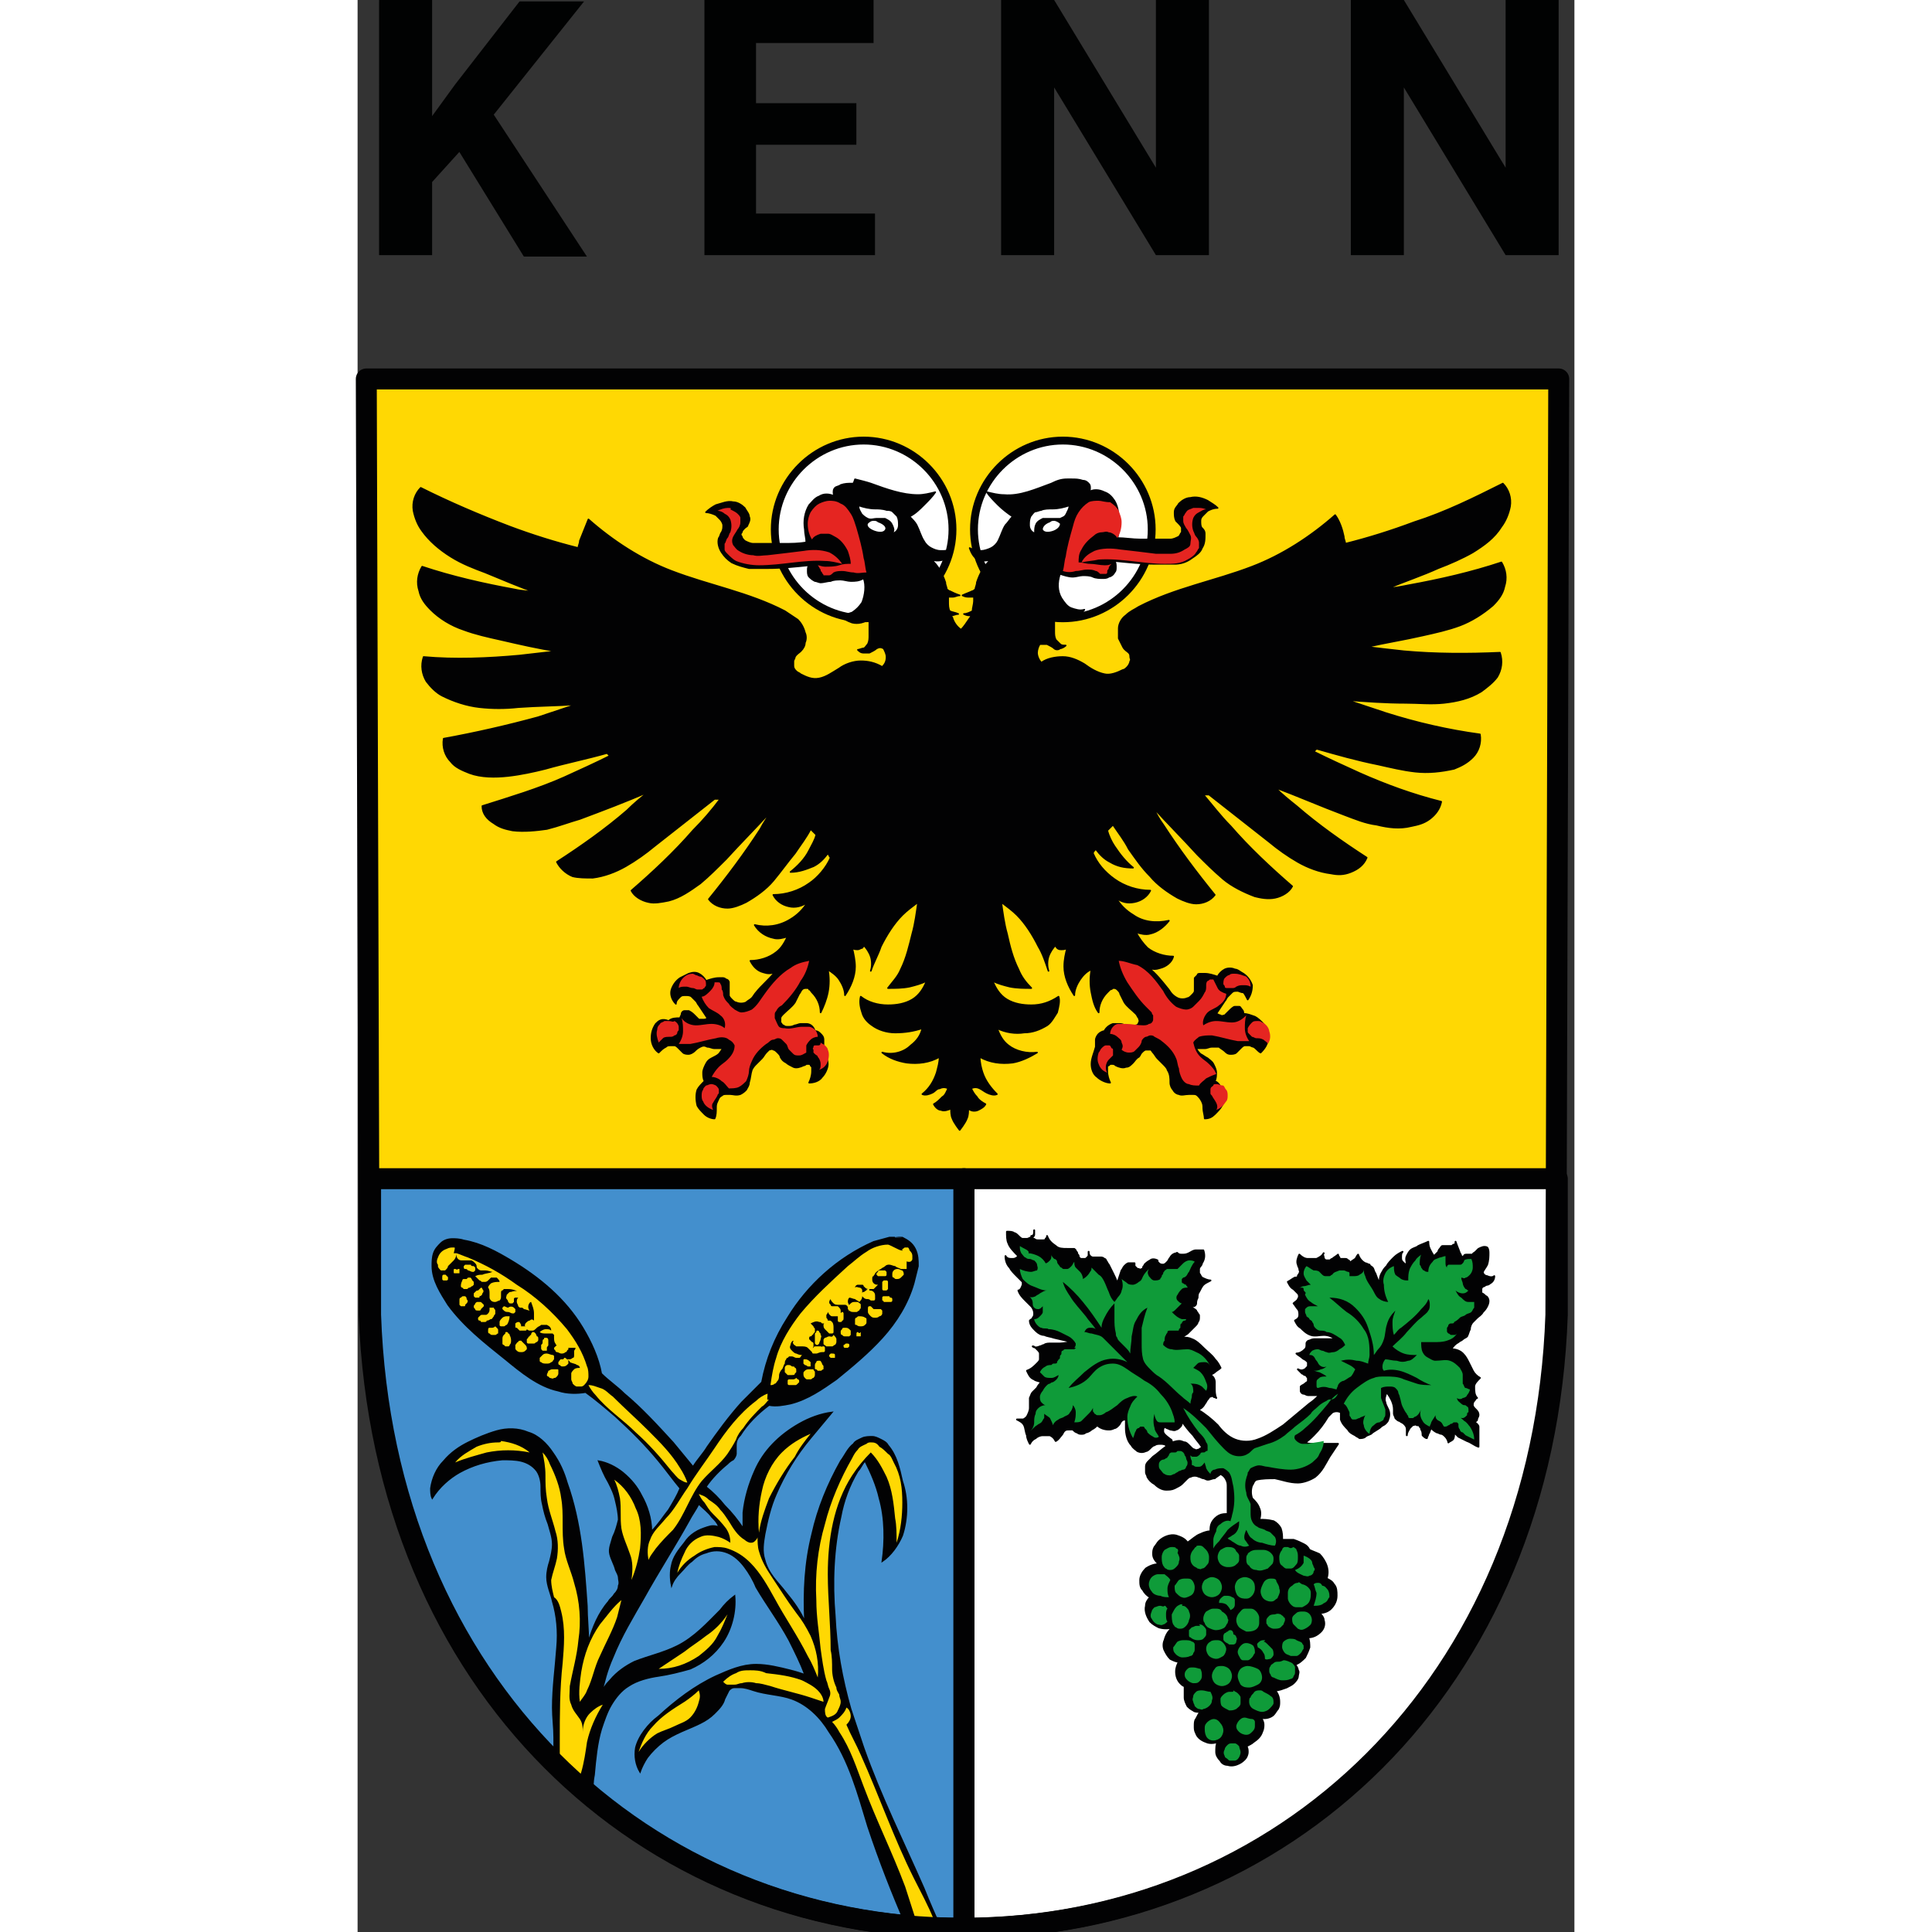
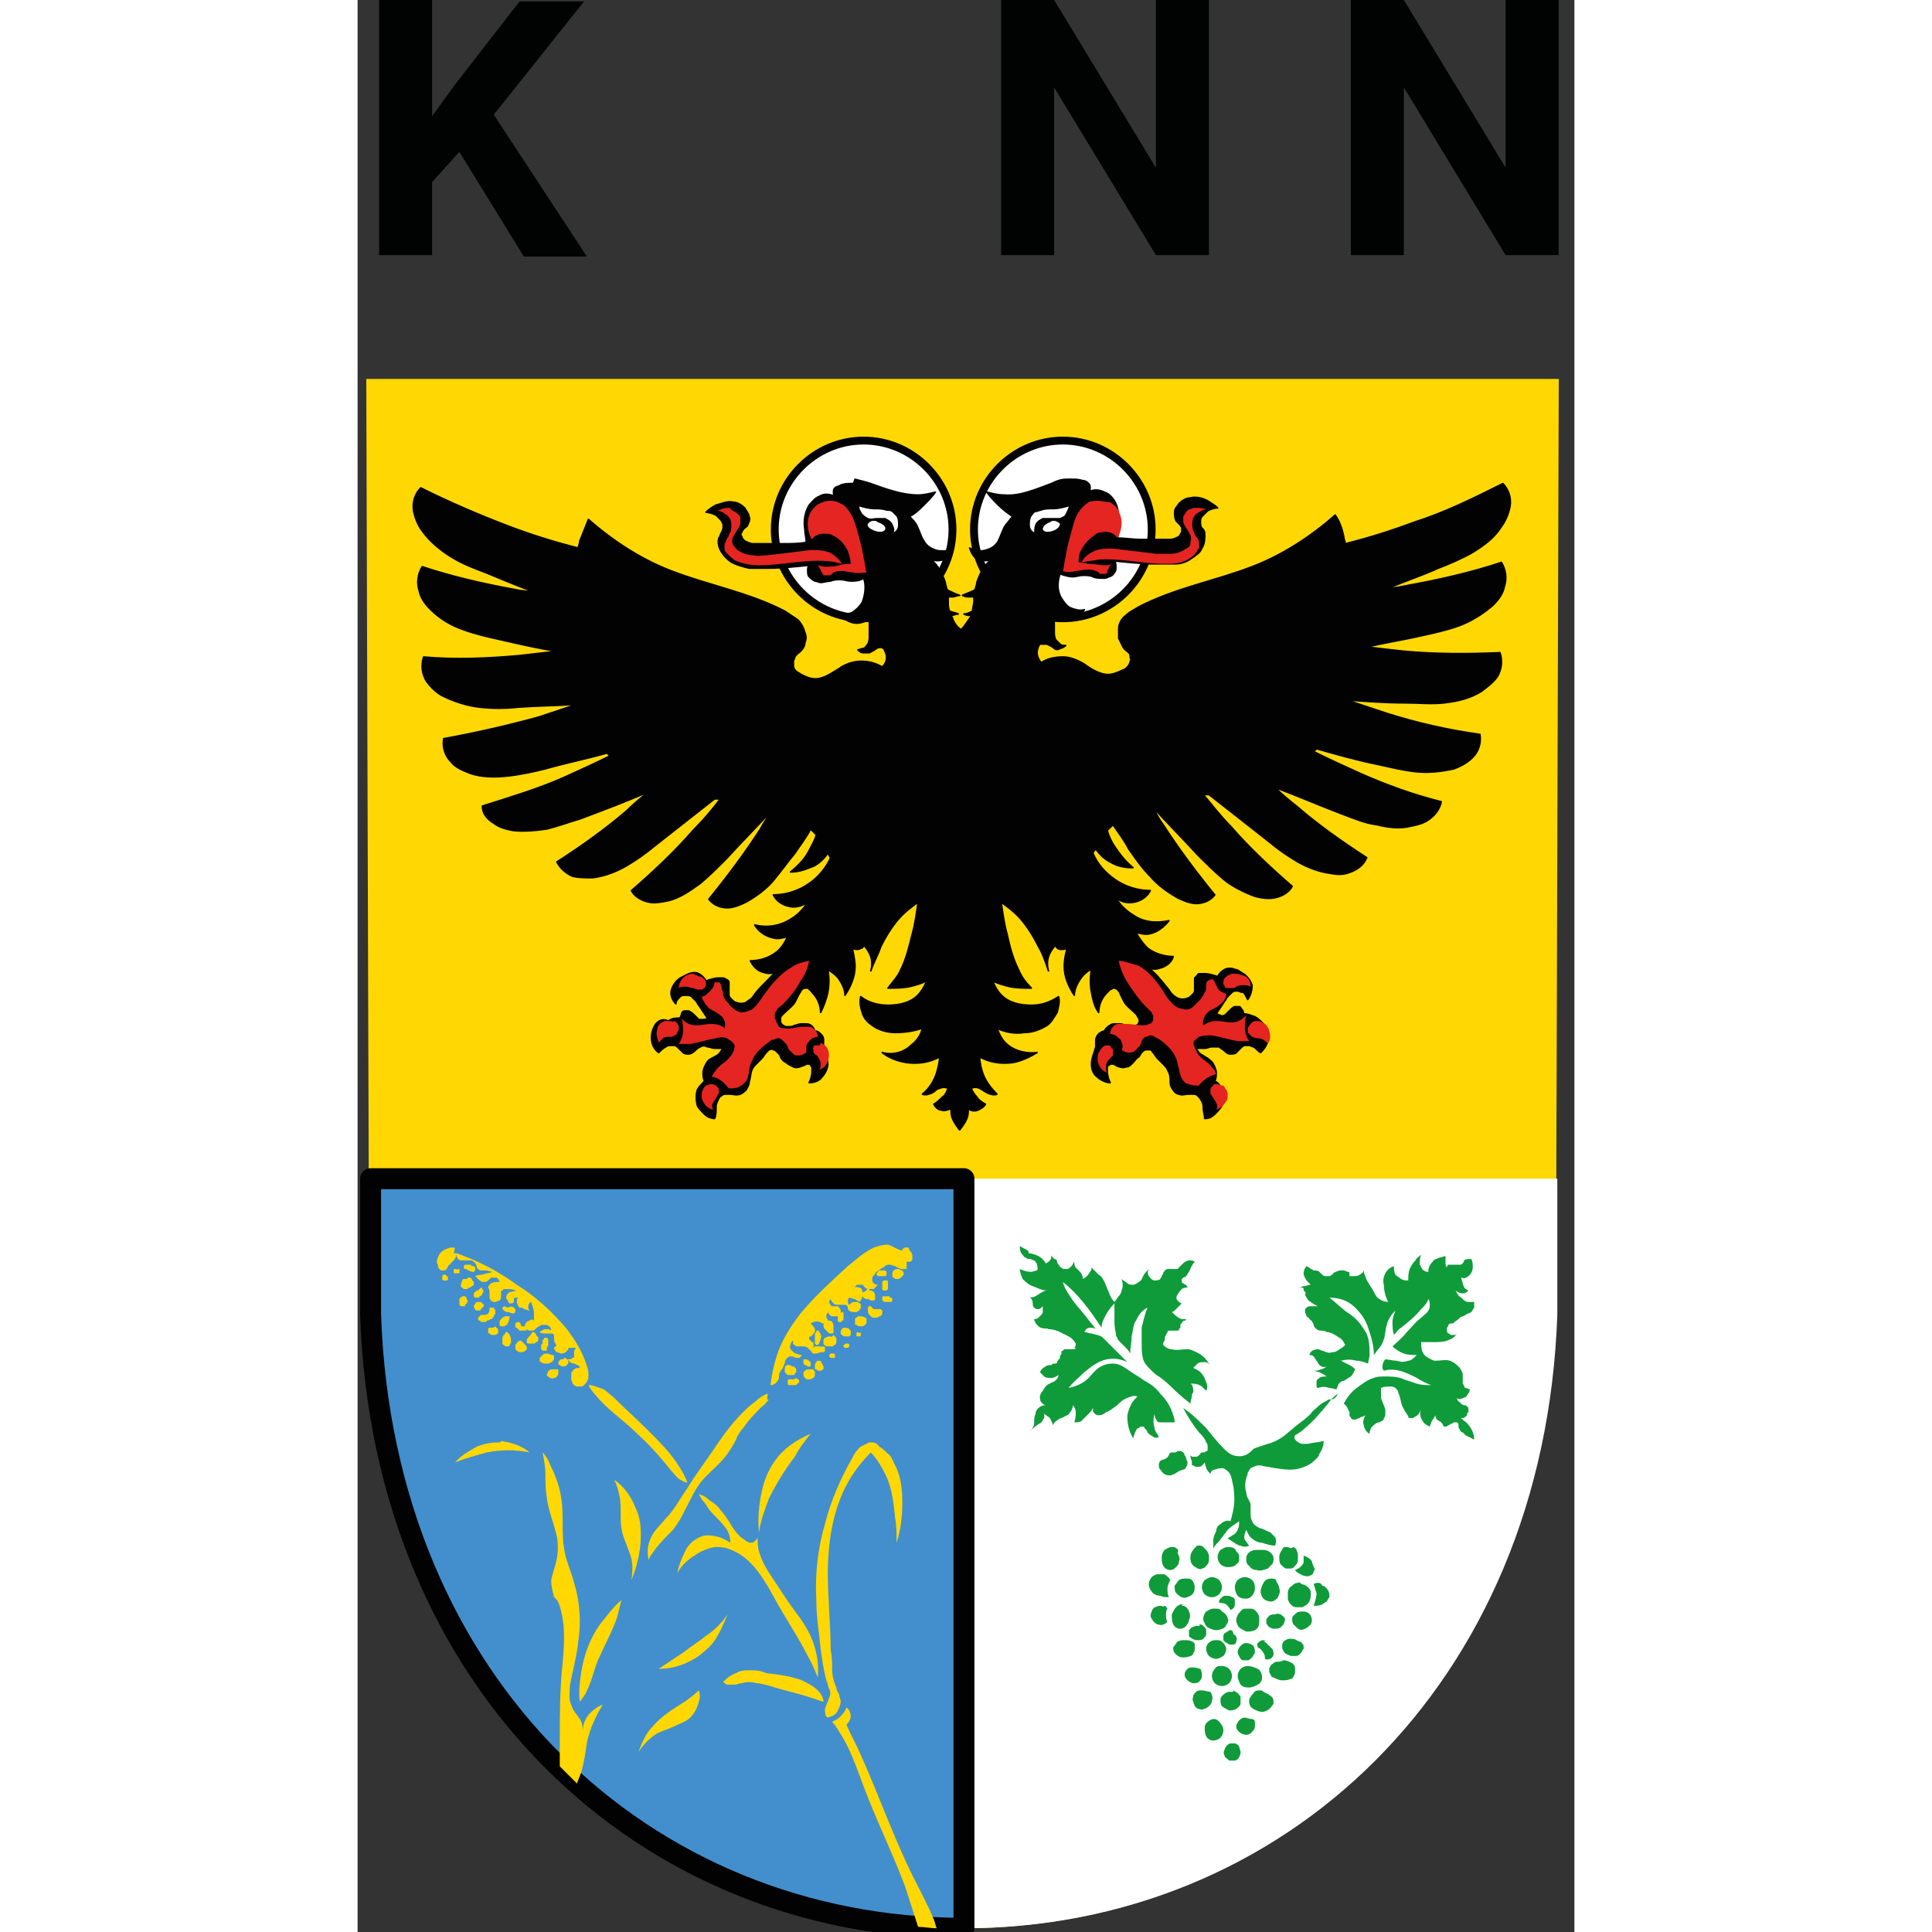
<svg xmlns="http://www.w3.org/2000/svg" height="130" id="Ebene_1" preserveAspectRatio="xMidYMid meet" style="enable-background:new 0 0 84.9 134.8;" version="1.1" viewBox="0 0 84.9 134.8" width="130" x="0px" xml:space="preserve" y="0px">
  <rect x="0" y="0" width="84.9" height="134.8" fill="#333333" stroke="none" />
  <style type="text/css">
	.st0{enable-background:new    ;}
	.st1{fill:#010202;}
	.st2{fill-rule:evenodd;clip-rule:evenodd;fill:#FFD803;}
	.st3{fill-rule:evenodd;clip-rule:evenodd;fill:#FFFFFF;}
	.st4{fill-rule:evenodd;clip-rule:evenodd;fill:#438FCD;}
	.st5{fill:none;stroke:#020203;stroke-width:1.461;stroke-linecap:round;stroke-linejoin:round;stroke-miterlimit:11.339;}
	
		.st6{fill-rule:evenodd;clip-rule:evenodd;fill:#FFFFFF;stroke:#020203;stroke-width:0.548;stroke-linecap:round;stroke-linejoin:round;stroke-miterlimit:11.339;}
	.st7{fill:#020203;stroke:#020203;stroke-width:0.11;stroke-linecap:round;stroke-linejoin:round;stroke-miterlimit:11.339;}
	.st8{fill:#E52521;}
	.st9{fill:#FFFFFF;}
	.st10{fill:#020203;stroke:#020203;stroke-width:0.128;stroke-linecap:round;stroke-linejoin:round;stroke-miterlimit:11.339;}
	.st11{fill:#0F9B39;}
	.st12{fill:#020203;stroke:#020203;stroke-width:9.167437e-02;stroke-miterlimit:11.339;}
	.st13{fill:#FFD803;}
</style>
  <g id="Gruppe_481_00000078020439733786040350000011269572389546742440_" transform="translate(-257 -17)">
    <g class="st0">
      <path class="st1" d="M264.1,27.6l-1.9,2.1v5.1h-3.7V17h3.7v8.1l1.6-2.2l4.5-5.8h4.5l-6.3,7.9l6.5,9.9h-4.4L264.1,27.6z" />
-       <path class="st1" d="M291.8,27.1h-7v4.8h8.3v2.9h-11.9V17H293v3h-8.2v4.2h7V27.1z" />
      <path class="st1" d="M316.4,34.8h-3.7l-7.1-11.7v11.7h-3.7V17h3.7l7.1,11.7V17h3.7V34.8z" />
      <path class="st1" d="M340.8,34.8h-3.7L330,23.1v11.7h-3.7V17h3.7l7.1,11.7V17h3.7V34.8z" />
    </g>
  </g>
  <g id="layer1" transform="translate(13.207,170.04)">
    <path class="st2" d="M70.6-143.6l-0.2,65.3c-0.9,25.9-19.2,42.8-41.4,42.8c-22.2,0-40.4-16.9-41.4-42.8   l-0.2-65.3h41.6H70.6z" id="path10563-0-6-2-6-3-5" />
    <path class="st3" d="M29.1-87.8v52.3c22.2,0,40.5-16.9,41.4-42.8l0-9.5H29.1z" id="rect1985" />
    <path class="st4" d="M-12.3-87.8l0,9.5c0.9,25.9,19.2,42.8,41.4,42.8v-52.3H-12.3z" id="rect1985-1" />
    <path class="st5" d="M-12.3-87.8l0,9.5c0.9,25.9,19.2,42.8,41.4,42.8v-52.3H-12.3z" id="rect1985-1-1" />
-     <path class="st5" d="M70.5-87.8l0,9.5c-0.9,25.9-19.2,42.8-41.4,42.8v-52.3L70.5-87.8z" id="rect1985-1-1-4" />
    <path class="st6" d="M22.1-139.3c-3.4,0-6.2,2.8-6.2,6.2c0,0,0,0,0,0c0,3.4,2.8,6.2,6.2,6.2c0,0,0,0,0,0   c3.4,0,6.2-2.8,6.2-6.2v0C28.3-136.5,25.5-139.3,22.1-139.3z M36-139.3c-3.4,0-6.2,2.8-6.2,6.2c0,0,0,0,0,0c0,3.4,2.8,6.2,6.2,6.2   c0,0,0,0,0,0c3.4,0,6.2-2.8,6.2-6.2v0C42.2-136.5,39.4-139.3,36-139.3L36-139.3z" id="path1033-6" />
    <path class="st7" d="M21.3-136.3c-0.3,0-0.5,0-0.8,0.1c-0.1,0.1-0.3,0.1-0.4,0.2c-0.1,0.1-0.1,0.2-0.1,0.3   c0,0.1,0,0.2,0.1,0.3c-0.4-0.2-0.8-0.2-1.1,0c-0.3,0.1-0.5,0.4-0.7,0.6c-0.3,0.5-0.4,1.1-0.3,1.7c0,0.3,0.1,0.6,0.1,0.9   c-0.5,0.1-1.1,0.1-1.6,0.1c-0.5,0-1,0-1.5,0c-0.2,0-0.4,0-0.6,0c-0.2,0-0.4-0.1-0.6-0.2c-0.1-0.1-0.2-0.2-0.2-0.3   c-0.1-0.1-0.1-0.2,0-0.3c0-0.1,0.1-0.2,0.2-0.3s0.2-0.1,0.2-0.2c0.1-0.2,0.2-0.4,0.1-0.6c0-0.2-0.2-0.4-0.3-0.6   c-0.2-0.2-0.5-0.4-0.8-0.4c-0.4-0.1-0.8,0.1-1.2,0.2c-0.2,0.1-0.5,0.3-0.7,0.5c0.2,0,0.5,0.1,0.7,0.2c0.1,0.1,0.2,0.2,0.3,0.3   c0.1,0.1,0.2,0.3,0.2,0.4c0,0.2,0,0.3-0.1,0.5c-0.1,0.1-0.1,0.3-0.2,0.4c-0.1,0.3,0,0.7,0.2,1c0.2,0.3,0.4,0.5,0.7,0.7   c0.4,0.2,0.8,0.3,1.2,0.4c0.4,0,0.9,0,1.3,0c1,0,1.9-0.1,2.9-0.2c-0.1,0.1-0.1,0.2-0.1,0.4c0,0.1,0,0.3,0.1,0.4   c0.1,0.1,0.2,0.2,0.4,0.3c0.1,0,0.3,0.1,0.4,0.1c0.2,0,0.5-0.1,0.7-0.1c0.2-0.1,0.5-0.1,0.7-0.1c0.2,0,0.5,0.1,0.7,0.1   c0.3,0,0.6,0,0.9-0.2c0.2,0.5,0.1,1.2-0.1,1.7c-0.2,0.3-0.4,0.5-0.7,0.7c-0.3,0.1-0.6,0.2-0.9,0.1c0.2,0.3,0.6,0.5,0.9,0.6   c0.4,0.1,0.9,0,1.2-0.3c0,0.4,0,0.8,0,1.2c0,0.2,0,0.4-0.1,0.6c-0.1,0.1-0.2,0.3-0.3,0.3s-0.3,0.1-0.4,0.1c0.1,0.1,0.2,0.2,0.4,0.2   s0.3,0,0.4,0c0.2-0.1,0.4-0.2,0.5-0.3c0.2-0.1,0.3-0.1,0.5,0c0.1,0.2,0.2,0.4,0.2,0.6c0,0.3-0.1,0.5-0.3,0.7   c-0.5-0.3-1-0.4-1.5-0.4c-0.5,0-1.1,0.2-1.5,0.5c-0.5,0.3-0.9,0.6-1.4,0.7c-0.5,0.1-0.9-0.1-1.3-0.3c-0.1-0.1-0.2-0.1-0.3-0.2   c-0.1-0.1-0.2-0.2-0.2-0.4c0-0.1,0-0.2,0-0.3c0-0.1,0.1-0.2,0.1-0.3c0.1-0.2,0.3-0.3,0.4-0.4c0.2-0.2,0.3-0.4,0.3-0.6   c0.1-0.2,0.1-0.5,0-0.7c-0.1-0.4-0.3-0.7-0.5-0.9c-0.3-0.2-0.6-0.4-0.9-0.6c-2.5-1.3-5.3-1.8-7.9-2.8c-2.1-0.8-4.1-2.1-5.8-3.6   c-0.2,0.5-0.4,1-0.6,1.5c0,0.2-0.1,0.3-0.1,0.5c-1.6-0.4-3.2-0.9-4.8-1.5c-2.1-0.8-4.2-1.7-6.2-2.7c-0.4,0.4-0.6,1-0.5,1.6   c0.1,0.5,0.3,1,0.6,1.4c0.5,0.7,1.2,1.3,2,1.8c0.8,0.5,1.6,0.8,2.4,1.1c1.2,0.5,2.4,1,3.5,1.4c-0.5-0.1-1-0.1-1.4-0.2   c-2.2-0.4-4.4-0.9-6.5-1.6c-0.3,0.5-0.4,1.1-0.2,1.7c0.1,0.5,0.4,0.9,0.8,1.3c0.6,0.6,1.4,1.1,2.3,1.4c0.8,0.3,1.7,0.5,2.6,0.7   c1.3,0.3,2.6,0.6,3.9,0.8c-0.9,0.1-1.7,0.2-2.6,0.3c-2.2,0.2-4.5,0.3-6.7,0.1c-0.2,0.6-0.1,1.2,0.2,1.7c0.3,0.4,0.7,0.8,1.1,1   c0.8,0.4,1.7,0.7,2.6,0.8c0.9,0.1,1.8,0.1,2.7,0c1.4-0.1,2.7-0.1,4.1-0.2c-0.9,0.3-1.8,0.6-2.7,0.9c-2.2,0.6-4.4,1.1-6.6,1.5   c-0.1,0.6,0.1,1.2,0.5,1.6c0.3,0.4,0.8,0.6,1.3,0.8c0.8,0.3,1.8,0.3,2.7,0.2c0.9-0.1,1.8-0.3,2.6-0.5c1.4-0.4,2.9-0.7,4.3-1.1   c0,0,0.1,0.1,0.1,0.1c0,0,0,0,0.1,0.1c-1,0.5-2.1,1-3.2,1.5c-1.8,0.8-3.8,1.4-5.7,2c0,0.5,0.3,0.9,0.8,1.2c0.4,0.3,0.8,0.4,1.3,0.5   c0.8,0.1,1.7,0,2.4-0.1c0.8-0.2,1.6-0.5,2.3-0.7c1.6-0.6,3.2-1.2,4.8-1.9c-0.5,0.4-1,0.8-1.5,1.3c-1.5,1.3-3.2,2.5-4.9,3.6   c0.2,0.4,0.6,0.8,1.1,1c0.4,0.1,0.9,0.1,1.4,0.1c0.8-0.1,1.6-0.4,2.3-0.8c0.7-0.4,1.4-0.9,2-1.4c1.4-1.1,2.8-2.2,4.2-3.3   c0.1,0,0.2,0,0.2,0c0.1,0,0.2,0,0.2,0c-0.6,0.8-1.2,1.5-1.9,2.2c-1.3,1.5-2.8,2.9-4.3,4.2c0.2,0.4,0.7,0.7,1.2,0.8   c0.4,0.1,0.9,0,1.4-0.1c0.8-0.2,1.5-0.7,2.2-1.2c0.6-0.5,1.2-1.1,1.8-1.7c1-1.1,2.1-2.2,3.1-3.3c-0.2,0.4-0.5,0.8-0.7,1.2   c-1.1,1.7-2.3,3.3-3.6,4.9c0.3,0.4,0.8,0.6,1.3,0.6c0.4,0,0.9-0.2,1.3-0.4c0.7-0.4,1.4-0.9,1.9-1.5s1-1.3,1.5-1.9   c0.4-0.6,0.8-1.1,1.1-1.7c0.1,0.1,0.3,0.3,0.4,0.4c-0.1,0.4-0.3,0.7-0.5,1.1c-0.3,0.6-0.8,1.1-1.3,1.5c0.6,0,1.1-0.2,1.6-0.4   c0.4-0.2,0.7-0.5,1-0.9c0.1,0.1,0.1,0.2,0.2,0.3c-0.3,0.7-0.9,1.4-1.5,1.8c-0.7,0.5-1.6,0.8-2.5,0.8c0.2,0.4,0.6,0.7,1.1,0.8   c0.4,0.1,0.9,0,1.3-0.3c-0.3,0.5-0.7,0.9-1.2,1.2c-0.8,0.5-1.7,0.6-2.5,0.4c0.3,0.5,0.8,0.8,1.3,0.9c0.3,0.1,0.7,0,1-0.1   c-0.2,0.4-0.4,0.8-0.8,1.1c-0.5,0.4-1.2,0.6-1.8,0.6c0.2,0.4,0.5,0.7,0.9,0.8c0.3,0.1,0.5,0.1,0.8,0c-0.4,0.5-0.9,0.9-1.3,1.4   c-0.1,0.1-0.2,0.3-0.3,0.4c-0.1,0.1-0.3,0.2-0.4,0.3c-0.2,0.1-0.5,0.1-0.7,0c-0.1,0-0.2-0.1-0.3-0.2c-0.1-0.1-0.2-0.2-0.2-0.3   c0-0.2,0-0.4,0-0.6c0-0.1,0-0.2,0-0.3c0-0.1-0.1-0.2-0.2-0.2c-0.1-0.1-0.2-0.1-0.2-0.1c-0.1,0-0.2,0-0.3,0c-0.3,0-0.6,0.1-0.9,0.2   c-0.1-0.2-0.3-0.4-0.5-0.5c-0.2-0.1-0.4-0.1-0.7,0c-0.2,0.1-0.4,0.2-0.6,0.3c-0.3,0.2-0.5,0.5-0.6,0.8c-0.1,0.3,0,0.7,0.3,1   c0-0.2,0.1-0.3,0.3-0.5c0.1-0.1,0.2-0.1,0.4-0.1c0.1,0,0.3,0,0.4,0.1c0.1,0.1,0.2,0.2,0.3,0.3c0.1,0.1,0.1,0.2,0.2,0.3   c0.2,0.3,0.4,0.6,0.6,0.9c-0.1,0.1-0.2,0.1-0.3,0.1c-0.1,0-0.2,0-0.3,0c-0.1-0.1-0.2-0.2-0.3-0.3c-0.1-0.1-0.2-0.2-0.4-0.3   c-0.1,0-0.2,0-0.3,0c-0.1,0-0.2,0.1-0.2,0.2c0,0.1-0.1,0.2-0.1,0.3c-0.3,0-0.6,0-0.8,0.2C8-99,7.8-98.8,7.6-98.6   c-0.2,0.3-0.3,0.6-0.3,1c0,0.4,0.2,0.8,0.5,1C8-96.8,8.1-96.9,8.3-97c0.1-0.1,0.2-0.1,0.3-0.1c0.1,0,0.2,0,0.3,0   c0.1,0,0.2,0.1,0.3,0.2c0.1,0.1,0.2,0.2,0.3,0.3c0.1,0.1,0.3,0.1,0.4,0.1c0.1,0,0.3-0.1,0.4-0.2c0.1-0.1,0.2-0.2,0.4-0.3   c0.2-0.1,0.3-0.1,0.5,0c0.2,0,0.3,0.1,0.5,0.1c0.2,0,0.4,0,0.6,0c-0.1,0.1-0.2,0.3-0.3,0.4c-0.1,0.1-0.3,0.2-0.5,0.3   c-0.2,0.1-0.3,0.2-0.4,0.4c-0.1,0.2-0.2,0.4-0.2,0.6c0,0.2,0,0.4,0.1,0.6c-0.2,0.2-0.4,0.4-0.5,0.6c-0.1,0.3-0.1,0.7,0,1.1   c0.1,0.2,0.3,0.4,0.5,0.6s0.5,0.3,0.7,0.3c0.1-0.2,0.1-0.5,0.1-0.7c0-0.2,0-0.3,0.1-0.5c0.1-0.2,0.1-0.3,0.3-0.4   c0.1-0.1,0.2-0.1,0.3-0.1c0.1,0,0.2,0,0.3,0c0.2,0,0.4,0.1,0.7,0c0.2-0.1,0.3-0.2,0.4-0.3c0.1-0.2,0.2-0.3,0.2-0.5   c0.1-0.3,0.1-0.6,0.2-0.9c0.1-0.2,0.2-0.3,0.3-0.4c0.1-0.1,0.3-0.3,0.4-0.4c0.1-0.1,0.2-0.3,0.3-0.4c0.1-0.1,0.1-0.1,0.2-0.2   c0.1,0,0.2-0.1,0.3,0c0.1,0,0.2,0.1,0.3,0.2c0.1,0.1,0.2,0.2,0.2,0.3c0.1,0.2,0.2,0.3,0.4,0.4c0.1,0.1,0.3,0.2,0.5,0.3   c0.2,0.1,0.5,0,0.7-0.1c0.1,0,0.2-0.1,0.2-0.1c0,0,0.1,0,0.1,0c0,0,0.1,0,0.1,0c0,0,0.1,0,0.1,0.1c0,0,0.1,0.1,0.1,0.1   c0,0.1,0,0.2,0,0.3c0,0.3-0.1,0.6-0.2,0.8c0.3,0,0.7-0.1,0.9-0.4c0.2-0.2,0.4-0.6,0.4-0.9c0-0.4-0.3-0.8-0.3-1.2c0-0.2,0-0.3,0-0.5   c0-0.2-0.1-0.3-0.2-0.4c-0.1-0.1-0.2-0.2-0.4-0.2c-0.1-0.3-0.3-0.5-0.6-0.5c-0.1,0-0.3,0-0.4,0c-0.1,0-0.3,0.1-0.4,0.1   c-0.2,0.1-0.3,0.1-0.5,0.1c-0.1,0-0.2,0-0.3-0.1c-0.1,0-0.1-0.1-0.2-0.2c0-0.1,0-0.2,0-0.3c0-0.1,0.1-0.2,0.2-0.3   c0.3-0.3,0.6-0.5,0.8-0.8c0.1-0.2,0.2-0.4,0.3-0.6c0.1-0.1,0.1-0.2,0.2-0.3c0.1-0.1,0.2-0.1,0.3-0.1c0.1,0,0.2,0,0.2,0.1   c0.1,0,0.1,0.1,0.2,0.2c0.4,0.4,0.6,0.9,0.6,1.4c0.2-0.4,0.4-0.9,0.5-1.4c0.1-0.5,0.1-1.1,0-1.6c0.3,0.2,0.6,0.4,0.8,0.7   c0.2,0.3,0.4,0.7,0.4,1.1c0.4-0.6,0.7-1.3,0.7-2c0-0.4-0.1-0.9-0.2-1.3c0.1,0.1,0.3,0.1,0.4,0.1c0.1,0,0.2-0.1,0.3-0.1   c0.1-0.1,0.1-0.2,0.1-0.2c0.2,0.2,0.4,0.5,0.5,0.8c0.1,0.3,0.1,0.7,0,1c0.2-0.6,0.5-1.1,0.7-1.7c0.4-0.8,0.9-1.6,1.5-2.2   c0.3-0.3,0.7-0.6,1.1-0.9c-0.1,0.7-0.2,1.5-0.4,2.2c-0.2,0.8-0.4,1.7-0.8,2.5c-0.2,0.5-0.6,0.9-0.9,1.3c0.5,0,1,0,1.5-0.1   c0.4-0.1,0.8-0.2,1.2-0.4c-0.2,0.5-0.5,1-1,1.3c-0.5,0.3-1.1,0.4-1.7,0.4c-0.7,0-1.4-0.2-1.9-0.6c-0.1,0.4,0,0.8,0.1,1.1   c0.1,0.4,0.4,0.7,0.7,0.9c0.4,0.3,1,0.5,1.6,0.5c0.7,0,1.3-0.1,1.9-0.3c-0.1,0.5-0.4,0.9-0.8,1.2c-0.5,0.5-1.3,0.7-2,0.5   c0.5,0.4,1.1,0.6,1.7,0.7c0.8,0.1,1.6,0,2.3-0.4c0,0.4-0.1,0.7-0.2,1.1c-0.2,0.6-0.5,1.1-1,1.5c0.2,0.1,0.5,0,0.7-0.1   c0.2-0.1,0.3-0.3,0.5-0.3c0.2-0.1,0.4-0.1,0.6,0c-0.1,0.2-0.2,0.5-0.4,0.6c-0.2,0.2-0.4,0.4-0.6,0.5c0.1,0.2,0.3,0.4,0.5,0.4   c0.2,0.1,0.5,0,0.7-0.1c0,0.2,0,0.5,0.1,0.7c0.1,0.3,0.5,0.8,0.5,0.8s0.4-0.5,0.5-0.8c0.1-0.2,0.1-0.5,0.1-0.7   c0.2,0.2,0.5,0.2,0.7,0.1c0.2-0.1,0.4-0.2,0.5-0.4c-0.2-0.1-0.5-0.3-0.6-0.5c-0.2-0.2-0.3-0.4-0.4-0.6c0.2-0.1,0.4-0.1,0.6,0   c0.2,0.1,0.3,0.2,0.5,0.3c0.2,0.1,0.5,0.2,0.7,0.1c-0.4-0.4-0.8-0.9-1-1.5c-0.1-0.3-0.2-0.7-0.2-1.1c0.7,0.4,1.5,0.5,2.3,0.4   c0.6-0.1,1.2-0.4,1.7-0.7c-0.7,0.1-1.5-0.1-2-0.5c-0.4-0.3-0.6-0.7-0.8-1.2c0.6,0.3,1.3,0.4,1.9,0.3c0.6,0,1.1-0.2,1.6-0.5   c0.3-0.2,0.5-0.6,0.7-0.9c0.1-0.4,0.2-0.8,0.1-1.1c-0.6,0.4-1.2,0.6-1.9,0.6c-0.6,0-1.2-0.1-1.7-0.4c-0.5-0.3-0.8-0.8-1-1.3   c0.4,0.2,0.8,0.3,1.2,0.4c0.5,0.1,1,0.1,1.5,0.1c-0.4-0.4-0.7-0.8-0.9-1.3c-0.4-0.8-0.6-1.6-0.8-2.5c-0.2-0.7-0.3-1.5-0.4-2.2   c0.4,0.3,0.8,0.6,1.1,0.9c0.6,0.6,1.1,1.4,1.5,2.2c0.3,0.5,0.5,1.1,0.7,1.7c-0.1-0.3-0.1-0.7,0-1c0.1-0.3,0.3-0.6,0.5-0.8   c0,0.1,0.1,0.2,0.1,0.2c0.1,0.1,0.2,0.1,0.3,0.1c0.1,0,0.3,0,0.4-0.1c-0.1,0.4-0.2,0.8-0.2,1.3c0,0.7,0.3,1.4,0.7,2   c0-0.4,0.2-0.8,0.4-1.1c0.2-0.3,0.5-0.6,0.8-0.7c-0.1,0.5-0.1,1.1,0,1.6c0.1,0.5,0.2,1,0.5,1.4c0-0.5,0.2-1,0.6-1.4   c0.1-0.1,0.1-0.1,0.2-0.2c0.1,0,0.2-0.1,0.2-0.1c0.1,0,0.2,0,0.3,0.1c0.1,0.1,0.2,0.2,0.2,0.3c0.1,0.2,0.2,0.4,0.3,0.6   c0.2,0.3,0.5,0.5,0.8,0.8c0.1,0.1,0.1,0.2,0.2,0.3c0,0.1,0.1,0.2,0,0.3c0,0.1-0.1,0.2-0.2,0.2c-0.1,0-0.2,0.1-0.3,0.1   c-0.2,0-0.4-0.1-0.5-0.1c-0.1-0.1-0.3-0.1-0.4-0.1c-0.1,0-0.3,0-0.4,0c-0.3,0.1-0.5,0.3-0.6,0.5c-0.1,0-0.3,0.1-0.4,0.2   c-0.1,0.1-0.2,0.3-0.2,0.4c0,0.2,0,0.3,0,0.5c-0.1,0.4-0.3,0.8-0.3,1.2c0,0.3,0.1,0.7,0.4,0.9c0.2,0.2,0.6,0.4,0.9,0.4   c-0.1-0.2-0.2-0.5-0.2-0.8c0-0.1,0-0.2,0-0.3c0,0,0-0.1,0.1-0.1c0,0,0.1-0.1,0.1-0.1c0,0,0.1,0,0.1,0c0,0,0.1,0,0.1,0   c0.1,0,0.2,0.1,0.2,0.1c0.2,0.1,0.5,0.2,0.7,0.1c0.2,0,0.3-0.1,0.5-0.3c0.1-0.1,0.2-0.3,0.4-0.4c0.1-0.1,0.1-0.2,0.2-0.3   c0.1-0.1,0.2-0.2,0.3-0.2c0.1,0,0.2,0,0.3,0c0.1,0,0.1,0.1,0.2,0.2c0.1,0.1,0.2,0.3,0.3,0.4c0.1,0.1,0.3,0.3,0.4,0.4   c0.1,0.1,0.3,0.3,0.3,0.4c0.2,0.3,0.2,0.6,0.2,0.9c0,0.2,0.1,0.4,0.2,0.5c0.1,0.2,0.3,0.3,0.4,0.3c0.2,0.1,0.4,0,0.7,0   c0.1,0,0.2,0,0.3,0s0.2,0,0.3,0.1c0.1,0.1,0.2,0.2,0.3,0.4c0.1,0.2,0.1,0.3,0.1,0.5c0,0.2,0.1,0.5,0.1,0.7c0.3,0,0.5-0.1,0.7-0.3   c0.2-0.2,0.4-0.4,0.5-0.6c0.2-0.3,0.2-0.7,0-1.1c-0.1-0.2-0.2-0.5-0.5-0.6c0.1-0.2,0.1-0.4,0.1-0.6c0-0.2-0.1-0.4-0.2-0.6   c-0.1-0.2-0.3-0.3-0.4-0.4c-0.2-0.1-0.3-0.2-0.5-0.3c-0.1-0.1-0.2-0.2-0.3-0.4c0.2,0,0.4,0,0.6,0c0.2,0,0.3-0.1,0.5-0.1   c0.2,0,0.3,0,0.5,0c0.1,0.1,0.3,0.2,0.4,0.3s0.2,0.2,0.4,0.2c0.1,0,0.3,0,0.4-0.1c0.1-0.1,0.2-0.2,0.3-0.3c0.1-0.1,0.2-0.2,0.3-0.2   c0.1,0,0.2,0,0.3,0c0.1,0,0.2,0.1,0.3,0.1c0.2,0.1,0.3,0.3,0.5,0.4c0.3-0.3,0.5-0.6,0.5-1c0-0.3-0.1-0.7-0.3-1   c-0.2-0.2-0.4-0.4-0.6-0.5c-0.3-0.1-0.5-0.2-0.8-0.2c0-0.1,0-0.2-0.1-0.3c-0.1-0.1-0.1-0.2-0.2-0.2c-0.1,0-0.2,0-0.3,0   c-0.1,0-0.3,0.2-0.4,0.3c-0.1,0.1-0.2,0.2-0.3,0.3c-0.1,0-0.2,0.1-0.3,0c-0.1,0-0.2-0.1-0.3-0.1c0.2-0.3,0.4-0.6,0.6-0.9   c0.1-0.1,0.1-0.2,0.2-0.3c0.1-0.1,0.2-0.2,0.3-0.3c0.1-0.1,0.2-0.1,0.4-0.1c0.1,0,0.2,0.1,0.4,0.1c0.1,0.1,0.2,0.3,0.3,0.5   c0.2-0.3,0.3-0.6,0.3-1c-0.1-0.3-0.3-0.6-0.6-0.8c-0.2-0.1-0.4-0.3-0.6-0.3c-0.2-0.1-0.5-0.1-0.7,0c-0.2,0.1-0.4,0.3-0.5,0.5   c-0.3-0.1-0.6-0.2-0.9-0.2c-0.1,0-0.2,0-0.3,0c-0.1,0-0.2,0-0.2,0.1c-0.1,0.1-0.1,0.1-0.2,0.2c0,0.1,0,0.2,0,0.3c0,0.2,0,0.4,0,0.6   c0,0.1-0.1,0.2-0.2,0.3c-0.1,0.1-0.2,0.2-0.3,0.2c-0.2,0.1-0.5,0.1-0.7,0c-0.2-0.1-0.3-0.2-0.4-0.3c-0.1-0.1-0.2-0.3-0.3-0.4   c-0.4-0.5-0.8-1-1.3-1.4c0.3,0.1,0.5,0.1,0.8,0c0.4-0.1,0.8-0.4,0.9-0.8c-0.6,0-1.3-0.2-1.8-0.6c-0.3-0.3-0.6-0.7-0.8-1.1   c0.3,0.1,0.7,0.2,1,0.1c0.5-0.1,1-0.5,1.3-0.9c-0.9,0.2-1.8,0.1-2.5-0.4c-0.5-0.3-0.9-0.7-1.2-1.2c0.4,0.3,0.8,0.4,1.3,0.3   c0.5-0.1,0.9-0.4,1.1-0.8c-0.9,0-1.8-0.3-2.5-0.8c-0.7-0.5-1.2-1.1-1.5-1.8c0-0.1,0.1-0.2,0.2-0.3c0.3,0.4,0.6,0.7,1,0.9   c0.5,0.3,1,0.4,1.6,0.4c-0.5-0.4-0.9-0.9-1.3-1.5c-0.2-0.3-0.4-0.7-0.5-1.1c0.1-0.1,0.3-0.3,0.4-0.4c0.4,0.6,0.8,1.1,1.1,1.7   c0.5,0.7,0.9,1.3,1.5,1.9c0.5,0.6,1.2,1.1,1.9,1.5c0.4,0.2,0.9,0.4,1.3,0.4c0.5,0,1-0.2,1.3-0.6c-1.3-1.6-2.5-3.2-3.6-4.9   c-0.3-0.4-0.5-0.8-0.7-1.2c1,1.1,2.1,2.2,3.1,3.3c0.6,0.6,1.1,1.1,1.8,1.7c0.6,0.5,1.4,0.9,2.2,1.2c0.4,0.1,0.9,0.2,1.4,0.1   c0.5-0.1,1-0.4,1.2-0.8c-1.5-1.3-3-2.7-4.3-4.2c-0.7-0.7-1.3-1.5-1.9-2.2c0.1,0,0.2,0,0.2,0c0.1,0,0.2,0,0.2,0   c1.4,1.1,2.8,2.2,4.2,3.3c0.6,0.5,1.3,1,2,1.4c0.7,0.4,1.5,0.7,2.3,0.8c0.5,0.1,0.9,0.1,1.4-0.1c0.5-0.2,0.9-0.5,1.1-1   c-1.7-1.1-3.4-2.3-4.9-3.6c-0.5-0.4-1-0.8-1.5-1.3c1.6,0.6,3.2,1.3,4.8,1.9c0.8,0.3,1.5,0.6,2.3,0.7c0.8,0.2,1.6,0.3,2.4,0.1   c0.5-0.1,0.9-0.2,1.3-0.5c0.4-0.3,0.7-0.7,0.8-1.2c-2-0.5-3.9-1.2-5.7-2c-1.1-0.5-2.2-1-3.2-1.5c0,0,0,0,0.1-0.1   c0,0,0.1-0.1,0.1-0.1c1.4,0.4,2.8,0.8,4.3,1.1c0.9,0.2,1.7,0.4,2.6,0.5c0.9,0.1,1.8,0,2.7-0.2c0.5-0.2,0.9-0.4,1.3-0.8   c0.4-0.4,0.6-1,0.5-1.6c-2.2-0.3-4.4-0.8-6.6-1.5c-0.9-0.3-1.8-0.6-2.7-0.9c1.4,0.1,2.7,0.2,4.1,0.2c0.9,0,1.8,0.1,2.7,0   c0.9-0.1,1.8-0.3,2.6-0.8c0.4-0.3,0.8-0.6,1.1-1c0.3-0.5,0.4-1.1,0.2-1.7c-2.2,0.1-4.5,0.1-6.7-0.1c-0.9-0.1-1.8-0.2-2.6-0.3   c1.3-0.3,2.6-0.5,3.9-0.8c0.9-0.2,1.8-0.4,2.6-0.7c0.8-0.3,1.6-0.8,2.3-1.4c0.4-0.4,0.7-0.8,0.8-1.3c0.2-0.6,0.1-1.2-0.2-1.7   c-2.1,0.7-4.3,1.2-6.5,1.6c-0.5,0.1-1,0.2-1.4,0.2c1.2-0.5,2.4-0.9,3.5-1.4c0.8-0.3,1.7-0.7,2.4-1.1c0.8-0.5,1.5-1,2-1.8   c0.3-0.4,0.5-0.9,0.6-1.4c0.1-0.6-0.1-1.2-0.5-1.6c-2,1-4,2-6.2,2.7c-1.6,0.6-3.2,1.1-4.8,1.5c0-0.2-0.1-0.3-0.1-0.5   c-0.1-0.5-0.3-1.1-0.6-1.5c-1.7,1.5-3.7,2.8-5.8,3.6c-2.6,1-5.4,1.5-7.9,2.8c-0.3,0.2-0.6,0.3-0.9,0.6c-0.3,0.2-0.5,0.6-0.5,0.9   c0,0.2,0,0.5,0,0.7c0.1,0.2,0.2,0.4,0.3,0.6c0.1,0.2,0.3,0.3,0.4,0.4c0.1,0.1,0.1,0.2,0.1,0.3c0,0.1,0.1,0.2,0,0.3   c0,0.1-0.1,0.3-0.2,0.4c-0.1,0.1-0.2,0.2-0.3,0.2c-0.4,0.2-0.9,0.4-1.3,0.3c-0.5-0.1-1-0.4-1.4-0.7c-0.5-0.3-1-0.5-1.5-0.5   c-0.5,0-1.1,0.1-1.5,0.4c-0.2-0.2-0.3-0.5-0.3-0.7c0-0.2,0.1-0.5,0.2-0.6c0.2,0,0.3,0,0.5,0c0.2,0.1,0.4,0.2,0.5,0.3   c0.1,0.1,0.3,0.1,0.4,0c0.1,0,0.3-0.1,0.4-0.2c-0.2,0-0.3,0-0.4-0.1c-0.1-0.1-0.2-0.2-0.3-0.3c-0.1-0.2-0.1-0.4-0.1-0.6   c0-0.4,0-0.8,0-1.2c0.3,0.3,0.8,0.4,1.2,0.3c0.4-0.1,0.7-0.3,0.9-0.6c-0.3,0.1-0.6,0-0.9-0.1c-0.3-0.1-0.5-0.4-0.7-0.7   c-0.3-0.5-0.3-1.1-0.1-1.7c0.3,0.1,0.6,0.2,0.9,0.2c0.2,0,0.5-0.1,0.7-0.1c0.2,0,0.5,0,0.7,0.1c0.2,0.1,0.5,0.1,0.7,0.1   c0.1,0,0.3,0,0.4-0.1c0.1,0,0.3-0.1,0.4-0.3c0.1-0.1,0.1-0.2,0.1-0.4c0-0.1,0-0.3-0.1-0.4c1,0.1,1.9,0.2,2.9,0.2c0.4,0,0.9,0,1.3,0   c0.4,0,0.8-0.1,1.2-0.4c0.3-0.2,0.6-0.4,0.7-0.7c0.2-0.3,0.2-0.6,0.2-1c0-0.2-0.1-0.3-0.2-0.4c-0.1-0.1-0.1-0.3-0.1-0.5   c0-0.2,0.1-0.3,0.2-0.4c0.1-0.1,0.2-0.2,0.3-0.3c0.2-0.1,0.4-0.2,0.7-0.2c-0.2-0.2-0.4-0.3-0.7-0.5c-0.4-0.2-0.8-0.3-1.2-0.2   c-0.3,0-0.6,0.2-0.8,0.4c-0.1,0.2-0.3,0.3-0.3,0.6c0,0.2,0,0.4,0.1,0.6c0.1,0.1,0.2,0.2,0.2,0.2s0.2,0.2,0.2,0.3c0,0.1,0,0.2,0,0.3   c-0.1,0.1-0.1,0.2-0.2,0.3c-0.2,0.1-0.4,0.2-0.6,0.2c-0.2,0-0.4,0-0.6,0c-0.5,0-1,0-1.5,0c-0.5,0-1.1-0.1-1.6-0.1   c0.1-0.3,0.1-0.6,0.1-0.9c0-0.6,0-1.2-0.3-1.7c-0.2-0.3-0.4-0.5-0.7-0.6c-0.4-0.2-0.8-0.2-1.1,0c0.1-0.1,0.1-0.2,0.1-0.3   s0-0.2-0.1-0.3c-0.1-0.1-0.2-0.2-0.4-0.2c-0.3-0.1-0.5-0.1-0.8-0.1v0c-0.1,0-0.2,0-0.3,0c-0.4,0-0.7,0.1-1.1,0.3   c-1.1,0.4-2.2,0.9-3.3,0.8c-0.4,0-0.8-0.1-1.2-0.2c0.2,0.3,0.5,0.6,0.8,0.9c0.3,0.3,0.7,0.6,1,0.8c-0.2,0.2-0.3,0.4-0.5,0.6   c-0.2,0.3-0.3,0.7-0.5,1.1c-0.1,0.2-0.3,0.4-0.5,0.5c-0.2,0.1-0.5,0.2-0.7,0.2c-0.3,0-0.6-0.1-0.8-0.2c0.1,0.3,0.3,0.7,0.6,0.8   c0.3,0.1,0.6,0.1,0.9,0c-0.5,0.4-0.8,1-1,1.6c0,0.2-0.1,0.3-0.1,0.5c-0.1,0-0.1,0.1-0.2,0.1c-0.2,0.1-0.5,0.2-0.7,0.3   c0.2,0.1,0.3,0.1,0.5,0.1c0.1,0,0.2,0,0.3,0c0,0.1,0,0.2,0,0.3c0,0.2-0.1,0.5-0.1,0.7c-0.2,0.1-0.4,0.2-0.6,0.2   c0.2,0.1,0.3,0.1,0.5,0.1c0,0,0,0,0,0c0,0.1-0.1,0.2-0.1,0.2c-0.2,0.3-0.4,0.6-0.6,0.8c-0.3-0.2-0.5-0.5-0.6-0.8   c0-0.1-0.1-0.1-0.1-0.2c0,0,0,0,0,0c0.2,0,0.3-0.1,0.5-0.1c-0.2-0.1-0.4-0.1-0.6-0.2c-0.1-0.2-0.1-0.4-0.1-0.7c0-0.1,0-0.2,0-0.3   c0.1,0,0.2,0,0.3,0c0.2,0,0.3-0.1,0.5-0.1c-0.3-0.1-0.5-0.2-0.7-0.3c-0.1,0-0.1-0.1-0.2-0.1c0-0.2-0.1-0.3-0.1-0.5   c-0.2-0.6-0.5-1.2-1-1.6c0.3,0.1,0.6,0.1,0.9,0c0.3-0.1,0.6-0.5,0.6-0.8c-0.2,0.2-0.5,0.2-0.8,0.2c-0.3,0-0.5-0.1-0.7-0.2   s-0.4-0.3-0.5-0.5c-0.2-0.3-0.3-0.7-0.5-1.1c-0.1-0.2-0.3-0.4-0.5-0.6c0.4-0.2,0.7-0.5,1-0.8c0.3-0.3,0.6-0.6,0.8-0.9   c-0.4,0.1-0.8,0.2-1.2,0.2c-1.1,0-2.2-0.4-3.3-0.8c-0.3-0.1-0.7-0.2-1.1-0.3C21.4-136.3,21.4-136.3,21.3-136.3L21.3-136.3z" id="path871-9" />
-     <path class="st8" d="M19.7-135.1c-0.2,0-0.5,0.1-0.7,0.2c-0.2,0.1-0.4,0.3-0.6,0.6c-0.1,0.2-0.2,0.5-0.2,0.8   c0,0.4,0.1,0.8,0.3,1.1c0.1-0.2,0.3-0.3,0.6-0.4c0.2,0,0.3,0,0.5,0s0.3,0.1,0.5,0.2c0.4,0.2,0.7,0.6,0.9,1c0.1,0.3,0.2,0.6,0.2,0.9   c-0.3,0-0.5,0-0.8,0.1c-0.3,0.1-0.7,0.1-1,0.1c-0.2,0-0.4-0.1-0.5-0.1c0.1,0.1,0.1,0.2,0.2,0.3c0,0.1,0,0.1,0.1,0.2   c0,0.1,0.1,0.1,0.1,0.2c0.1,0,0.1,0,0.2,0c0.1,0,0.1,0,0.2,0c0.1,0,0.2-0.1,0.3-0.2c0.2-0.1,0.4-0.1,0.6-0.1c0.3,0,0.5,0.1,0.8,0.1   c0.3,0.1,0.6,0,0.9,0c-0.1-0.3-0.1-0.7-0.2-1c-0.1-0.7-0.3-1.4-0.5-2.1c-0.1-0.3-0.2-0.7-0.4-1c-0.2-0.3-0.4-0.6-0.7-0.7   C20.2-135.1,19.9-135.1,19.7-135.1L19.7-135.1z M38.5-135.1c-0.2,0-0.5,0-0.7,0.1c-0.3,0.2-0.5,0.4-0.7,0.7c-0.2,0.3-0.3,0.6-0.4,1   c-0.2,0.7-0.4,1.4-0.5,2.1c-0.1,0.3-0.1,0.7-0.2,1c0.3,0.1,0.6,0.1,0.9,0c0.3,0,0.5-0.1,0.8-0.1c0.2,0,0.4,0,0.6,0.1   c0.1,0,0.2,0.1,0.3,0.2c0.1,0,0.1,0,0.2,0c0.1,0,0.1,0,0.2,0c0.1,0,0.1-0.1,0.1-0.2s0.1-0.1,0.1-0.2c0-0.1,0.1-0.2,0.2-0.3   c-0.2,0.1-0.3,0.1-0.5,0.1c-0.3,0-0.7-0.1-1-0.1c-0.3,0-0.5-0.1-0.8-0.1c0-0.3,0-0.6,0.2-0.9c0.2-0.4,0.5-0.7,0.9-1   c0.1-0.1,0.3-0.2,0.5-0.2c0.2,0,0.3-0.1,0.5,0c0.2,0,0.5,0.2,0.6,0.4c0.2-0.3,0.3-0.7,0.3-1.1c0-0.3-0.1-0.5-0.2-0.8   c-0.1-0.2-0.3-0.4-0.6-0.6C38.9-135,38.7-135.1,38.5-135.1L38.5-135.1z M12.6-134.6c-0.2,0-0.5,0.1-0.7,0.2c0.2,0,0.4,0.1,0.5,0.2   c0.2,0.1,0.3,0.2,0.4,0.4c0.1,0.3,0.1,0.6,0,0.9c-0.1,0.1-0.1,0.3-0.2,0.4s-0.1,0.3-0.2,0.4c0,0.1,0,0.3,0,0.4   c0,0.1,0.1,0.2,0.2,0.3c0.2,0.2,0.4,0.4,0.6,0.5c0.5,0.2,1.1,0.3,1.6,0.3c1.6,0,3.1-0.4,4.6-0.3c0.4,0,0.8,0.1,1.2,0.2   c-0.2-0.3-0.5-0.6-0.9-0.8c-0.6-0.2-1.2-0.2-1.8-0.1c-0.8,0.1-1.6,0.2-2.5,0.3c-0.3,0-0.7,0.1-1,0c-0.3,0-0.7-0.1-1-0.3   c-0.2-0.1-0.3-0.3-0.4-0.4c-0.1-0.2-0.1-0.4,0-0.6c0.1-0.2,0.2-0.3,0.3-0.5c0.1-0.1,0.2-0.3,0.2-0.5c0-0.1,0-0.2,0-0.3   c0-0.1-0.1-0.2-0.2-0.3c-0.1-0.1-0.3-0.2-0.5-0.3C12.9-134.6,12.8-134.6,12.6-134.6L12.6-134.6z M45.5-134.6c-0.1,0-0.3,0-0.4,0   c-0.2,0.1-0.4,0.1-0.5,0.3c-0.1,0.1-0.1,0.2-0.2,0.3c0,0.1,0,0.2,0,0.3c0,0.2,0.1,0.3,0.2,0.5c0.1,0.1,0.2,0.3,0.3,0.5   c0.1,0.2,0,0.4,0,0.6s-0.2,0.3-0.4,0.4c-0.3,0.2-0.6,0.3-1,0.3c-0.3,0-0.7,0-1,0c-0.8-0.1-1.6-0.2-2.5-0.3   c-0.6-0.1-1.3-0.1-1.8,0.1c-0.4,0.2-0.7,0.4-0.9,0.8c0.4-0.1,0.8-0.1,1.2-0.2c1.6-0.1,3.1,0.3,4.6,0.3c0.6,0,1.1,0,1.6-0.3   c0.2-0.1,0.5-0.3,0.6-0.5c0.1-0.1,0.1-0.2,0.2-0.3c0-0.1,0-0.3,0-0.4c0-0.1-0.1-0.3-0.2-0.4c-0.1-0.1-0.1-0.2-0.2-0.4   c-0.1-0.3-0.1-0.6,0-0.9c0.1-0.2,0.2-0.3,0.4-0.4c0.2-0.1,0.3-0.2,0.5-0.2C46-134.5,45.8-134.6,45.5-134.6L45.5-134.6z M18.3-103   c-0.5,0.1-0.9,0.2-1.3,0.5c-0.7,0.4-1.3,1.1-1.8,1.8c-0.3,0.4-0.5,0.8-0.9,1.1c-0.2,0.1-0.5,0.2-0.7,0.2c-0.2,0-0.3-0.1-0.5-0.2   c-0.1-0.1-0.3-0.2-0.4-0.4c-0.2-0.2-0.3-0.3-0.4-0.6c0-0.1,0-0.3-0.1-0.4c0-0.1,0-0.3-0.1-0.4c0-0.1-0.1-0.1-0.2-0.1   c-0.1,0-0.2,0-0.2,0c0,0.2-0.1,0.4-0.3,0.6c-0.2,0.2-0.4,0.4-0.6,0.4c0.1,0.3,0.3,0.6,0.5,0.8c0.3,0.2,0.6,0.3,0.8,0.5   c0.3,0.2,0.4,0.6,0.3,0.9c-0.2-0.2-0.6-0.3-0.9-0.3c-0.4,0-0.7,0.1-1.1,0.1c-0.4,0-0.8-0.2-1-0.5c0.1,0.3,0.1,0.6,0.1,0.9   c0,0.3-0.1,0.6-0.3,0.9c0.2,0,0.5,0,0.8,0c0.6-0.1,1.2-0.3,1.8-0.4c0.3-0.1,0.7-0.1,0.9,0.1c0.2,0.1,0.3,0.2,0.4,0.4   c0,0.4-0.2,0.7-0.5,1c-0.2,0.2-0.4,0.3-0.6,0.5c-0.2,0.2-0.4,0.5-0.5,0.7c0.2,0,0.5,0.1,0.7,0.3c0.2,0.1,0.3,0.3,0.5,0.5   c0.2,0,0.5,0,0.7-0.1s0.4-0.3,0.5-0.4c0.1-0.2,0.2-0.5,0.2-0.7s0.1-0.5,0.2-0.7c0.2-0.5,0.6-0.9,1-1.2c0.2-0.1,0.3-0.3,0.5-0.3   c0.1,0,0.2-0.1,0.3-0.1c0.1,0,0.2,0,0.3,0.1c0.1,0.1,0.2,0.2,0.3,0.3c0.1,0.1,0.1,0.3,0.2,0.4c0.1,0.1,0.2,0.2,0.3,0.3   c0.1,0.1,0.2,0.1,0.4,0.1c0.2,0,0.3-0.1,0.5-0.2c0-0.2,0-0.4,0-0.5c0.1-0.2,0.2-0.3,0.3-0.4c0.1-0.1,0.3-0.2,0.5-0.2   c0-0.2-0.1-0.4-0.2-0.5c-0.1-0.1-0.3-0.2-0.4-0.2s-0.3,0-0.5,0c-0.4,0-0.8,0.2-1.2,0.1c-0.1,0-0.3,0-0.4-0.1S16-98.8,15.9-99   c0-0.1,0-0.2,0-0.3c0-0.1,0.1-0.2,0.1-0.2c0.1-0.2,0.2-0.3,0.4-0.4c0.5-0.5,1-1.1,1.3-1.7C18-102,18.2-102.5,18.3-103L18.3-103z    M39.9-103L39.9-103c0.1,0.5,0.3,1,0.6,1.5c0.4,0.6,0.8,1.2,1.3,1.7c0.1,0.1,0.3,0.3,0.4,0.4c0,0.1,0.1,0.2,0.1,0.2   c0,0.1,0,0.2,0,0.3c0,0.1-0.1,0.3-0.3,0.3c-0.1,0.1-0.3,0.1-0.4,0.1c-0.4,0-0.8-0.1-1.2-0.1c-0.2,0-0.3,0-0.5,0   c-0.2,0-0.3,0.1-0.4,0.2c-0.1,0.1-0.2,0.3-0.2,0.5c0.2,0,0.4,0.1,0.5,0.2c0.1,0.1,0.3,0.2,0.3,0.4c0.1,0.2,0.1,0.3,0,0.5   c0.1,0.1,0.3,0.2,0.5,0.2c0.1,0,0.3,0,0.4-0.1c0.1-0.1,0.2-0.2,0.3-0.3c0.1-0.1,0.2-0.3,0.2-0.4s0.2-0.3,0.3-0.3   c0.1,0,0.2-0.1,0.3-0.1c0.1,0,0.2,0,0.3,0.1c0.2,0.1,0.4,0.2,0.5,0.3c0.4,0.3,0.8,0.7,1,1.2c0.1,0.2,0.1,0.5,0.2,0.7   c0,0.2,0.1,0.5,0.2,0.7c0.1,0.2,0.3,0.4,0.5,0.4c0.2,0.1,0.4,0.1,0.7,0.1c0.1-0.2,0.3-0.3,0.5-0.5c0.2-0.1,0.4-0.2,0.7-0.3   c-0.1-0.3-0.3-0.5-0.5-0.7c-0.2-0.2-0.4-0.3-0.6-0.5c-0.3-0.3-0.4-0.6-0.5-1c0.1-0.2,0.3-0.3,0.4-0.4c0.3-0.1,0.6-0.1,0.9-0.1   c0.6,0.1,1.2,0.3,1.8,0.4c0.3,0,0.5,0,0.8,0c-0.2-0.3-0.3-0.6-0.3-0.9c0-0.3,0-0.6,0.1-0.9c-0.3,0.3-0.6,0.5-1,0.5   c-0.4,0-0.7-0.1-1.1-0.1c-0.3,0-0.6,0.1-0.9,0.3c-0.1-0.3,0.1-0.7,0.3-0.9c0.2-0.2,0.6-0.3,0.8-0.5c0.3-0.2,0.5-0.5,0.5-0.8   c-0.3-0.1-0.5-0.2-0.6-0.4c-0.1-0.2-0.2-0.4-0.3-0.6c-0.1,0-0.2,0-0.2,0c-0.1,0-0.1,0.1-0.2,0.1c-0.1,0.1-0.1,0.2-0.1,0.4   c0,0.1,0,0.3-0.1,0.4c-0.1,0.2-0.2,0.4-0.4,0.6c-0.1,0.1-0.3,0.3-0.4,0.4c-0.1,0.1-0.3,0.2-0.5,0.2c-0.2,0-0.5-0.1-0.7-0.2   c-0.4-0.3-0.7-0.7-0.9-1.1c-0.5-0.7-1-1.4-1.8-1.8C40.7-102.8,40.3-103,39.9-103L39.9-103z M48-102.1c0,0-0.1,0-0.1,0   c-0.1,0-0.2,0-0.3,0.1c-0.1,0-0.2,0.1-0.3,0.2c-0.1,0.1-0.1,0.3-0.1,0.4c0,0.1,0.1,0.1,0.1,0.2c0,0.1,0.1,0.1,0.2,0.1   c0.1,0,0.2,0,0.3,0s0.2,0,0.3-0.1c0.2-0.1,0.3-0.1,0.5-0.1c0.2,0,0.3,0,0.5,0.1c0-0.3-0.1-0.5-0.3-0.7   C48.5-102,48.3-102.1,48-102.1L48-102.1z M10.2-102.1c-0.3,0-0.5,0.1-0.7,0.3c-0.2,0.2-0.3,0.5-0.3,0.7c0.1-0.1,0.3-0.1,0.5-0.1   c0.2,0,0.3,0.1,0.5,0.1c0.1,0,0.2,0.1,0.3,0.1s0.2,0,0.3,0c0.1,0,0.1-0.1,0.2-0.1c0-0.1,0.1-0.1,0.1-0.2c0-0.2,0-0.3-0.1-0.4   c-0.1-0.1-0.2-0.2-0.3-0.2c-0.1,0-0.2-0.1-0.3-0.1C10.2-102.1,10.2-102.1,10.2-102.1L10.2-102.1z M8.5-98.8c-0.1,0-0.2,0-0.3,0   c-0.1,0.1-0.3,0.1-0.3,0.2c-0.1,0.1-0.2,0.2-0.2,0.4c-0.1,0.3,0,0.6,0.1,0.9c0.1-0.1,0.2-0.2,0.3-0.3c0.1-0.1,0.3-0.1,0.5-0.1   c0.1,0,0.2,0,0.3-0.1c0.1,0,0.2-0.1,0.2-0.2c0-0.1,0.1-0.1,0.1-0.2c0-0.1,0-0.2,0-0.2c0-0.1-0.1-0.3-0.3-0.4   C8.8-98.7,8.7-98.8,8.5-98.8L8.5-98.8z M49.6-98.8c-0.2,0-0.3,0-0.4,0.1c-0.1,0.1-0.2,0.2-0.3,0.4c0,0.1,0,0.2,0,0.2   c0,0.1,0,0.1,0.1,0.2c0.1,0.1,0.1,0.1,0.2,0.2c0.1,0,0.2,0.1,0.3,0.1c0.2,0,0.3,0,0.5,0.1c0.1,0.1,0.3,0.2,0.3,0.3   c0.2-0.3,0.2-0.6,0.1-0.9c0-0.1-0.1-0.3-0.2-0.4c-0.1-0.1-0.2-0.2-0.3-0.2C49.8-98.8,49.7-98.8,49.6-98.8L49.6-98.8z M18.9-97.1   c-0.1,0-0.1,0-0.2,0c-0.1,0-0.1,0.1-0.1,0.1c0,0.1-0.1,0.1,0,0.2c0,0.1,0,0.1,0,0.2c0,0,0.1,0.1,0.1,0.1c0.1,0.1,0.2,0.1,0.2,0.2   c0.1,0.1,0.2,0.3,0.2,0.5c0,0.2,0,0.3-0.1,0.4c0.3-0.1,0.5-0.3,0.6-0.6c0.1-0.3,0.1-0.6,0-0.8c0-0.1-0.1-0.2-0.2-0.3   c-0.1-0.1-0.2-0.1-0.3-0.2C19.1-97.1,19-97.1,18.9-97.1L18.9-97.1z M39.2-97.1c-0.1,0-0.1,0-0.2,0c-0.1,0-0.2,0.1-0.3,0.2   c-0.1,0.1-0.1,0.2-0.2,0.3c-0.1,0.3-0.1,0.6,0,0.8c0.1,0.3,0.3,0.5,0.6,0.6c-0.1-0.1-0.1-0.3-0.1-0.4c0-0.2,0.1-0.4,0.2-0.5   c0.1-0.1,0.2-0.2,0.2-0.2c0,0,0.1-0.1,0.1-0.1c0,0,0-0.1,0-0.2c0-0.1,0-0.1,0-0.2c0-0.1-0.1-0.1-0.1-0.1   C39.3-97.1,39.3-97.1,39.2-97.1L39.2-97.1z M11.5-94.4C11.4-94.4,11.4-94.4,11.5-94.4c-0.2,0-0.3,0.1-0.4,0.1   c-0.1,0.1-0.2,0.2-0.2,0.3c-0.1,0.1-0.1,0.3-0.1,0.4c0,0.1,0,0.3,0.1,0.4c0.1,0.3,0.4,0.5,0.7,0.6c-0.1-0.2-0.1-0.4,0-0.5   c0.1-0.2,0.2-0.3,0.3-0.5c0-0.1,0.1-0.1,0.1-0.2c0-0.1,0-0.2,0-0.2c0-0.1-0.1-0.2-0.2-0.3C11.6-94.4,11.5-94.4,11.5-94.4L11.5-94.4   z M46.7-94.4L46.7-94.4c-0.1,0-0.2,0-0.2,0.1c-0.1,0.1-0.2,0.1-0.2,0.3c0,0.1,0,0.2,0,0.2c0,0.1,0,0.1,0.1,0.2   c0.1,0.2,0.2,0.3,0.3,0.5c0.1,0.2,0.1,0.4,0,0.5c0.3-0.1,0.5-0.3,0.7-0.6c0.1-0.1,0.1-0.3,0.1-0.4c0-0.1,0-0.3-0.1-0.4   c-0.1-0.1-0.1-0.2-0.2-0.3C47-94.3,46.9-94.4,46.7-94.4C46.7-94.4,46.7-94.4,46.7-94.4L46.7-94.4z" id="path1084" />
+     <path class="st8" d="M19.7-135.1c-0.2,0-0.5,0.1-0.7,0.2c-0.2,0.1-0.4,0.3-0.6,0.6c-0.1,0.2-0.2,0.5-0.2,0.8   c0,0.4,0.1,0.8,0.3,1.1c0.1-0.2,0.3-0.3,0.6-0.4c0.2,0,0.3,0,0.5,0s0.3,0.1,0.5,0.2c0.4,0.2,0.7,0.6,0.9,1c0.1,0.3,0.2,0.6,0.2,0.9   c-0.3,0-0.5,0-0.8,0.1c-0.3,0.1-0.7,0.1-1,0.1c-0.2,0-0.4-0.1-0.5-0.1c0.1,0.1,0.1,0.2,0.2,0.3c0,0.1,0,0.1,0.1,0.2   c0,0.1,0.1,0.1,0.1,0.2c0.1,0,0.1,0,0.2,0c0.1,0,0.1,0,0.2,0c0.1,0,0.2-0.1,0.3-0.2c0.2-0.1,0.4-0.1,0.6-0.1c0.3,0,0.5,0.1,0.8,0.1   c0.3,0.1,0.6,0,0.9,0c-0.1-0.3-0.1-0.7-0.2-1c-0.1-0.7-0.3-1.4-0.5-2.1c-0.1-0.3-0.2-0.7-0.4-1c-0.2-0.3-0.4-0.6-0.7-0.7   C20.2-135.1,19.9-135.1,19.7-135.1L19.7-135.1z M38.5-135.1c-0.2,0-0.5,0-0.7,0.1c-0.3,0.2-0.5,0.4-0.7,0.7c-0.2,0.3-0.3,0.6-0.4,1   c-0.2,0.7-0.4,1.4-0.5,2.1c-0.1,0.3-0.1,0.7-0.2,1c0.3,0.1,0.6,0.1,0.9,0c0.3,0,0.5-0.1,0.8-0.1c0.2,0,0.4,0,0.6,0.1   c0.1,0,0.2,0.1,0.3,0.2c0.1,0,0.1,0,0.2,0c0.1,0,0.1,0,0.2,0c0.1,0,0.1-0.1,0.1-0.2s0.1-0.1,0.1-0.2c0-0.1,0.1-0.2,0.2-0.3   c-0.2,0.1-0.3,0.1-0.5,0.1c-0.3,0-0.7-0.1-1-0.1c-0.3,0-0.5-0.1-0.8-0.1c0-0.3,0-0.6,0.2-0.9c0.2-0.4,0.5-0.7,0.9-1   c0.1-0.1,0.3-0.2,0.5-0.2c0.2,0,0.3-0.1,0.5,0c0.2,0,0.5,0.2,0.6,0.4c0.2-0.3,0.3-0.7,0.3-1.1c0-0.3-0.1-0.5-0.2-0.8   c-0.1-0.2-0.3-0.4-0.6-0.6C38.9-135,38.7-135.1,38.5-135.1L38.5-135.1z M12.6-134.6c-0.2,0-0.5,0.1-0.7,0.2c0.2,0,0.4,0.1,0.5,0.2   c0.2,0.1,0.3,0.2,0.4,0.4c0.1,0.3,0.1,0.6,0,0.9c-0.1,0.1-0.1,0.3-0.2,0.4s-0.1,0.3-0.2,0.4c0,0.1,0,0.3,0,0.4   c0,0.1,0.1,0.2,0.2,0.3c0.2,0.2,0.4,0.4,0.6,0.5c0.5,0.2,1.1,0.3,1.6,0.3c1.6,0,3.1-0.4,4.6-0.3c0.4,0,0.8,0.1,1.2,0.2   c-0.2-0.3-0.5-0.6-0.9-0.8c-0.6-0.2-1.2-0.2-1.8-0.1c-0.8,0.1-1.6,0.2-2.5,0.3c-0.3,0-0.7,0.1-1,0c-0.3,0-0.7-0.1-1-0.3   c-0.2-0.1-0.3-0.3-0.4-0.4c-0.1-0.2-0.1-0.4,0-0.6c0.1-0.2,0.2-0.3,0.3-0.5c0.1-0.1,0.2-0.3,0.2-0.5c0-0.1,0-0.2,0-0.3   c0-0.1-0.1-0.2-0.2-0.3c-0.1-0.1-0.3-0.2-0.5-0.3C12.9-134.6,12.8-134.6,12.6-134.6L12.6-134.6z M45.5-134.6c-0.1,0-0.3,0-0.4,0   c-0.2,0.1-0.4,0.1-0.5,0.3c-0.1,0.1-0.1,0.2-0.2,0.3c0,0.1,0,0.2,0,0.3c0,0.2,0.1,0.3,0.2,0.5c0.1,0.1,0.2,0.3,0.3,0.5   c0.1,0.2,0,0.4,0,0.6s-0.2,0.3-0.4,0.4c-0.3,0.2-0.6,0.3-1,0.3c-0.3,0-0.7,0-1,0c-0.8-0.1-1.6-0.2-2.5-0.3   c-0.6-0.1-1.3-0.1-1.8,0.1c-0.4,0.2-0.7,0.4-0.9,0.8c0.4-0.1,0.8-0.1,1.2-0.2c1.6-0.1,3.1,0.3,4.6,0.3c0.6,0,1.1,0,1.6-0.3   c0.2-0.1,0.5-0.3,0.6-0.5c0.1-0.1,0.1-0.2,0.2-0.3c0-0.1,0-0.3,0-0.4c0-0.1-0.1-0.3-0.2-0.4c-0.1-0.1-0.1-0.2-0.2-0.4   c-0.1-0.3-0.1-0.6,0-0.9c0.1-0.2,0.2-0.3,0.4-0.4c0.2-0.1,0.3-0.2,0.5-0.2C46-134.5,45.8-134.6,45.5-134.6L45.5-134.6z M18.3-103   c-0.5,0.1-0.9,0.2-1.3,0.5c-0.7,0.4-1.3,1.1-1.8,1.8c-0.3,0.4-0.5,0.8-0.9,1.1c-0.2,0.1-0.5,0.2-0.7,0.2c-0.2,0-0.3-0.1-0.5-0.2   c-0.1-0.1-0.3-0.2-0.4-0.4c-0.2-0.2-0.3-0.3-0.4-0.6c0-0.1,0-0.3-0.1-0.4c0-0.1,0-0.3-0.1-0.4c0-0.1-0.1-0.1-0.2-0.1   c-0.1,0-0.2,0-0.2,0c0,0.2-0.1,0.4-0.3,0.6c-0.2,0.2-0.4,0.4-0.6,0.4c0.1,0.3,0.3,0.6,0.5,0.8c0.3,0.2,0.6,0.3,0.8,0.5   c0.3,0.2,0.4,0.6,0.3,0.9c-0.2-0.2-0.6-0.3-0.9-0.3c-0.4,0-0.7,0.1-1.1,0.1c-0.4,0-0.8-0.2-1-0.5c0.1,0.3,0.1,0.6,0.1,0.9   c0,0.3-0.1,0.6-0.3,0.9c0.2,0,0.5,0,0.8,0c0.6-0.1,1.2-0.3,1.8-0.4c0.3-0.1,0.7-0.1,0.9,0.1c0.2,0.1,0.3,0.2,0.4,0.4   c0,0.4-0.2,0.7-0.5,1c-0.2,0.2-0.4,0.3-0.6,0.5c-0.2,0.2-0.4,0.5-0.5,0.7c0.2,0,0.5,0.1,0.7,0.3c0.2,0.1,0.3,0.3,0.5,0.5   c0.2,0,0.5,0,0.7-0.1s0.4-0.3,0.5-0.4c0.1-0.2,0.2-0.5,0.2-0.7s0.1-0.5,0.2-0.7c0.2-0.5,0.6-0.9,1-1.2c0.2-0.1,0.3-0.3,0.5-0.3   c0.1,0,0.2-0.1,0.3-0.1c0.1,0,0.2,0,0.3,0.1c0.1,0.1,0.2,0.2,0.3,0.3c0.1,0.1,0.1,0.3,0.2,0.4c0.1,0.1,0.2,0.2,0.3,0.3   c0.1,0.1,0.2,0.1,0.4,0.1c0.2,0,0.3-0.1,0.5-0.2c0-0.2,0-0.4,0-0.5c0.1-0.2,0.2-0.3,0.3-0.4c0.1-0.1,0.3-0.2,0.5-0.2   c0-0.2-0.1-0.4-0.2-0.5c-0.1-0.1-0.3-0.2-0.4-0.2s-0.3,0-0.5,0c-0.4,0-0.8,0.2-1.2,0.1c-0.1,0-0.3,0-0.4-0.1S16-98.8,15.9-99   c0-0.1,0-0.2,0-0.3c0-0.1,0.1-0.2,0.1-0.2c0.1-0.2,0.2-0.3,0.4-0.4c0.5-0.5,1-1.1,1.3-1.7C18-102,18.2-102.5,18.3-103z    M39.9-103L39.9-103c0.1,0.5,0.3,1,0.6,1.5c0.4,0.6,0.8,1.2,1.3,1.7c0.1,0.1,0.3,0.3,0.4,0.4c0,0.1,0.1,0.2,0.1,0.2   c0,0.1,0,0.2,0,0.3c0,0.1-0.1,0.3-0.3,0.3c-0.1,0.1-0.3,0.1-0.4,0.1c-0.4,0-0.8-0.1-1.2-0.1c-0.2,0-0.3,0-0.5,0   c-0.2,0-0.3,0.1-0.4,0.2c-0.1,0.1-0.2,0.3-0.2,0.5c0.2,0,0.4,0.1,0.5,0.2c0.1,0.1,0.3,0.2,0.3,0.4c0.1,0.2,0.1,0.3,0,0.5   c0.1,0.1,0.3,0.2,0.5,0.2c0.1,0,0.3,0,0.4-0.1c0.1-0.1,0.2-0.2,0.3-0.3c0.1-0.1,0.2-0.3,0.2-0.4s0.2-0.3,0.3-0.3   c0.1,0,0.2-0.1,0.3-0.1c0.1,0,0.2,0,0.3,0.1c0.2,0.1,0.4,0.2,0.5,0.3c0.4,0.3,0.8,0.7,1,1.2c0.1,0.2,0.1,0.5,0.2,0.7   c0,0.2,0.1,0.5,0.2,0.7c0.1,0.2,0.3,0.4,0.5,0.4c0.2,0.1,0.4,0.1,0.7,0.1c0.1-0.2,0.3-0.3,0.5-0.5c0.2-0.1,0.4-0.2,0.7-0.3   c-0.1-0.3-0.3-0.5-0.5-0.7c-0.2-0.2-0.4-0.3-0.6-0.5c-0.3-0.3-0.4-0.6-0.5-1c0.1-0.2,0.3-0.3,0.4-0.4c0.3-0.1,0.6-0.1,0.9-0.1   c0.6,0.1,1.2,0.3,1.8,0.4c0.3,0,0.5,0,0.8,0c-0.2-0.3-0.3-0.6-0.3-0.9c0-0.3,0-0.6,0.1-0.9c-0.3,0.3-0.6,0.5-1,0.5   c-0.4,0-0.7-0.1-1.1-0.1c-0.3,0-0.6,0.1-0.9,0.3c-0.1-0.3,0.1-0.7,0.3-0.9c0.2-0.2,0.6-0.3,0.8-0.5c0.3-0.2,0.5-0.5,0.5-0.8   c-0.3-0.1-0.5-0.2-0.6-0.4c-0.1-0.2-0.2-0.4-0.3-0.6c-0.1,0-0.2,0-0.2,0c-0.1,0-0.1,0.1-0.2,0.1c-0.1,0.1-0.1,0.2-0.1,0.4   c0,0.1,0,0.3-0.1,0.4c-0.1,0.2-0.2,0.4-0.4,0.6c-0.1,0.1-0.3,0.3-0.4,0.4c-0.1,0.1-0.3,0.2-0.5,0.2c-0.2,0-0.5-0.1-0.7-0.2   c-0.4-0.3-0.7-0.7-0.9-1.1c-0.5-0.7-1-1.4-1.8-1.8C40.7-102.8,40.3-103,39.9-103L39.9-103z M48-102.1c0,0-0.1,0-0.1,0   c-0.1,0-0.2,0-0.3,0.1c-0.1,0-0.2,0.1-0.3,0.2c-0.1,0.1-0.1,0.3-0.1,0.4c0,0.1,0.1,0.1,0.1,0.2c0,0.1,0.1,0.1,0.2,0.1   c0.1,0,0.2,0,0.3,0s0.2,0,0.3-0.1c0.2-0.1,0.3-0.1,0.5-0.1c0.2,0,0.3,0,0.5,0.1c0-0.3-0.1-0.5-0.3-0.7   C48.5-102,48.3-102.1,48-102.1L48-102.1z M10.2-102.1c-0.3,0-0.5,0.1-0.7,0.3c-0.2,0.2-0.3,0.5-0.3,0.7c0.1-0.1,0.3-0.1,0.5-0.1   c0.2,0,0.3,0.1,0.5,0.1c0.1,0,0.2,0.1,0.3,0.1s0.2,0,0.3,0c0.1,0,0.1-0.1,0.2-0.1c0-0.1,0.1-0.1,0.1-0.2c0-0.2,0-0.3-0.1-0.4   c-0.1-0.1-0.2-0.2-0.3-0.2c-0.1,0-0.2-0.1-0.3-0.1C10.2-102.1,10.2-102.1,10.2-102.1L10.2-102.1z M8.5-98.8c-0.1,0-0.2,0-0.3,0   c-0.1,0.1-0.3,0.1-0.3,0.2c-0.1,0.1-0.2,0.2-0.2,0.4c-0.1,0.3,0,0.6,0.1,0.9c0.1-0.1,0.2-0.2,0.3-0.3c0.1-0.1,0.3-0.1,0.5-0.1   c0.1,0,0.2,0,0.3-0.1c0.1,0,0.2-0.1,0.2-0.2c0-0.1,0.1-0.1,0.1-0.2c0-0.1,0-0.2,0-0.2c0-0.1-0.1-0.3-0.3-0.4   C8.8-98.7,8.7-98.8,8.5-98.8L8.5-98.8z M49.6-98.8c-0.2,0-0.3,0-0.4,0.1c-0.1,0.1-0.2,0.2-0.3,0.4c0,0.1,0,0.2,0,0.2   c0,0.1,0,0.1,0.1,0.2c0.1,0.1,0.1,0.1,0.2,0.2c0.1,0,0.2,0.1,0.3,0.1c0.2,0,0.3,0,0.5,0.1c0.1,0.1,0.3,0.2,0.3,0.3   c0.2-0.3,0.2-0.6,0.1-0.9c0-0.1-0.1-0.3-0.2-0.4c-0.1-0.1-0.2-0.2-0.3-0.2C49.8-98.8,49.7-98.8,49.6-98.8L49.6-98.8z M18.9-97.1   c-0.1,0-0.1,0-0.2,0c-0.1,0-0.1,0.1-0.1,0.1c0,0.1-0.1,0.1,0,0.2c0,0.1,0,0.1,0,0.2c0,0,0.1,0.1,0.1,0.1c0.1,0.1,0.2,0.1,0.2,0.2   c0.1,0.1,0.2,0.3,0.2,0.5c0,0.2,0,0.3-0.1,0.4c0.3-0.1,0.5-0.3,0.6-0.6c0.1-0.3,0.1-0.6,0-0.8c0-0.1-0.1-0.2-0.2-0.3   c-0.1-0.1-0.2-0.1-0.3-0.2C19.1-97.1,19-97.1,18.9-97.1L18.9-97.1z M39.2-97.1c-0.1,0-0.1,0-0.2,0c-0.1,0-0.2,0.1-0.3,0.2   c-0.1,0.1-0.1,0.2-0.2,0.3c-0.1,0.3-0.1,0.6,0,0.8c0.1,0.3,0.3,0.5,0.6,0.6c-0.1-0.1-0.1-0.3-0.1-0.4c0-0.2,0.1-0.4,0.2-0.5   c0.1-0.1,0.2-0.2,0.2-0.2c0,0,0.1-0.1,0.1-0.1c0,0,0-0.1,0-0.2c0-0.1,0-0.1,0-0.2c0-0.1-0.1-0.1-0.1-0.1   C39.3-97.1,39.3-97.1,39.2-97.1L39.2-97.1z M11.5-94.4C11.4-94.4,11.4-94.4,11.5-94.4c-0.2,0-0.3,0.1-0.4,0.1   c-0.1,0.1-0.2,0.2-0.2,0.3c-0.1,0.1-0.1,0.3-0.1,0.4c0,0.1,0,0.3,0.1,0.4c0.1,0.3,0.4,0.5,0.7,0.6c-0.1-0.2-0.1-0.4,0-0.5   c0.1-0.2,0.2-0.3,0.3-0.5c0-0.1,0.1-0.1,0.1-0.2c0-0.1,0-0.2,0-0.2c0-0.1-0.1-0.2-0.2-0.3C11.6-94.4,11.5-94.4,11.5-94.4L11.5-94.4   z M46.7-94.4L46.7-94.4c-0.1,0-0.2,0-0.2,0.1c-0.1,0.1-0.2,0.1-0.2,0.3c0,0.1,0,0.2,0,0.2c0,0.1,0,0.1,0.1,0.2   c0.1,0.2,0.2,0.3,0.3,0.5c0.1,0.2,0.1,0.4,0,0.5c0.3-0.1,0.5-0.3,0.7-0.6c0.1-0.1,0.1-0.3,0.1-0.4c0-0.1,0-0.3-0.1-0.4   c-0.1-0.1-0.1-0.2-0.2-0.3C47-94.3,46.9-94.4,46.7-94.4C46.7-94.4,46.7-94.4,46.7-94.4L46.7-94.4z" id="path1084" />
    <path class="st9" d="M21.8-134.7c0,0.2,0.1,0.3,0.2,0.5c0.1,0.1,0.2,0.2,0.4,0.3c0.2,0.1,0.4,0,0.6,0   c0.2,0,0.4,0,0.6,0c0.2,0.1,0.4,0.2,0.5,0.4c0.1,0.2,0.2,0.4,0.1,0.6c0.2-0.1,0.3-0.3,0.3-0.5s0-0.4-0.1-0.6   c-0.1-0.1-0.2-0.2-0.3-0.3c-0.1-0.1-0.3-0.1-0.4-0.1c-0.3-0.1-0.6-0.1-0.8-0.1C22.5-134.5,22.1-134.6,21.8-134.7L21.8-134.7z    M36.4-134.7c-0.3,0.1-0.7,0.2-1.1,0.2c-0.3,0-0.6,0-0.8,0.1c-0.1,0-0.3,0.1-0.4,0.1s-0.2,0.2-0.3,0.3c-0.1,0.2-0.1,0.4-0.1,0.6   c0,0.2,0.1,0.4,0.3,0.5c0-0.2,0-0.4,0.1-0.6c0.1-0.2,0.3-0.3,0.5-0.4c0.2,0,0.4,0,0.6,0c0.2,0,0.4,0,0.6,0c0.2-0.1,0.3-0.1,0.4-0.3   C36.3-134.4,36.4-134.6,36.4-134.7L36.4-134.7z M22.8-133.7c-0.2,0-0.3,0.1-0.4,0.2c-0.1,0.2,0.2,0.4,0.5,0.5c0,0,0,0,0,0   c0.3,0.1,0.6,0.1,0.7-0.1c0,0,0,0,0,0c0.1-0.2-0.2-0.4-0.5-0.5c0,0,0,0,0,0C23-133.7,22.9-133.7,22.8-133.7L22.8-133.7z    M35.4-133.7c-0.1,0-0.2,0-0.3,0.1c-0.3,0.1-0.5,0.3-0.5,0.5c0,0,0,0,0,0c0.1,0.2,0.4,0.2,0.7,0.1c0.3-0.1,0.5-0.3,0.5-0.5   c0,0,0,0,0,0C35.7-133.6,35.5-133.7,35.4-133.7L35.4-133.7z" id="path1190" />
-     <path class="st10" d="M32.1-84.1c0,0.3,0,0.6,0.1,0.8c0.1,0.3,0.4,0.6,0.7,0.9c-0.1,0.1-0.2,0.2-0.4,0.2   c-0.2,0-0.4,0-0.5-0.2c0,0.3,0.1,0.6,0.3,0.8c0.1,0.2,0.3,0.4,0.5,0.6c0.1,0.1,0.3,0.3,0.4,0.4c0,0.1,0,0.1,0,0.2   C33.1-80.1,33-80,32.9-80c0.1,0.3,0.3,0.5,0.5,0.7c0.1,0.1,0.2,0.2,0.4,0.4c0.1,0.1,0.2,0.3,0.2,0.5c0,0.1,0,0.2-0.1,0.3   c0,0.1-0.1,0.1-0.2,0.2c0,0.3,0.2,0.5,0.4,0.7c0.2,0.2,0.4,0.3,0.6,0.3c0.2,0.1,0.4,0.1,0.7,0.2c0.4,0.1,0.9,0.2,1.3,0.3   c-0.3,0-0.6,0.1-0.9,0.1c-0.2,0-0.4,0-0.6,0c-0.2,0-0.4,0-0.5,0.1c-0.1,0-0.2,0.1-0.3,0.1c-0.2,0.1-0.4,0.1-0.5,0   c0.1,0,0.2,0.1,0.3,0.2c0.1,0.1,0.2,0.2,0.2,0.3c0,0.1,0,0.3,0,0.4c0,0.1-0.1,0.2-0.2,0.3c-0.2,0.2-0.4,0.4-0.7,0.5   c0.1,0.2,0.2,0.5,0.5,0.6c0.1,0.1,0.3,0.1,0.5,0.2c-0.1,0.1-0.2,0.2-0.3,0.4c-0.1,0.1-0.2,0.2-0.3,0.3c-0.1,0.1-0.1,0.2-0.2,0.4   c0,0.2,0,0.5,0,0.7c0,0.2-0.1,0.4-0.2,0.6c-0.1,0.1-0.2,0.2-0.3,0.2c-0.1,0-0.3,0-0.4,0c0.2,0.1,0.4,0.2,0.5,0.4   c0.1,0.2,0.1,0.5,0.2,0.7c0,0.2,0.1,0.4,0.2,0.6c0.1-0.2,0.2-0.3,0.4-0.4c0.1-0.1,0.3-0.2,0.5-0.2c0.2,0,0.4,0,0.5,0   c0.2,0.1,0.3,0.2,0.4,0.4c0.2-0.1,0.3-0.3,0.4-0.4c0.1-0.1,0.1-0.2,0.2-0.3c0.1-0.1,0.2-0.1,0.3-0.1c0.1,0,0.2,0,0.3,0   c0.1,0.1,0.2,0.2,0.3,0.2c0.1,0.1,0.2,0.1,0.3,0.1c0.1,0,0.2,0,0.3-0.1c0.1,0,0.3-0.1,0.4-0.2c0.2-0.1,0.3-0.2,0.4-0.3   c0.2,0.2,0.5,0.3,0.8,0.3c0.1,0,0.2,0,0.4-0.1c0.1,0,0.2-0.1,0.3-0.2c0.1-0.1,0.1-0.2,0.2-0.3c0.1-0.1,0.2-0.1,0.3-0.1   c0,0.2,0,0.4,0,0.6c0,0.4,0.1,0.9,0.4,1.2c0.1,0.2,0.3,0.3,0.4,0.4c0.2,0.1,0.4,0.1,0.6,0c0.1,0,0.2-0.1,0.3-0.2   c0.1-0.1,0.2-0.2,0.3-0.2c0.1-0.1,0.3-0.1,0.4-0.1c0.1,0,0.3,0,0.4,0.1c0.1,0,0.1,0,0.2,0c0,0,0.1,0,0.1,0c0,0,0.1,0,0.1-0.1   c0,0,0-0.1,0-0.1c0,0,0-0.1,0-0.1c0-0.1-0.1-0.1-0.2-0.2C43-70,43-70.1,43-70.2c0-0.1,0-0.2,0.1-0.3c0.1,0.1,0.2,0.1,0.4,0.2   c0.1,0,0.3,0.1,0.4,0c0.1,0,0.2-0.1,0.3-0.2c0.1-0.1,0.1-0.2,0.1-0.4c0.2,0.3,0.5,0.7,0.8,1c0.2,0.3,0.4,0.5,0.6,0.8   c0,0.1-0.1,0.1-0.2,0.2c-0.1,0-0.2,0.1-0.3,0c-0.1,0-0.2-0.1-0.2-0.1c-0.1-0.1-0.1-0.1-0.2-0.2c-0.1-0.1-0.2-0.2-0.3-0.2   s-0.2-0.1-0.4-0.1c-0.2,0-0.4,0.1-0.5,0.1c-0.2,0.1-0.3,0.2-0.4,0.3c-0.3,0.2-0.6,0.5-0.9,0.7c-0.1,0.1-0.2,0.2-0.3,0.3   c-0.1,0.1-0.2,0.2-0.2,0.4c0,0.1,0,0.2,0,0.4c0,0.1,0.1,0.2,0.1,0.3c0.1,0.2,0.3,0.4,0.5,0.5c0.2,0.2,0.5,0.4,0.8,0.4   c0.2,0,0.4,0,0.6-0.1c0.2-0.1,0.4-0.2,0.5-0.3c0.1-0.1,0.2-0.2,0.3-0.3s0.2-0.2,0.3-0.2c0.2-0.1,0.4-0.1,0.6,0   c0.1,0,0.2,0.1,0.3,0.1c0.1,0,0.2,0.1,0.3,0.1c0.2,0,0.3-0.1,0.5-0.1c0.1-0.1,0.3-0.2,0.4-0.3c0.2,0.1,0.3,0.2,0.4,0.4   c0.1,0.2,0.1,0.3,0.1,0.5c0,0.2,0,0.4,0,0.5c0,0.5,0,0.9,0,1.4c-0.2,0-0.4,0-0.6,0.1c-0.2,0.1-0.4,0.3-0.5,0.5   c-0.1,0.2-0.1,0.4-0.1,0.6c-0.2,0-0.5,0.1-0.7,0.2c-0.3,0.1-0.6,0.4-0.9,0.6c-0.2-0.3-0.5-0.4-0.8-0.5c-0.4-0.1-0.9,0.1-1.2,0.4   c-0.1,0.1-0.2,0.3-0.3,0.4c-0.1,0.2-0.1,0.3-0.1,0.5c0,0.3,0.2,0.5,0.4,0.7c-0.3,0-0.6,0.1-0.9,0.3c-0.2,0.2-0.4,0.5-0.4,0.8   c0,0.3,0,0.5,0.2,0.7c0.1,0.2,0.3,0.4,0.5,0.5c-0.2,0.2-0.3,0.4-0.3,0.6c-0.1,0.4,0.1,0.8,0.3,1.1c0.2,0.2,0.4,0.3,0.6,0.4   c0.3,0.1,0.7,0.1,1,0c-0.3,0.2-0.5,0.5-0.6,0.9c-0.1,0.2-0.1,0.5,0,0.7c0.1,0.2,0.2,0.4,0.4,0.6c0.2,0.1,0.4,0.2,0.6,0.2   c-0.1,0.2-0.2,0.4-0.2,0.7c0,0.3,0.1,0.6,0.3,0.8c0.1,0.1,0.2,0.2,0.3,0.2c0,0.3,0,0.5,0,0.8c0,0.2,0.1,0.4,0.2,0.6   c0.1,0.1,0.2,0.2,0.4,0.3c0.1,0.1,0.3,0.1,0.5,0.1c-0.1,0.1-0.2,0.3-0.3,0.5c-0.1,0.1-0.1,0.3-0.1,0.5c0,0.2,0,0.3,0.1,0.5   c0.1,0.3,0.4,0.5,0.7,0.6c0.2,0.1,0.5,0.1,0.8,0c-0.1,0.2-0.1,0.4-0.1,0.7c0,0.2,0.1,0.4,0.3,0.6c0.1,0.2,0.3,0.3,0.5,0.3   c0.3,0.1,0.6,0,0.8-0.1c0.2-0.1,0.3-0.2,0.4-0.3c0.1-0.1,0.2-0.3,0.2-0.5c0-0.1,0-0.3-0.1-0.4c0.2-0.1,0.4-0.2,0.5-0.3   c0.3-0.2,0.5-0.4,0.6-0.7c0.1-0.2,0.1-0.4,0.1-0.5c0-0.2-0.1-0.4-0.2-0.5c0.3,0.1,0.7,0,0.9-0.2c0.1-0.1,0.2-0.3,0.3-0.4   c0.1-0.2,0.1-0.3,0.1-0.5c0-0.3-0.1-0.6-0.3-0.8c0.3,0,0.5-0.1,0.8-0.2c0.2-0.1,0.4-0.2,0.5-0.3s0.3-0.3,0.3-0.5   c0-0.1,0.1-0.3,0-0.4c0-0.1-0.1-0.3-0.2-0.4c0.3-0.1,0.5-0.3,0.7-0.5c0.1-0.2,0.2-0.4,0.3-0.7c0-0.2,0-0.5-0.1-0.7   c0.3,0,0.6-0.1,0.9-0.4c0.2-0.2,0.3-0.5,0.2-0.8c0-0.2-0.2-0.4-0.3-0.5c0.3,0,0.6-0.1,0.8-0.3c0.2-0.2,0.4-0.5,0.4-0.9   c0-0.3,0-0.6-0.2-0.8c-0.1-0.2-0.3-0.3-0.5-0.4c0.1-0.3,0.1-0.6,0-0.9c-0.1-0.3-0.3-0.6-0.5-0.8c-0.2-0.1-0.5-0.2-0.7-0.3   c-0.1-0.2-0.2-0.3-0.4-0.4c-0.2-0.1-0.4-0.2-0.7-0.3c-0.3,0-0.5,0-0.8,0c0-0.3,0-0.5-0.1-0.8c-0.1-0.2-0.3-0.4-0.5-0.5   C50.3-64,50-64,49.7-64c0.1-0.3,0.1-0.6,0-0.8c-0.1-0.3-0.3-0.5-0.5-0.7c-0.1-0.3-0.1-0.6,0-0.9c0.1-0.1,0.1-0.3,0.3-0.4   c0.4-0.1,0.9-0.1,1.3-0.1c0.5,0.1,1,0.3,1.6,0.3c0.4,0,0.9-0.2,1.2-0.4c0.5-0.4,0.7-0.9,1-1.4c0.2-0.3,0.4-0.6,0.6-0.9   c-0.3,0-0.6,0-0.9,0c-0.3,0-0.6,0-0.9,0c-0.2,0-0.3,0-0.5-0.1c0.2-0.1,0.4-0.3,0.6-0.5c0.4-0.4,0.7-0.8,1-1.3   c0.1-0.1,0.2-0.2,0.3-0.3c0.2-0.1,0.4-0.1,0.6,0c0,0.2,0,0.3,0,0.5c0.1,0.3,0.3,0.5,0.5,0.7c0.1,0.2,0.3,0.3,0.5,0.4   c0.1,0.1,0.2,0.1,0.3,0.2c0.1,0,0.3,0,0.4-0.1c0.1-0.1,0.2-0.1,0.4-0.2c0.2-0.2,0.5-0.3,0.7-0.5c0.1-0.1,0.2-0.1,0.3-0.2   c0.1-0.1,0.2-0.2,0.2-0.3c0.1-0.2,0.1-0.5,0-0.7c-0.1-0.2-0.2-0.4-0.2-0.5c-0.1-0.2,0-0.5,0.1-0.7c0.3,0.4,0.5,0.8,0.5,1.2   c0,0.1,0,0.2,0,0.3c0,0.1,0.1,0.2,0.1,0.3c0.1,0.1,0.2,0.2,0.3,0.2c0.1,0.1,0.2,0.1,0.3,0.2c0.1,0.1,0.2,0.2,0.2,0.4   c0,0.1,0,0.3,0,0.4c0-0.2,0.1-0.3,0.2-0.5c0.1-0.1,0.1-0.1,0.2-0.2c0.1,0,0.2-0.1,0.3,0c0.1,0,0.2,0,0.2,0.1   c0.1,0.1,0.1,0.1,0.1,0.2c0.1,0.1,0.1,0.3,0.1,0.4c0.1,0.1,0.2,0.2,0.3,0.2c0-0.1,0.1-0.2,0.1-0.3c0.1-0.1,0.1-0.3,0.2-0.4   c0.1,0.1,0.2,0.2,0.4,0.3c0.1,0,0.2,0.1,0.3,0.1c0.1,0,0.2,0.1,0.3,0.2c0.1,0.1,0.2,0.3,0.2,0.4c0.1-0.1,0.2-0.1,0.3-0.2   c0.1-0.1,0.1-0.3,0.1-0.5c0.1,0.1,0.2,0.2,0.3,0.3c0.2,0.1,0.4,0.2,0.6,0.3c0.3,0.1,0.5,0.3,0.8,0.4c0-0.3,0-0.5,0-0.8   c0-0.1,0-0.2,0-0.3c0-0.1,0-0.2,0-0.3c0-0.1-0.2-0.3-0.3-0.3c0.1-0.1,0.2-0.1,0.2-0.2c0-0.1,0.1-0.2,0.1-0.3c0-0.2-0.1-0.3-0.2-0.4   c-0.1-0.1-0.2-0.2-0.2-0.3c0-0.1,0-0.2,0.1-0.3c0.1-0.1,0.1-0.2,0.2-0.2c-0.2-0.2-0.2-0.5-0.2-0.8c0-0.2,0.2-0.4,0.4-0.6   c-0.2-0.1-0.4-0.3-0.5-0.5c-0.1-0.2-0.2-0.4-0.3-0.6c-0.1-0.2-0.2-0.4-0.4-0.6c-0.2-0.2-0.5-0.3-0.8-0.3c0.1-0.2,0.3-0.4,0.5-0.5   c0.1-0.1,0.2-0.1,0.3-0.2c0.1-0.1,0.2-0.1,0.3-0.2c0.1-0.2,0.1-0.3,0.2-0.5c0-0.2,0.1-0.4,0.2-0.5c0.1-0.1,0.2-0.2,0.3-0.3   c0.1-0.1,0.3-0.2,0.4-0.4c0.1-0.1,0.2-0.2,0.3-0.4s0.1-0.3,0.1-0.4c0-0.1-0.1-0.3-0.2-0.3c-0.1-0.1-0.2-0.2-0.3-0.2   c0-0.1,0-0.2,0-0.3c0-0.1,0.1-0.2,0.2-0.2c0.1-0.1,0.2-0.1,0.2-0.1c0.1,0,0.2-0.1,0.2-0.1c0.2-0.1,0.3-0.3,0.3-0.5   c-0.1,0.1-0.3,0.1-0.5,0c-0.1,0-0.3-0.1-0.3-0.3c0.1-0.2,0.2-0.3,0.3-0.5c0.1-0.3,0.1-0.6,0.1-0.8c0-0.1,0-0.3-0.1-0.4   c-0.2-0.1-0.4,0-0.6,0.1c-0.1,0.1-0.1,0.1-0.2,0.2c-0.1,0.1-0.2,0.1-0.2,0.2c-0.1,0-0.1,0-0.2,0c-0.1,0-0.1,0-0.2,0   c-0.1,0-0.2,0-0.2,0.1c-0.1,0-0.1,0.1-0.1,0.2c-0.1-0.1-0.1-0.3-0.2-0.4c-0.1-0.3-0.2-0.5-0.3-0.8c0,0.1,0,0.2-0.1,0.2   s-0.1,0.1-0.2,0.1c-0.1,0-0.2,0-0.3,0s-0.2,0-0.3,0c-0.1,0-0.1,0.1-0.2,0.2c-0.1,0.1-0.1,0.2-0.1,0.2c-0.1,0.1-0.2,0.2-0.3,0.3   c-0.1-0.1-0.2-0.3-0.3-0.5c-0.1-0.2-0.1-0.4-0.1-0.5c-0.2,0.1-0.5,0.2-0.7,0.3c-0.1,0.1-0.2,0.1-0.4,0.2c-0.2,0.1-0.3,0.3-0.4,0.5   s0,0.4,0,0.6c-0.1,0-0.2-0.1-0.3-0.2c-0.1-0.1-0.1-0.2-0.1-0.3c0-0.2,0-0.3,0.1-0.4c-0.2,0.1-0.4,0.2-0.6,0.4   c-0.2,0.2-0.4,0.4-0.5,0.6c-0.1,0.1-0.2,0.2-0.3,0.4c-0.2,0.3-0.2,0.6-0.2,0.9c-0.1-0.3-0.2-0.5-0.3-0.8c-0.1-0.1-0.1-0.3-0.2-0.4   c-0.1-0.1-0.2-0.1-0.2-0.2c-0.1,0-0.2-0.1-0.3-0.1c-0.2-0.1-0.4-0.3-0.5-0.6c-0.1,0.1-0.1,0.2-0.2,0.3C56.1-82,56.1-82,56-81.9   c0-0.1,0-0.2-0.1-0.2c-0.1-0.1-0.1-0.1-0.2-0.1c-0.1,0-0.2,0-0.3,0c-0.1,0-0.1,0-0.1-0.1c0,0-0.1-0.1-0.1-0.2   c-0.1,0.1-0.3,0.2-0.4,0.3c-0.1,0-0.1,0.1-0.2,0.1s-0.2,0-0.2,0c-0.1,0-0.2-0.1-0.2-0.2c0-0.1-0.1-0.2,0-0.3   c-0.1,0.2-0.3,0.3-0.5,0.4c-0.2,0-0.4,0-0.6,0c-0.2,0-0.4-0.1-0.6-0.3c-0.1,0.2-0.2,0.5-0.1,0.7c0,0.1,0.1,0.2,0.1,0.3   c0,0.1,0.1,0.2,0,0.3c0,0.1-0.1,0.1-0.1,0.2c0,0.1-0.1,0.1-0.2,0.1c-0.2,0.1-0.3,0.2-0.5,0.3c0.1,0.2,0.2,0.4,0.4,0.5   c0.1,0.1,0.2,0.2,0.3,0.3c0.1,0.1,0.1,0.3,0,0.4c0,0.1-0.2,0.2-0.3,0.3c0.1,0.1,0.2,0.3,0.3,0.4c0.1,0.1,0.1,0.3,0.1,0.4   c0,0.2-0.1,0.3-0.3,0.4c0.1,0.2,0.2,0.4,0.4,0.5c0.2,0.2,0.4,0.4,0.7,0.5c0.3,0.1,0.6,0,0.9,0c0.3,0,0.6,0.1,0.8,0.3   c-0.3,0-0.7,0-1,0c-0.1,0-0.2,0-0.4,0c-0.1,0-0.2,0-0.4,0.1c-0.1,0-0.2,0.1-0.2,0.2C53-76.1,53-76,52.9-75.9   c-0.2,0.2-0.4,0.3-0.6,0.3c0.1,0.1,0.3,0.2,0.4,0.3c0.1,0.1,0.2,0.1,0.3,0.2c0,0,0.1,0.1,0.1,0.1c0,0.1,0,0.1,0,0.2   c0,0.1,0,0.1-0.1,0.2c0,0-0.1,0.1-0.1,0.1c-0.2,0.1-0.3,0.1-0.5,0c0.1,0.1,0.2,0.2,0.3,0.3c0.1,0,0.1,0.1,0.2,0.1   c0.1,0,0.1,0.1,0.2,0.2c0,0,0,0.1,0,0.1c0,0,0,0.1,0,0.1c0,0.1-0.1,0.1-0.2,0.2c-0.1,0.1-0.2,0.1-0.3,0.2c0,0.1,0,0.2,0,0.3   c0,0.1,0.1,0.2,0.2,0.2c0.1,0,0.2,0.1,0.3,0.1c0.1,0,0.2,0,0.3,0c0.2,0,0.3,0,0.5,0c-0.2,0.2-0.4,0.4-0.7,0.6   c-0.6,0.5-1.2,1-1.8,1.5c-0.6,0.4-1.2,0.8-1.8,1c-0.5,0.2-1.1,0.2-1.6,0c-0.5-0.2-0.9-0.6-1.2-1c-0.4-0.4-0.9-0.8-1.4-1.1   c0.2,0,0.4-0.2,0.5-0.4c0.1-0.1,0.1-0.2,0.2-0.3c0.1-0.1,0.1-0.2,0.2-0.2c0.1,0,0.1-0.1,0.2,0s0.2,0,0.2,0.1   c-0.1-0.2-0.1-0.5-0.1-0.7c0-0.1,0-0.3,0-0.4c0-0.2-0.1-0.4-0.3-0.5c0.1-0.1,0.2-0.1,0.3-0.2c0.1-0.1,0.3-0.2,0.4-0.3   c-0.1-0.2-0.2-0.4-0.4-0.6c-0.2-0.3-0.5-0.5-0.8-0.8c-0.2-0.2-0.5-0.5-0.8-0.6c-0.4-0.2-0.9-0.1-1.2,0.1c0.3-0.1,0.6-0.3,0.9-0.5   c0.2-0.2,0.3-0.3,0.5-0.5c0.1-0.1,0.2-0.2,0.2-0.3c0.1-0.1,0.1-0.2,0.1-0.4c0-0.1,0-0.1-0.1-0.2c0-0.1-0.1-0.1-0.1-0.2   c-0.1-0.1-0.3-0.2-0.5-0.3c0.1,0,0.2,0,0.3,0c0.1,0,0.2-0.1,0.2-0.2c0-0.1,0-0.2,0.1-0.4c0-0.1,0-0.3,0.1-0.4   c0.1-0.2,0.2-0.4,0.3-0.5c0.1-0.1,0.3-0.2,0.5-0.3c-0.2,0-0.4-0.1-0.6-0.2c-0.1-0.1-0.1-0.2-0.2-0.3c0-0.1,0-0.2,0-0.3   c0-0.1,0.1-0.2,0.1-0.2s0.1-0.1,0.1-0.2c0.2-0.3,0.2-0.6,0.1-0.9c-0.2,0-0.3,0-0.5,0c-0.2,0-0.3,0.1-0.5,0.2s-0.3,0.1-0.5,0.1   c-0.1,0-0.2,0-0.3-0.1S44-82.5,44-82.6c-0.2,0-0.4,0.1-0.5,0.3c-0.1,0.1-0.1,0.2-0.2,0.3c0,0-0.1,0.1-0.1,0.1c0,0-0.1,0.1-0.2,0.1   c-0.1,0-0.2,0-0.3-0.1c-0.1-0.1-0.1-0.1-0.1-0.2c-0.2-0.1-0.4-0.1-0.5,0c-0.2,0.1-0.3,0.2-0.4,0.3c0,0.1-0.1,0.1-0.1,0.2   c0,0.1-0.1,0.1-0.1,0.1c0,0-0.1,0.1-0.2,0c-0.1,0-0.1,0-0.2-0.1c0,0-0.1-0.1-0.1-0.1c0-0.1,0-0.1,0-0.2c-0.1,0-0.2,0-0.4,0   c-0.1,0-0.2,0.1-0.3,0.2c-0.1,0.1-0.1,0.2-0.2,0.3c-0.1,0.3-0.2,0.6-0.3,0.9c-0.1-0.3-0.2-0.5-0.3-0.7c-0.1-0.2-0.2-0.4-0.3-0.6   c-0.1-0.1-0.1-0.2-0.2-0.3c0-0.1-0.1-0.1-0.1-0.1c0,0-0.1-0.1-0.2-0.1c-0.1,0-0.2,0-0.3,0c-0.1,0-0.2,0-0.3,0   c-0.1,0-0.2-0.1-0.2-0.1c-0.1-0.1-0.1-0.2-0.1-0.3c0,0.1,0,0.1,0,0.2c0,0.1,0,0.1-0.1,0.2s-0.1,0.1-0.2,0.1s-0.1,0-0.2,0   c-0.1,0-0.2-0.1-0.2-0.2c0-0.1-0.1-0.1-0.1-0.2c0-0.1-0.1-0.1-0.1-0.2c0,0-0.1-0.1-0.1-0.1c0,0-0.1,0-0.2,0c-0.1,0-0.2,0-0.3,0   c-0.3,0-0.6,0-0.8-0.2c-0.3-0.2-0.5-0.4-0.6-0.7c0,0.1,0,0.1-0.1,0.2c0,0.1-0.1,0.1-0.2,0.1c-0.1,0-0.2,0-0.3,0   c-0.1,0-0.2,0-0.3-0.1c-0.1,0-0.2-0.1-0.2-0.2C34-83.8,34-84,34-84.2c0,0.1,0,0.2,0,0.3c0,0.1-0.1,0.2-0.2,0.2   c-0.1,0-0.2,0.1-0.3,0.1c-0.1,0-0.2,0-0.3,0c-0.1,0-0.2-0.1-0.3-0.2c-0.1-0.1-0.2-0.2-0.3-0.2C32.5-84.1,32.3-84.1,32.1-84.1   L32.1-84.1z" id="path1249-6" />
    <path class="st11" d="M33-83.1c0,0.2,0,0.3,0.1,0.5c0.1,0.1,0.2,0.3,0.3,0.3c0.1,0.1,0.2,0.1,0.3,0.1   c0.1,0,0.2,0.1,0.3,0.1c0.1,0.1,0.2,0.2,0.2,0.3c0,0.1,0.1,0.2,0,0.4c-0.1,0-0.3,0.1-0.4,0.1c-0.3,0-0.6-0.1-0.8-0.2   c0,0.2,0.1,0.5,0.2,0.7c0.2,0.2,0.4,0.4,0.7,0.5c0.3,0.1,0.6,0.3,1,0.3c-0.2,0-0.3,0.1-0.5,0.2c-0.1,0.1-0.2,0.1-0.3,0.2   c-0.2,0.1-0.4,0.1-0.5,0c0.2,0.1,0.3,0.3,0.3,0.5c0,0.1,0,0.2,0.1,0.3c0.1,0.1,0.2,0.1,0.3,0.1c0.1,0,0.2-0.1,0.3-0.2   c0,0.1,0,0.2,0,0.4c0,0.1-0.1,0.2-0.2,0.3c-0.1,0.1-0.2,0.2-0.4,0.2c0,0.1,0.1,0.3,0.2,0.4c0.1,0.1,0.2,0.2,0.3,0.2   c0.2,0.1,0.4,0,0.5,0.1c0.3,0,0.6,0.1,0.8,0.2c0.2,0.1,0.4,0.2,0.6,0.3c0.2,0.1,0.4,0.3,0.5,0.5c0,0.1,0,0.2-0.1,0.3   C37-76,36.9-76,36.8-75.9c-0.1,0-0.3,0-0.4,0c-0.1,0-0.1,0-0.2,0c-0.1,0-0.1,0-0.2,0.1c-0.1,0-0.1,0.1-0.1,0.2   c0,0.1-0.1,0.1-0.1,0.2c0,0.1,0,0.2-0.1,0.2c0,0.1-0.1,0.1-0.1,0.2c0,0.1-0.1,0.1-0.2,0.1s-0.1,0-0.2,0.1c-0.1,0-0.3,0-0.4,0.1   c-0.2,0.1-0.3,0.2-0.4,0.4c0.1,0.1,0.2,0.2,0.3,0.3c0.1,0.1,0.3,0.1,0.5,0.1c0.2,0,0.3-0.1,0.5-0.2c0,0.2-0.2,0.4-0.4,0.5   c-0.1,0-0.2,0.1-0.2,0.1c-0.1,0-0.2,0.1-0.2,0.1c-0.1,0.1-0.2,0.2-0.3,0.4c-0.1,0.1-0.2,0.3-0.2,0.4c0,0.1,0,0.3,0.1,0.4   c0.1,0.1,0.2,0.2,0.3,0.2c-0.2,0-0.4,0.1-0.5,0.2c-0.1,0.1-0.2,0.2-0.2,0.4C34-71.2,34-71,34-70.8c0,0.2-0.1,0.5-0.3,0.6   c0.2-0.1,0.3-0.3,0.5-0.4c0.1-0.1,0.2-0.1,0.3-0.2c0.1-0.1,0.1-0.2,0.2-0.3c0-0.1,0-0.2,0-0.3c0.1,0.1,0.3,0.2,0.4,0.3   c0.1,0.2,0.2,0.4,0.2,0.5c0.1-0.2,0.2-0.3,0.4-0.4c0.1-0.1,0.3-0.1,0.4-0.2c0.2-0.1,0.3-0.1,0.4-0.3c0.1-0.1,0.2-0.3,0.2-0.5   c0.1,0.1,0.2,0.3,0.2,0.5c0,0.2,0,0.4-0.1,0.7c0.2,0,0.4,0,0.5-0.1c0.1-0.1,0.2-0.2,0.3-0.3c0.1-0.1,0.1-0.1,0.2-0.2   c0.1-0.1,0.2-0.2,0.3-0.4c0,0.1,0,0.2,0,0.2c0,0.1,0.1,0.1,0.1,0.2c0.1,0,0.1,0.1,0.2,0.1c0.1,0,0.1,0,0.2,0c0.1,0,0.3-0.1,0.4-0.2   c0.3-0.1,0.5-0.3,0.8-0.5c0.2-0.2,0.4-0.4,0.7-0.5c0.2-0.1,0.5-0.2,0.7-0.1c-0.2,0.2-0.4,0.4-0.5,0.7c-0.1,0.2-0.2,0.5-0.2,0.7   c0,0.5,0.1,1,0.4,1.5c0.1-0.2,0.1-0.4,0.2-0.5c0-0.1,0.1-0.2,0.2-0.2c0,0,0.1-0.1,0.1-0.1c0,0,0.1,0,0.2,0c0,0,0.1,0,0.1,0.1   c0,0,0.1,0.1,0.1,0.1c0.1,0.1,0.1,0.2,0.1,0.2c0.1,0.1,0.2,0.2,0.4,0.3c0.1,0.1,0.3,0.1,0.4,0c-0.1-0.2-0.3-0.4-0.3-0.6   c-0.1-0.3-0.1-0.7,0-1c0,0.1,0,0.2,0.1,0.4s0.2,0.2,0.3,0.2c0.1,0,0.3,0,0.4,0c0.1,0,0.3,0,0.4,0h0.2c0-0.3-0.1-0.5-0.2-0.8   c-0.2-0.5-0.5-0.9-0.8-1.2c-0.3-0.4-0.7-0.7-1.1-0.9c-0.4-0.3-0.8-0.5-1.2-0.8c-0.3-0.2-0.6-0.4-1-0.4c-0.4,0-0.7,0.1-1,0.3   c-0.3,0.2-0.5,0.5-0.7,0.7c-0.4,0.4-0.9,0.6-1.4,0.7c0.3-0.4,0.7-0.7,1.1-1.1c0.5-0.4,1-0.8,1.6-0.9c0.5-0.1,1,0,1.4,0.2   c-0.4-0.4-0.9-0.9-1.3-1.3c-0.1-0.1-0.3-0.3-0.4-0.4c-0.2-0.2-0.5-0.2-0.8-0.3c-0.2,0-0.3-0.1-0.5-0.1c0.1-0.2,0.2-0.3,0.4-0.3   c0.1,0,0.3,0,0.4,0.1c-0.2-0.3-0.5-0.6-0.7-0.9c-0.4-0.5-0.8-0.9-1.1-1.4c-0.2-0.3-0.4-0.6-0.5-1c0.5,0.4,1,0.9,1.4,1.4   c0.5,0.6,0.9,1.2,1.3,1.8c0-0.3,0.1-0.5,0.2-0.7c0.2-0.4,0.4-0.7,0.7-1c0,0.4,0,0.8,0,1.1c0,0.3,0,0.6,0.1,1c0,0.1,0,0.2,0.1,0.3   c0,0.1,0.1,0.2,0.2,0.3c0.1,0.1,0.2,0.2,0.3,0.3c0.2,0.2,0.3,0.3,0.4,0.5c0-0.4,0.1-0.8,0.1-1.2c0.1-0.4,0.1-0.8,0.3-1.1   c0.2-0.4,0.4-0.7,0.8-0.9c-0.2,0.5-0.3,1-0.4,1.4c0,0.4,0,0.8,0,1.1c0,0.4,0,0.7,0.1,1.1c0.1,0.3,0.3,0.5,0.5,0.7s0.4,0.4,0.6,0.5   c0.6,0.4,1.1,1,1.6,1.4c0.2,0.2,0.4,0.3,0.6,0.5c0-0.2,0.1-0.4,0.1-0.5c0-0.1,0-0.2,0.1-0.3c0-0.2,0-0.5-0.2-0.6   c0.3,0,0.5,0,0.8,0.2c0.1,0.1,0.2,0.2,0.3,0.3c0.1-0.2,0.1-0.4,0-0.6c-0.1-0.3-0.2-0.5-0.4-0.7c-0.1-0.1-0.3-0.2-0.5-0.3   c0.1-0.1,0.2-0.2,0.3-0.3c0.1-0.1,0.3-0.1,0.5-0.1c0.2,0,0.3,0.1,0.4,0.3c-0.2-0.4-0.5-0.8-1-1c-0.2-0.1-0.4-0.2-0.6-0.2   c-0.4,0-0.8,0.1-1.1,0c-0.2,0-0.4-0.1-0.6-0.3c0-0.1,0-0.2,0.1-0.3c0-0.1,0-0.3,0.1-0.4c0-0.1,0.1-0.1,0.1-0.2s0.1-0.1,0.2-0.1   c0.1,0,0.2,0,0.3,0c0.1,0,0.1,0,0.2,0c0.1,0,0.1,0,0.1-0.1c0,0,0.1-0.1,0.1-0.1s0-0.1,0-0.1c0-0.1,0-0.2,0.1-0.2   c0-0.1,0.1-0.2,0.2-0.2c0,0,0.1,0,0.1-0.1c-0.1,0-0.2,0-0.3,0c-0.3-0.1-0.5-0.3-0.7-0.5c0.1,0,0.2-0.1,0.3-0.2   c0.1-0.1,0.2-0.2,0.3-0.3c0,0,0.1-0.1,0.1-0.1c-0.1,0-0.2-0.1-0.3-0.2c-0.1-0.1-0.1-0.3,0-0.4c0.1-0.2,0.2-0.3,0.3-0.4   c0.1-0.1,0.3-0.1,0.4-0.1c0-0.1-0.1-0.1-0.1-0.2c-0.1,0-0.2-0.1-0.2-0.1c0,0-0.1,0-0.1-0.1s0-0.1,0-0.1c0,0,0-0.1,0-0.1   s0.1-0.1,0.1-0.1c0.1,0,0.2-0.1,0.2-0.1c0.1-0.1,0.1-0.2,0.2-0.3c0.1-0.2,0.2-0.5,0.4-0.7c-0.1-0.1-0.3-0.1-0.4-0.1   c-0.1,0-0.3,0.1-0.4,0.2c-0.1,0.1-0.1,0.1-0.2,0.2c-0.1,0.1-0.1,0.1-0.2,0.2c-0.1,0-0.2,0-0.3,0c-0.1,0-0.1,0-0.2,0s-0.1,0-0.2,0   c-0.1,0-0.1,0.1-0.2,0.1c0,0.1-0.1,0.1-0.1,0.2c0,0.1-0.1,0.1-0.1,0.2c0,0.1-0.1,0.1-0.1,0.2c-0.1,0.1-0.3,0.1-0.4,0.1   c-0.2,0-0.3-0.2-0.4-0.3c-0.1-0.2-0.1-0.3,0-0.5c-0.1,0.1-0.3,0.3-0.4,0.5c-0.1,0.2-0.1,0.3-0.3,0.4c-0.1,0.1-0.3,0.2-0.4,0.2   c-0.1,0-0.3,0-0.4-0.1c-0.1-0.1-0.3-0.2-0.4-0.3c0.1,0.3,0.1,0.6,0,0.8c0,0.1-0.1,0.3-0.2,0.4c-0.1,0.1-0.2,0.3-0.3,0.4   c-0.2-0.2-0.3-0.4-0.4-0.7c-0.1-0.2-0.2-0.5-0.3-0.7c-0.1-0.2-0.2-0.4-0.4-0.5c-0.2-0.2-0.3-0.3-0.5-0.5c0,0.1,0,0.2-0.1,0.3   c-0.1,0.2-0.3,0.4-0.5,0.5c0-0.2-0.1-0.4-0.2-0.5c-0.1-0.1-0.2-0.2-0.3-0.3c-0.1-0.1-0.1-0.3-0.1-0.4c-0.1,0.1-0.1,0.2-0.2,0.3   c-0.1,0.1-0.2,0.2-0.3,0.2c-0.1,0-0.1,0-0.2,0c-0.1,0-0.1,0-0.2-0.1c-0.1,0-0.1-0.1-0.2-0.2s-0.1-0.2-0.1-0.2   c0-0.1-0.1-0.2-0.2-0.2c-0.1-0.1-0.2-0.2-0.2-0.3c0,0.2,0,0.3-0.1,0.4c-0.1,0.1-0.2,0.2-0.3,0.2c-0.1-0.2-0.3-0.4-0.5-0.5   c-0.2-0.1-0.5-0.2-0.7-0.2C33.7-82.8,33.3-82.9,33-83.1z M44.7-77.8c0.1,0,0.1,0,0.2,0C44.9-77.8,44.8-77.8,44.7-77.8z M61-82.5   c-0.1,0.1-0.3,0.2-0.4,0.4c-0.2,0.2-0.3,0.4-0.4,0.6c-0.1,0.3-0.1,0.5-0.1,0.8c-0.2,0-0.3,0-0.5-0.1c-0.1-0.1-0.3-0.2-0.4-0.3   c-0.1-0.2-0.1-0.4-0.1-0.6c-0.3,0.1-0.5,0.3-0.6,0.5c-0.1,0.2-0.2,0.5-0.1,0.8c0,0.4,0.1,0.8,0.3,1.2c-0.2,0-0.5-0.1-0.6-0.2   c-0.2-0.1-0.3-0.3-0.4-0.5c-0.2-0.4-0.5-0.7-0.6-1.1c-0.1-0.2-0.1-0.3-0.1-0.5c0,0.2-0.1,0.3-0.3,0.4c-0.1,0.1-0.3,0.1-0.4,0.1   c-0.1,0-0.2,0-0.3,0c0-0.1,0-0.1,0-0.2s-0.1-0.1-0.1-0.1c-0.1,0-0.2-0.1-0.3-0.1c-0.1,0-0.2,0-0.3,0c-0.2,0.1-0.4,0.1-0.5,0.3   c-0.1,0-0.1,0.1-0.2,0.1S54.4-81,54.3-81c-0.1,0-0.2-0.1-0.2-0.1c-0.1-0.1-0.1-0.1-0.2-0.2c-0.1-0.1-0.3-0.1-0.4-0.1   c-0.2-0.1-0.3-0.2-0.5-0.3c-0.1,0.1-0.2,0.3-0.2,0.5c0,0.2,0.1,0.3,0.2,0.5c0.1,0.1,0.2,0.2,0.3,0.3c-0.2,0-0.3,0.1-0.5,0.1   c-0.1,0-0.2,0.1-0.3,0.1c0.1,0,0.1,0,0.2,0s0.1,0.1,0.1,0.1c0,0.1,0,0.1,0.1,0.2s0,0.1,0,0.2c0.1,0.2,0.2,0.4,0.4,0.5   c0.1,0.1,0.3,0.2,0.5,0.3c-0.1,0-0.2,0-0.2,0c-0.1,0-0.2,0-0.3,0c-0.1,0-0.2,0-0.3,0.1c0,0-0.1,0.1-0.1,0.1c0,0.1,0,0.1,0,0.2   c0,0.1,0.1,0.2,0.1,0.3c0.1,0.1,0.2,0.1,0.2,0.2c0.1,0.1,0.2,0.1,0.2,0.2c0.1,0.1,0.1,0.2,0.1,0.2c0,0.1,0.1,0.2,0.1,0.2   c0.1,0.1,0.2,0.2,0.4,0.2c0.1,0,0.3,0,0.4,0.1c0.3,0,0.6,0.2,0.9,0.4c0.2,0.1,0.3,0.3,0.4,0.5c-0.1,0.1-0.2,0.2-0.4,0.3   c-0.1,0.1-0.3,0.2-0.4,0.2c-0.2,0-0.3,0.1-0.5,0c-0.1,0-0.2-0.1-0.3-0.1c-0.1,0-0.2-0.1-0.3-0.1c-0.1,0-0.2,0-0.4,0.1   c-0.1,0.1-0.2,0.2-0.2,0.3c0.1,0,0.2,0,0.3,0.1c0.1,0.1,0.1,0.2,0.2,0.3s0.1,0.2,0.2,0.3c0.1,0.1,0.3,0.2,0.5,0.1   c-0.1,0.1-0.3,0.2-0.4,0.2c-0.2,0.1-0.3,0.1-0.5,0.1c0.1,0,0.3,0.1,0.4,0.1c0.2,0.1,0.4,0.2,0.5,0.3c-0.2,0-0.4,0-0.5,0.1   c-0.1,0.1-0.2,0.1-0.2,0.3c0,0.1,0,0.2,0,0.2c0,0.1,0,0.2,0.1,0.2c0.3-0.1,0.5-0.1,0.8,0c0.2,0,0.4,0.1,0.5,0.1   c0-0.1,0.1-0.2,0.1-0.3c0.1-0.2,0.3-0.3,0.4-0.3c0.2-0.1,0.3-0.2,0.5-0.3c0.1-0.1,0.2-0.3,0.3-0.5c-0.1-0.1-0.2-0.2-0.4-0.3   c-0.2-0.1-0.4-0.2-0.6-0.3c0.4-0.1,0.7-0.1,1.1,0c0.3,0,0.5,0.1,0.8,0.2c0-0.2,0.1-0.4,0.1-0.6c0-0.6,0-1.3-0.4-1.8   c-0.3-0.5-0.7-0.9-1.2-1.2c-0.4-0.3-0.8-0.7-1.2-1c0.7,0,1.3,0.2,1.8,0.7c0.4,0.4,0.7,0.8,0.9,1.4c0.2,0.6,0.4,1.2,0.4,1.9   c0.1-0.1,0.2-0.3,0.3-0.4c0.2-0.2,0.3-0.4,0.4-0.7c0.1-0.3,0.1-0.7,0.2-1c0.1-0.4,0.3-0.7,0.6-1c-0.1,0.3-0.2,0.5-0.2,0.8   c0,0.3,0,0.6,0.1,0.9c0.2-0.2,0.3-0.4,0.5-0.5c0.5-0.4,1-0.8,1.4-1.3c0.2-0.2,0.4-0.4,0.5-0.7c0.1,0.1,0.1,0.3,0.1,0.4   s0,0.3-0.1,0.4c-0.1,0.2-0.3,0.3-0.5,0.5c-0.4,0.3-0.7,0.7-1,1c-0.3,0.4-0.7,0.7-1,1c0.2,0.2,0.5,0.4,0.8,0.5   c0.3,0.1,0.6,0.1,0.9,0.1c-0.2,0.2-0.4,0.4-0.6,0.4c-0.3,0.1-0.5,0.1-0.8,0c-0.3,0-0.6-0.1-0.8-0.1c-0.1,0.1-0.2,0.3-0.2,0.5   c0,0.1,0,0.2,0.1,0.3c0.3-0.1,0.7-0.1,1.1,0c0.4,0.1,0.8,0.3,1.2,0.5c0.3,0.2,0.7,0.4,1,0.5c-0.3,0-0.7,0-1-0.1   c-0.3-0.1-0.6-0.2-0.9-0.3c-0.4-0.2-0.9-0.2-1.3-0.2c-0.3,0-0.6,0-0.8,0.1c-0.4,0.1-0.8,0.4-1.2,0.7c-0.4,0.3-0.7,0.7-0.9,1.1   c0.2,0.1,0.3,0.4,0.4,0.6c0,0.1,0,0.2,0,0.2c0,0.1,0.1,0.1,0.1,0.2c0,0,0.1,0.1,0.1,0.1c0.1,0,0.1,0,0.2,0c0.1,0,0.2-0.1,0.3-0.1   c0.1-0.1,0.3-0.1,0.4-0.2c-0.1,0.2-0.2,0.5-0.1,0.7c0,0.2,0.2,0.5,0.4,0.6c0-0.2,0.1-0.5,0.3-0.6c0.1-0.1,0.2-0.2,0.4-0.2   c0.1-0.1,0.3-0.1,0.3-0.3c0.1-0.1,0.1-0.2,0.1-0.3c0-0.1,0-0.2,0-0.3c-0.1-0.3-0.2-0.5-0.3-0.8c0-0.2,0-0.4,0-0.7   c0.2-0.1,0.4-0.1,0.6-0.1c0.1,0,0.3,0,0.4,0.1c0.1,0.1,0.2,0.2,0.2,0.3c0,0.1,0.1,0.2,0.1,0.3c0.1,0.3,0.1,0.5,0.2,0.7   c0.1,0.2,0.2,0.4,0.3,0.5c0,0.1,0.1,0.1,0.1,0.2c0,0.1,0.1,0.1,0.1,0.1c0.1,0,0.1,0,0.2,0c0.1,0,0.1-0.1,0.2-0.1   c0.2-0.1,0.3-0.3,0.4-0.5c-0.1,0.2-0.1,0.5,0.1,0.8c0.1,0.2,0.3,0.3,0.5,0.4c0-0.1,0.1-0.2,0.1-0.3c0.1-0.2,0.2-0.3,0.3-0.5   c0,0.1,0,0.2,0.1,0.3c0.1,0.1,0.2,0.1,0.3,0.2c0.1,0.1,0.1,0.2,0.2,0.3c0.1,0,0.2,0,0.3-0.1c0.1,0,0.1-0.1,0.2-0.1s0.1-0.1,0.2-0.1   c0,0,0.1,0,0.1,0c0,0,0.1,0,0.1,0c0,0,0.1,0.1,0.1,0.1c0,0,0,0.1,0,0.1c0,0.1,0,0.2,0.1,0.3c0,0.1,0.1,0.2,0.2,0.2   c0.1,0.1,0.1,0.1,0.2,0.2c0.2,0.1,0.4,0.2,0.6,0.3c0-0.3-0.1-0.6-0.3-0.9c-0.1-0.1-0.2-0.3-0.4-0.4c-0.1-0.1-0.2-0.2-0.4-0.3   c0.1,0.1,0.2,0.1,0.3,0.1c0.1,0,0.2-0.1,0.3-0.2c0-0.1,0-0.2,0.1-0.2c0-0.1,0-0.2,0-0.2s0-0.2-0.1-0.2c-0.1-0.1-0.1-0.1-0.2-0.1   c-0.1,0-0.2-0.1-0.2-0.1c-0.1-0.1-0.3-0.2-0.3-0.4c0.1,0.1,0.3,0.1,0.4,0c0.1,0,0.3-0.1,0.3-0.2c0.1-0.1,0.2-0.3,0.2-0.4   c-0.1,0-0.2-0.1-0.3-0.1s-0.1-0.2-0.2-0.3c0-0.1,0-0.2,0-0.3c0-0.1,0-0.2,0-0.3c0-0.2-0.1-0.3-0.2-0.5c-0.2-0.2-0.4-0.4-0.7-0.5   c-0.3-0.1-0.6,0-1,0c-0.2,0-0.3-0.1-0.5-0.2c-0.2-0.1-0.3-0.2-0.4-0.4c-0.1-0.2-0.1-0.5-0.1-0.7c0.3,0,0.6,0,0.9,0   c0.3,0,0.6,0,0.9-0.1c0.3-0.1,0.5-0.2,0.7-0.5c-0.1,0.1-0.1,0.1-0.2,0.1c-0.1,0-0.2,0-0.2,0c-0.1,0-0.1-0.1-0.2-0.1   c-0.1-0.1-0.1-0.1-0.1-0.2c0-0.1,0-0.2,0-0.2s0.1-0.1,0.1-0.2c0.1-0.1,0.1-0.1,0.2-0.1c0.1,0,0.2,0,0.2-0.1   c0.2-0.1,0.3-0.2,0.4-0.3c0.1-0.1,0.3-0.1,0.4-0.2c0.1-0.1,0.3-0.1,0.4-0.2c0.1-0.1,0.1-0.2,0.2-0.3c0-0.1,0-0.3,0-0.4   c-0.1,0-0.2,0-0.4,0c-0.2,0-0.3-0.1-0.5-0.3c-0.2-0.1-0.3-0.3-0.4-0.5c0.1,0.1,0.3,0.2,0.5,0.2c0.2,0,0.3-0.1,0.4-0.2   c-0.1,0-0.1-0.1-0.2-0.1c-0.1-0.1-0.2-0.3-0.2-0.4c0-0.1-0.1-0.2-0.1-0.4c0.1,0,0.2,0.1,0.3,0c0.1,0,0.2-0.1,0.3-0.2   c0.1-0.1,0.2-0.3,0.2-0.5c0-0.2,0-0.4-0.1-0.6c-0.2,0-0.4,0-0.5,0.1C64-82.1,64-82,63.9-81.9s-0.1,0.1-0.2,0.1c-0.1,0-0.1,0-0.2,0   c-0.1,0-0.1,0-0.2,0c-0.1,0-0.1,0-0.2,0c-0.1,0-0.1,0-0.2,0c0,0-0.1,0.1-0.1,0.1c0,0,0,0.1,0,0.1c-0.1-0.1-0.1-0.2-0.1-0.4   c0-0.1,0-0.3,0-0.4c-0.1,0-0.3,0.1-0.4,0.1c-0.2,0.1-0.4,0.1-0.5,0.3c-0.2,0.2-0.3,0.4-0.3,0.7c-0.1,0-0.2,0-0.3-0.1   c-0.1,0-0.1-0.1-0.2-0.2c0-0.1-0.1-0.2-0.1-0.2C60.9-82,60.9-82.3,61-82.5z M54.7-72.4c-0.1,0-0.2,0-0.3,0.1   c-0.2,0.1-0.4,0.2-0.6,0.4c-0.2,0.2-0.4,0.3-0.5,0.5c-0.3,0.3-0.7,0.6-1.1,0.9c-0.2,0.2-0.5,0.4-0.7,0.6c-0.4,0.3-0.8,0.5-1.2,0.6   c-0.3,0.1-0.6,0.2-0.9,0.3c-0.2,0.1-0.3,0.3-0.5,0.4c-0.3,0.2-0.7,0.2-1,0.1c-0.3-0.1-0.5-0.3-0.7-0.5c-0.4-0.4-0.8-0.9-1.2-1.4   c-0.5-0.5-1-1-1.6-1.4c0.3,0.6,0.7,1.2,1.1,1.7c0.2,0.2,0.4,0.4,0.5,0.7c0.1,0.1,0.1,0.2,0.1,0.3c0,0.1,0,0.1,0,0.2   c0,0.1,0,0.1-0.1,0.1c-0.1,0.1-0.1,0.1-0.2,0.1c-0.1,0-0.2,0-0.2,0.1c-0.1,0.1-0.2,0.2-0.3,0.2c-0.1,0-0.1,0-0.2,0   c-0.1,0-0.1,0-0.2-0.1c0,0.1,0,0.2,0.1,0.4c0,0.1,0,0.1,0,0.2s0,0.1,0.1,0.1c0,0,0.1,0.1,0.2,0.1c0.1,0,0.1,0,0.2,0   c0.2,0,0.3-0.2,0.4-0.3c0,0.1,0.1,0.3,0.1,0.4c0.1,0.2,0.2,0.3,0.3,0.4c0-0.1,0.1-0.3,0.3-0.3c0.2-0.1,0.4-0.1,0.6-0.1   c0.2,0.1,0.3,0.2,0.4,0.3c0.2,0.3,0.2,0.6,0.3,1c0.1,0.7,0.1,1.3-0.1,2c0,0.1-0.1,0.3-0.1,0.4c-0.2-0.1-0.5,0-0.7,0.2   c-0.2,0.1-0.3,0.3-0.3,0.5c-0.1,0.2-0.2,0.4-0.2,0.6c0,0.2,0,0.4,0,0.6c0.1-0.2,0.2-0.3,0.4-0.5c0.2-0.3,0.4-0.5,0.6-0.8   c0.2-0.2,0.5-0.4,0.8-0.6c0,0.2,0,0.4-0.1,0.6c-0.1,0.2-0.2,0.3-0.4,0.4c-0.1,0.1-0.2,0.1-0.3,0.2c0.1,0.1,0.2,0.1,0.3,0.2   c0.2,0.1,0.4,0.3,0.6,0.3c0.2,0.1,0.4,0.1,0.6,0c-0.1-0.1-0.2-0.3-0.3-0.4c-0.1-0.2,0-0.5,0.1-0.7c0.1,0.2,0.2,0.5,0.4,0.6   c0.2,0.2,0.5,0.3,0.7,0.3c0.3,0.1,0.6,0.2,0.9,0.2c0.1-0.2,0.1-0.4,0-0.6c-0.1-0.1-0.2-0.2-0.3-0.3c-0.1-0.1-0.3-0.1-0.4-0.2   c-0.2-0.1-0.4-0.1-0.5-0.2c-0.2-0.1-0.3-0.2-0.4-0.4c-0.1-0.2-0.1-0.4-0.1-0.6c0-0.2,0-0.4,0-0.6c-0.1-0.3-0.3-0.5-0.3-0.8   c-0.1-0.3-0.1-0.7,0-1c0-0.1,0.1-0.2,0.1-0.4c0.1-0.1,0.1-0.2,0.2-0.3c0.2-0.1,0.4-0.2,0.6-0.2c0.2,0,0.4,0.1,0.6,0.1   c0.5,0.1,1.1,0.2,1.6,0.2c0.5,0,1.1-0.2,1.5-0.5c0.2-0.2,0.4-0.3,0.5-0.6c0.2-0.3,0.3-0.6,0.3-0.9c-0.4,0.1-0.7,0.1-1.1,0.2   c-0.1,0-0.3,0-0.4,0c-0.1,0-0.3-0.1-0.4-0.2c-0.1-0.1-0.2-0.2-0.1-0.4c0.2-0.1,0.5-0.3,0.7-0.5c0.6-0.5,1.1-1.1,1.6-1.7   c0.2-0.3,0.4-0.5,0.7-0.7C55-72.4,54.8-72.4,54.7-72.4z M43.8-68.7c-0.1,0-0.2,0-0.2,0c-0.1,0-0.2,0.1-0.2,0.2   c-0.1,0.1-0.1,0.2-0.2,0.2c-0.1,0.1-0.2,0.1-0.2,0.1c-0.1,0-0.2,0.1-0.2,0.1c-0.1,0.1-0.1,0.2-0.1,0.3c0,0.1,0,0.2,0.1,0.3   c0.1,0.1,0.2,0.3,0.3,0.3c0.1,0.1,0.3,0.1,0.4,0.1c0.1,0,0.2-0.1,0.3-0.1c0.1-0.1,0.2-0.1,0.3-0.2c0.1,0,0.2-0.1,0.3-0.1   c0.1,0,0.2-0.1,0.2-0.2c0.1-0.1,0.1-0.2,0.1-0.3c0-0.1-0.1-0.2-0.1-0.3c0-0.1-0.1-0.2-0.1-0.2c0-0.1-0.1-0.2-0.1-0.2   c0,0-0.1-0.1-0.2-0.1c-0.1,0-0.1,0-0.2,0C43.9-68.7,43.9-68.7,43.8-68.7z M45.5-62.2c-0.1,0-0.2,0-0.2,0.1c-0.1,0-0.1,0.1-0.2,0.2   c-0.1,0.1-0.2,0.3-0.2,0.5c0,0.2,0,0.4,0.2,0.6c0.1,0.1,0.2,0.1,0.3,0.2c0.1,0,0.2,0.1,0.3,0c0.2,0,0.3-0.2,0.4-0.3   c0.1-0.1,0.1-0.3,0.1-0.5c0-0.2-0.1-0.4-0.2-0.5c-0.1-0.1-0.1-0.1-0.2-0.2C45.7-62.2,45.6-62.2,45.5-62.2z M43.6-62.1   c-0.2,0-0.3,0.1-0.5,0.2c-0.1,0.1-0.2,0.3-0.2,0.5c0,0.2,0,0.4,0.1,0.6c0.1,0.1,0.1,0.2,0.2,0.2c0.1,0.1,0.2,0.1,0.3,0.1   c0.2,0,0.3-0.1,0.4-0.2c0.1-0.1,0.2-0.2,0.2-0.4c0.1-0.2,0-0.4-0.1-0.6C44.1-61.9,44-62,43.9-62C43.9-62.1,43.7-62.1,43.6-62.1z    M47.5-62.1c-0.2,0-0.3,0.1-0.5,0.2c-0.1,0.1-0.2,0.3-0.2,0.5c0,0.2,0.1,0.4,0.2,0.5c0.1,0.1,0.3,0.2,0.5,0.2c0.2,0,0.3,0,0.5-0.1   c0.1-0.1,0.3-0.2,0.3-0.4c0-0.1,0-0.2,0-0.3c0-0.1-0.1-0.2-0.2-0.3C48-62.1,47.7-62.1,47.5-62.1z M51.7-62.1c-0.1,0-0.1,0-0.2,0   c-0.1,0-0.2,0.1-0.2,0.2c-0.1,0.1-0.2,0.3-0.2,0.5c0,0.2,0,0.5,0.2,0.6c0.1,0.1,0.2,0.2,0.3,0.2c0.1,0,0.2,0,0.3,0   c0.2,0,0.3-0.2,0.4-0.3c0.1-0.1,0.1-0.3,0.1-0.5c0-0.2,0-0.3-0.1-0.5c0-0.1-0.1-0.1-0.2-0.2C51.9-62,51.9-62,51.7-62.1   C51.7-62.1,51.7-62.1,51.7-62.1L51.7-62.1z M49.6-61.9c-0.2,0-0.3,0-0.5,0.1c-0.1,0.1-0.2,0.1-0.2,0.2c-0.1,0.1-0.1,0.2-0.1,0.3   c0,0.2,0,0.4,0.2,0.5c0.1,0.2,0.3,0.3,0.5,0.3c0.3,0.1,0.5,0,0.8-0.1c0.1-0.1,0.2-0.2,0.3-0.3s0.1-0.3,0.1-0.4   c0-0.2-0.1-0.3-0.2-0.4c-0.1-0.1-0.3-0.2-0.5-0.2C49.7-61.9,49.7-61.9,49.6-61.9z M52.8-61.5c0,0.2,0,0.3,0,0.5   c-0.1,0.2-0.3,0.4-0.6,0.5c0.1,0.2,0.4,0.3,0.6,0.4c0.1,0,0.3,0.1,0.4,0c0.1,0,0.3-0.1,0.3-0.3c0.1-0.1,0.1-0.2,0-0.3   c0-0.1-0.1-0.2-0.1-0.3C53.4-61.2,53.1-61.4,52.8-61.5z M42.8-60.2c-0.1,0-0.1,0-0.2,0c-0.1,0-0.3,0.1-0.4,0.2   c-0.1,0.1-0.2,0.3-0.2,0.5c0,0.2,0.1,0.4,0.2,0.5c0.1,0.2,0.4,0.3,0.6,0.3c0.2,0.1,0.4,0.1,0.6,0.1c-0.1-0.2-0.1-0.4-0.1-0.6   c0-0.2,0.1-0.4,0.2-0.6c-0.1-0.2-0.3-0.3-0.4-0.4C43-60.2,42.9-60.2,42.8-60.2z M48.7-60c-0.2,0-0.4,0.1-0.5,0.2   c-0.1,0.1-0.2,0.3-0.2,0.5c0,0.2,0.1,0.5,0.2,0.6c0.2,0.2,0.4,0.2,0.6,0.2c0.2,0,0.3-0.1,0.4-0.2c0.1-0.1,0.2-0.3,0.2-0.5   c0-0.2,0-0.4-0.2-0.6C49.1-59.9,48.9-60,48.7-60z M46.4-60c-0.2,0-0.3,0.1-0.5,0.2c-0.1,0.1-0.2,0.3-0.2,0.5c0,0.2,0.1,0.4,0.2,0.5   c0.1,0.1,0.3,0.2,0.5,0.2c0.2,0,0.4-0.1,0.5-0.2c0.1-0.1,0.2-0.3,0.2-0.5c0-0.2-0.1-0.4-0.2-0.5C46.8-59.9,46.6-60,46.4-60z    M44.6-59.9c-0.2,0-0.3,0-0.5,0.1c-0.1,0.1-0.2,0.3-0.3,0.4c0,0.2,0,0.4,0.1,0.5c0.1,0.1,0.3,0.3,0.4,0.3c0.2,0.1,0.4,0,0.6-0.1   c0.2-0.1,0.3-0.3,0.3-0.6c0-0.2-0.1-0.4-0.2-0.5S44.8-59.9,44.6-59.9z M50.5-59.9c-0.2,0-0.4,0.1-0.5,0.3c-0.1,0.2-0.2,0.4-0.2,0.6   c0,0.2,0.1,0.4,0.2,0.5c0.1,0.1,0.3,0.2,0.5,0.2c0.1,0,0.2,0,0.3-0.1c0.1-0.1,0.2-0.1,0.2-0.2c0.1-0.2,0.2-0.4,0.1-0.6   c0-0.2-0.1-0.3-0.2-0.5C50.9-59.9,50.7-59.9,50.5-59.9z M52.4-59.6c-0.2,0-0.3,0.1-0.4,0.2c-0.2,0.1-0.3,0.3-0.3,0.5   c0,0.1,0,0.3,0,0.4c0,0.1,0.1,0.3,0.2,0.4c0.1,0.1,0.2,0.2,0.4,0.2c0.1,0,0.3,0,0.4,0c0.2-0.1,0.4-0.2,0.5-0.4   c0.1-0.2,0.1-0.4,0.1-0.6c0-0.2-0.1-0.3-0.2-0.4c-0.1-0.1-0.3-0.2-0.4-0.2C52.5-59.6,52.5-59.7,52.4-59.6z M53.8-59.6   c-0.1,0-0.2,0-0.3,0.1c0.1,0.2,0.1,0.4,0.2,0.6c0,0.3-0.1,0.6-0.2,0.9c0.2,0,0.4,0,0.6-0.1c0.1-0.1,0.2-0.1,0.3-0.2   c0.1-0.1,0.1-0.2,0.2-0.3c0-0.2,0-0.3-0.1-0.5c-0.1-0.1-0.2-0.3-0.4-0.3C54-59.6,53.9-59.6,53.8-59.6z M47.4-58.7c0,0-0.1,0-0.1,0   c-0.1,0-0.2,0.1-0.3,0.2c-0.1,0.1-0.1,0.2-0.1,0.3c0.2,0,0.3,0,0.5,0.1c0.1,0.1,0.2,0.2,0.3,0.4c0.2-0.1,0.3-0.2,0.3-0.4   c0-0.1,0-0.2,0-0.3c0-0.1-0.1-0.2-0.2-0.2C47.7-58.7,47.5-58.7,47.4-58.7z M44.3-58.1c0,0-0.1,0-0.1,0C44-58,44-58,43.9-57.9   c-0.1,0.1-0.2,0.3-0.3,0.5c0,0.2,0,0.5,0.1,0.7c0.1,0.1,0.1,0.2,0.2,0.2c0.1,0.1,0.2,0.1,0.3,0.1c0.2,0,0.3-0.1,0.4-0.2   s0.2-0.3,0.2-0.4c0.1-0.2,0.1-0.4,0-0.6c0-0.1-0.1-0.2-0.2-0.3c-0.1-0.1-0.2-0.1-0.3-0.1C44.4-58.1,44.3-58.1,44.3-58.1z M42.8-58   C42.8-58,42.7-58,42.8-58c-0.2,0-0.3,0.1-0.4,0.1c-0.1,0.1-0.2,0.2-0.2,0.3c-0.1,0.2-0.1,0.4,0,0.5c0.1,0.2,0.2,0.3,0.4,0.4   c0.1,0,0.3,0.1,0.4,0c0.1,0,0.2-0.1,0.3-0.2c-0.1-0.1-0.1-0.3-0.1-0.5c0-0.1,0-0.3,0.1-0.4c-0.1-0.1-0.1-0.2-0.2-0.2   C43-57.9,42.9-58,42.8-58z M46.7-57.8c-0.1,0-0.1,0-0.2,0c-0.2,0-0.3,0.1-0.5,0.2c-0.1,0.1-0.2,0.3-0.2,0.5c0,0.1,0,0.2,0.1,0.3   c0,0.1,0.1,0.2,0.2,0.3c0.2,0.1,0.4,0.2,0.6,0.2c0.2,0,0.5-0.1,0.6-0.2c0.1-0.1,0.1-0.2,0.2-0.3c0-0.1,0.1-0.2,0-0.3   c0-0.2-0.2-0.4-0.4-0.5C47-57.8,46.8-57.8,46.7-57.8z M48.9-57.8c-0.1,0-0.1,0-0.2,0c-0.2,0-0.3,0.2-0.4,0.3   c-0.1,0.1-0.2,0.3-0.2,0.5c0,0.2,0.1,0.4,0.2,0.5c0.1,0.1,0.3,0.2,0.5,0.3c0.2,0,0.4,0,0.6-0.1c0.2-0.1,0.3-0.3,0.3-0.5   c0-0.1,0-0.3,0-0.4c0-0.1-0.1-0.3-0.2-0.4c-0.1-0.1-0.2-0.2-0.4-0.2C49-57.8,48.9-57.8,48.9-57.8z M52.7-57.6c-0.1,0-0.3,0-0.4,0.1   c-0.1,0.1-0.3,0.2-0.3,0.4c0,0.1,0,0.3,0.1,0.4c0.1,0.1,0.2,0.2,0.3,0.3c0.2,0.1,0.3,0.1,0.5,0c0.2-0.1,0.3-0.2,0.4-0.3   c0.1-0.2,0.1-0.4,0-0.6c-0.1-0.2-0.3-0.3-0.5-0.3C52.8-57.6,52.7-57.6,52.7-57.6z M50.8-57.4c-0.1,0-0.3,0-0.4,0.1   c-0.1,0.1-0.2,0.2-0.2,0.3c0,0.1,0,0.2,0,0.2c0,0.1,0.1,0.1,0.1,0.2c0.1,0.1,0.3,0.2,0.4,0.2c0.2,0,0.4,0,0.5-0.1   c0.1-0.1,0.1-0.1,0.2-0.2c0-0.1,0.1-0.2,0.1-0.3c0-0.1,0-0.2-0.1-0.2c0-0.1-0.1-0.1-0.2-0.2C51.2-57.4,51-57.5,50.8-57.4z    M45.5-56.6c-0.1,0-0.1,0-0.2,0c-0.1,0-0.2,0.1-0.3,0.1c-0.1,0.1-0.1,0.1-0.2,0.2c0,0.1,0,0.2,0,0.3c0,0.1,0,0.2,0.1,0.2   c0.1,0.1,0.3,0.2,0.5,0.2c0.1,0,0.3,0,0.4-0.1c0.1-0.1,0.2-0.2,0.2-0.3c0-0.1,0-0.2,0-0.3c0-0.1-0.1-0.2-0.2-0.3   c-0.1-0.1-0.2-0.1-0.3-0.1C45.6-56.6,45.6-56.6,45.5-56.6z M47.7-56.3c-0.1,0-0.1,0-0.2,0.1c-0.1,0-0.1,0.1-0.2,0.1   c0,0-0.1,0.1-0.1,0.2c0,0.1,0,0.1,0,0.2c0,0.1,0,0.1,0.1,0.2c0.1,0.1,0.2,0.1,0.3,0.2c0.1,0,0.2,0,0.3,0c0.1,0,0.2-0.1,0.2-0.2   c0-0.1,0.1-0.2,0-0.3c0-0.1-0.1-0.2-0.2-0.2C47.9-56.2,47.8-56.3,47.7-56.3C47.7-56.3,47.7-56.3,47.7-56.3z M51.9-55.7   c0,0-0.1,0-0.1,0c-0.1,0-0.3,0.1-0.4,0.2c-0.1,0.1-0.1,0.3-0.1,0.4c0,0.1,0.1,0.3,0.2,0.4c0.1,0.1,0.2,0.1,0.4,0.2   c0.1,0,0.3,0,0.4,0c0.1,0,0.2-0.1,0.3-0.2c0.1-0.1,0.1-0.2,0.2-0.3c0-0.1,0-0.1,0-0.2c0-0.1-0.1-0.1-0.1-0.2   c-0.1-0.1-0.2-0.1-0.4-0.2C52.2-55.7,52-55.7,51.9-55.7z M50-55.6C50-55.6,49.9-55.6,50-55.6c-0.2,0-0.3,0.1-0.4,0.2   c-0.1,0.1,0,0.2,0,0.3c0.2,0.1,0.3,0.2,0.4,0.4c0.1,0.1,0.1,0.3,0.1,0.4c0.1,0.1,0.3,0,0.4,0c0.1-0.1,0.2-0.2,0.2-0.3   c0-0.1,0-0.3-0.1-0.4c-0.1-0.1-0.2-0.2-0.3-0.3c-0.1-0.1-0.2-0.2-0.3-0.2C50.2-55.6,50.1-55.6,50-55.6z M44.5-55.6   c-0.2,0-0.3,0-0.5,0.1c-0.1,0.1-0.2,0.3-0.3,0.4c0,0.2,0,0.3,0.2,0.5c0.1,0.1,0.3,0.2,0.4,0.2c0.2,0,0.4,0,0.6-0.1   c0.1,0,0.2-0.1,0.2-0.2c0.1-0.1,0.1-0.2,0.1-0.3c0-0.1,0-0.2,0-0.3c0-0.1-0.1-0.2-0.2-0.2C44.9-55.6,44.7-55.6,44.5-55.6z    M46.7-55.6L46.7-55.6c-0.1,0-0.3,0-0.4,0.1C46.1-55.4,46-55.2,46-55c0,0.2,0.1,0.4,0.2,0.5c0.1,0.1,0.3,0.2,0.5,0.2   c0.2,0,0.3-0.1,0.5-0.2c0.1-0.1,0.2-0.3,0.2-0.5c0-0.1-0.1-0.3-0.2-0.4c-0.1-0.1-0.2-0.2-0.4-0.2C46.8-55.6,46.7-55.6,46.7-55.6z    M48.8-55.4c-0.2,0-0.3,0.1-0.4,0.2c-0.1,0.1-0.2,0.3-0.2,0.4c0,0.2,0.1,0.3,0.2,0.5c0.1,0.1,0.1,0.1,0.2,0.1c0.1,0,0.2,0,0.3,0   c0.1,0,0.2-0.1,0.3-0.2c0.1-0.1,0.1-0.2,0.2-0.3c0-0.2,0-0.3-0.1-0.5C49.2-55.3,49-55.4,48.8-55.4z M51.1-54.1   c-0.2,0-0.3,0-0.4,0.1c-0.1,0.1-0.2,0.1-0.2,0.2c-0.1,0.1-0.1,0.2-0.1,0.3c0,0.1,0,0.2,0.1,0.3c0,0.1,0.1,0.2,0.2,0.2   c0.2,0.1,0.4,0.2,0.6,0.2c0.2,0,0.4,0,0.6-0.1c0.1,0,0.2-0.1,0.2-0.2c0.1-0.1,0.1-0.2,0.1-0.3c0-0.1,0-0.2,0-0.3   c0-0.1-0.1-0.2-0.2-0.3c-0.2-0.1-0.4-0.2-0.6-0.2C51.2-54.1,51.1-54.1,51.1-54.1L51.1-54.1z M47.1-53.8c-0.2,0-0.4,0-0.5,0.2   c-0.1,0.1-0.2,0.3-0.2,0.5c0,0.2,0.1,0.4,0.2,0.5c0.1,0.1,0.3,0.2,0.5,0.2c0.2,0,0.4-0.1,0.5-0.2c0.1-0.1,0.2-0.3,0.2-0.5   c0-0.2-0.1-0.4-0.2-0.5C47.5-53.7,47.3-53.8,47.1-53.8z M48.9-53.8c-0.2,0-0.4,0.1-0.5,0.2c-0.1,0.1-0.2,0.3-0.2,0.5   c0,0.2,0.1,0.4,0.2,0.6c0.2,0.2,0.4,0.2,0.6,0.2c0.2,0,0.4-0.1,0.6-0.2c0.2-0.1,0.3-0.3,0.3-0.5c0-0.2-0.1-0.5-0.3-0.6   C49.4-53.7,49.1-53.8,48.9-53.8z M45.1-53.7c-0.2,0-0.3,0-0.4,0.1c-0.1,0.1-0.2,0.2-0.2,0.4c0,0.2,0.1,0.3,0.2,0.4   c0.1,0.1,0.3,0.2,0.4,0.2c0.2,0,0.3,0,0.4-0.1c0.1-0.1,0.2-0.2,0.2-0.4c0-0.2,0-0.3-0.1-0.5C45.5-53.6,45.3-53.7,45.1-53.7z    M45.7-52.1c-0.1,0-0.3,0-0.4,0.1c-0.1,0.1-0.2,0.2-0.2,0.3c0,0.1-0.1,0.2,0,0.4c0,0.1,0.1,0.2,0.1,0.3c0.1,0.1,0.2,0.2,0.3,0.2   c0.1,0,0.2,0.1,0.3,0c0.1,0,0.3-0.1,0.4-0.2c0.1-0.1,0.2-0.2,0.2-0.4c0.1-0.2,0-0.4-0.1-0.6C46.1-52,45.9-52.1,45.7-52.1L45.7-52.1   z M49.8-52.1c-0.2,0-0.4,0-0.5,0.2c-0.1,0.1-0.2,0.2-0.2,0.3C49-51.6,49-51.4,49-51.3c0,0.2,0.1,0.4,0.3,0.5   c0.2,0.1,0.4,0.2,0.6,0.2c0.2,0,0.4-0.1,0.5-0.2c0.1-0.1,0.3-0.3,0.3-0.4c0-0.2,0-0.4-0.2-0.5c-0.1-0.1-0.3-0.2-0.5-0.3   C49.9-52.1,49.8-52.1,49.8-52.1L49.8-52.1z M47.8-52c-0.1,0-0.1,0-0.2,0c-0.1,0-0.3,0.1-0.4,0.2c-0.1,0.1-0.2,0.2-0.2,0.3   c0,0.2,0,0.4,0.1,0.5c0.1,0.1,0.3,0.2,0.5,0.3c0.2,0,0.3,0,0.5-0.1c0.1-0.1,0.3-0.2,0.3-0.4c0-0.1,0-0.2,0-0.4   c0-0.1-0.1-0.2-0.2-0.3c-0.1-0.1-0.2-0.1-0.3-0.2C47.9-52,47.9-52,47.8-52z M48.7-50.2c-0.2,0-0.3,0.1-0.4,0.2   c-0.1,0.1-0.2,0.3-0.2,0.4c0,0.2,0.1,0.3,0.2,0.4c0.1,0.1,0.3,0.2,0.5,0.2c0.2,0,0.3-0.1,0.4-0.2c0.1-0.1,0.2-0.2,0.2-0.4   c0-0.1,0-0.2,0-0.3c0-0.1-0.1-0.2-0.2-0.2C49-50.1,48.8-50.2,48.7-50.2z M46.5-50.1c-0.1,0-0.3,0.1-0.4,0.2   c-0.1,0.1-0.2,0.2-0.2,0.4c0,0.2,0,0.4,0.1,0.6c0.1,0.2,0.3,0.3,0.5,0.3c0.2,0,0.4-0.1,0.5-0.2c0.1-0.1,0.2-0.3,0.2-0.5   c0-0.2-0.1-0.4-0.2-0.5C46.8-50.1,46.6-50.1,46.5-50.1z M47.8-48.4c-0.1,0-0.2,0-0.3,0.1c-0.1,0.1-0.2,0.2-0.2,0.3   c-0.1,0.2-0.1,0.3,0,0.5c0,0.1,0.1,0.1,0.2,0.2c0.1,0.1,0.1,0.1,0.2,0.1c0.1,0,0.2,0,0.3,0c0.1,0,0.2-0.1,0.2-0.1   c0.1-0.1,0.2-0.3,0.2-0.5c0-0.1-0.1-0.3-0.1-0.4c-0.1-0.1-0.2-0.2-0.3-0.2C47.9-48.4,47.8-48.4,47.8-48.4z" id="path1289-8" />
-     <path class="st12" d="M24.3-83.7c-0.1,0-0.3,0-0.4,0c-0.4,0.1-0.7,0.2-1.1,0.3c-2.5,1.1-4.6,3-6,5.3   c-0.9,1.4-1.5,2.9-1.8,4.5c-0.5,0.5-0.9,0.9-1.4,1.4c-0.9,1-1.7,2.1-2.4,3.1c-0.3,0.5-0.7,0.9-1,1.4c-0.5-0.6-0.9-1.1-1.4-1.7   c-1.1-1.2-2.2-2.4-3.4-3.4c-0.5-0.5-1.1-0.9-1.6-1.4c-0.2-1.1-0.7-2.2-1.3-3.2c-1.2-2-3-3.5-5-4.7c-1-0.6-2.1-1.2-3.3-1.4   c-0.3-0.1-0.6-0.1-0.8-0.1c-0.3,0-0.6,0.1-0.8,0.3c-0.2,0.2-0.4,0.4-0.5,0.7c-0.1,0.3-0.1,0.6-0.1,0.9c0,1,0.6,1.9,1.1,2.7   c1.1,1.5,2.5,2.6,4,3.8c1.1,0.9,2.3,1.9,3.7,2.2c0.6,0.2,1.3,0.2,1.9,0.1c0.7,0.5,1.4,1.1,2.1,1.7c1.1,1,2.1,2,3,3.1   c0.5,0.6,1,1.3,1.5,1.9c-0.2,0.5-0.5,1-0.8,1.5c-0.4,0.5-0.7,1-1.2,1.5c0-0.9-0.3-1.8-0.7-2.5c-0.3-0.6-0.7-1.1-1.3-1.6   c-0.5-0.4-1.1-0.7-1.7-0.8c0.2,0.5,0.4,1,0.7,1.5c0.2,0.4,0.4,0.8,0.5,1.3c0.1,0.4,0.2,0.9,0.2,1.3c-0.1,0.4-0.2,0.8-0.4,1.2   c-0.1,0.4-0.3,0.8-0.2,1.2c0.1,0.4,0.3,0.7,0.4,1.1c0.1,0.2,0.2,0.4,0.2,0.5c0,0.2,0.1,0.4,0,0.6c0,0.2-0.1,0.4-0.3,0.6   c-0.1,0.2-0.3,0.3-0.4,0.5c-0.7,0.8-1.1,1.8-1.4,2.8c0-0.8-0.1-1.7-0.1-2.5c-0.2-2.9-0.4-5.8-1.4-8.6c-0.2-0.7-0.5-1.4-1-2.1   c-0.4-0.6-1-1.2-1.7-1.4c-0.7-0.3-1.5-0.3-2.2-0.1c-0.7,0.2-1.4,0.5-2,0.8c-0.6,0.3-1.2,0.7-1.7,1.3c-0.5,0.5-0.8,1.2-0.9,1.9   c0,0.2,0,0.5,0.1,0.7c0.5-0.8,1.2-1.4,1.9-1.8c0.9-0.5,1.9-0.8,3-0.9c0.4,0,0.9,0,1.3,0.1c0.4,0.1,0.8,0.3,1.1,0.7   c0.2,0.3,0.3,0.7,0.3,1.1c0,0.4,0,0.8,0.1,1.2c0.1,0.5,0.2,0.9,0.4,1.4c0.1,0.4,0.3,0.9,0.3,1.4c0,0.4-0.1,0.8-0.2,1.2   C0.1-60.8,0-60.4,0-60c0,0.6,0.3,1.2,0.4,1.7c0.3,1,0.4,2.1,0.3,3.2c-0.1,1.4-0.3,2.8-0.3,4.2c0,0.7,0.1,1.4,0.1,2.1   c0,0.5,0,1.1,0,1.6c0.9,0.9,1.8,1.7,2.7,2.5c0-0.5,0-1,0.1-1.5c0.1-1.1,0.2-2.2,0.5-3.2c0.2-0.6,0.4-1.2,0.7-1.7   c0.3-0.5,0.7-1,1.2-1.3c0.6-0.4,1.4-0.6,2.1-0.7c0.7-0.1,1.5-0.3,2.2-0.5c0.9-0.4,1.7-1,2.3-1.9c0.6-0.9,0.9-2.1,0.8-3.2   c-0.4,0.3-0.7,0.6-1,1c-0.9,0.9-1.8,1.9-3,2.5c-1,0.5-2,0.7-3,1.1c-0.6,0.3-1.2,0.7-1.7,1.3c-0.3,0.3-0.5,0.6-0.6,1   c0.2-0.9,0.4-1.7,0.8-2.6c0.6-1.5,1.4-2.8,2.2-4.2c1-1.8,2.1-3.5,3.1-5.3c0.2-0.4,0.5-0.8,0.7-1.2c0.3,0.3,0.7,0.6,0.9,0.9   c0.2,0.2,0.4,0.4,0.5,0.7c-0.3-0.1-0.5-0.1-0.8,0c-0.3,0.1-0.6,0.2-0.9,0.4c-0.3,0.2-0.5,0.4-0.7,0.7c-0.4,0.5-0.8,1-0.9,1.6   c-0.1,0.4-0.1,0.9,0,1.4C8.8-59.7,9-60,9.3-60.3c0.3-0.3,0.5-0.6,0.8-0.8c0.3-0.3,0.6-0.5,1-0.6c0.5-0.2,1-0.2,1.5,0   c0.5,0.2,0.9,0.6,1.2,1c0.3,0.4,0.6,0.9,0.8,1.4c0.7,1.2,1.6,2.4,2.3,3.7c0.4,0.8,0.8,1.6,1.1,2.4c-0.3-0.1-0.6-0.2-1-0.3   c-0.8-0.2-1.6-0.4-2.4-0.4c-1,0-1.9,0.4-2.8,0.8c-1.5,0.7-2.8,1.7-4,2.8c-0.4,0.3-0.7,0.6-1,1c-0.3,0.4-0.5,0.8-0.6,1.2   c-0.1,0.6,0,1.2,0.3,1.7c0.1-0.3,0.3-0.7,0.5-1c0.3-0.4,0.7-0.8,1.1-1.1c0.8-0.6,1.8-0.9,2.6-1.3c0.4-0.2,0.7-0.4,1-0.7   c0.3-0.3,0.6-0.6,0.7-1c0.1-0.2,0.2-0.4,0.3-0.6c0.1-0.1,0.2-0.2,0.4-0.2c0.1,0,0.3,0,0.4,0c0.3,0,0.6,0.1,0.9,0.2   c0.9,0.3,1.9,0.3,2.7,0.6c1.1,0.4,2,1.3,2.6,2.3c1.4,2,2,4.3,2.7,6.6c0.8,2.4,1.7,4.7,2.7,7c0.8,0.1,1.6,0.1,2.4,0.1   c-0.4-0.9-0.8-1.8-1.2-2.8c-1.4-3.2-3-6.4-4.2-9.8c-0.3-0.9-0.6-1.8-0.9-2.7c-0.6-2.1-1-4.3-1.1-6.5c-0.2-2.3-0.1-4.7,0.4-6.9   c0.2-1.1,0.6-2.2,1.2-3.2c0.2-0.2,0.3-0.5,0.5-0.7c0.4,0.8,0.8,1.7,1,2.6c0.4,1.4,0.4,3,0.2,4.4c0.6-0.4,1.1-1.1,1.4-1.8   c0.2-0.6,0.3-1.3,0.3-1.9c0-0.7-0.1-1.3-0.3-1.9c-0.2-0.9-0.4-1.8-1-2.5c-0.1-0.2-0.3-0.3-0.5-0.4s-0.4-0.2-0.6-0.2   c-0.2,0-0.5,0-0.7,0.1c-0.2,0.1-0.5,0.2-0.6,0.4c-0.4,0.3-0.6,0.8-0.9,1.2c-0.9,1.6-1.6,3.3-2,5.1c-0.5,2-0.6,4-0.5,6.1   c-0.3-0.7-0.8-1.4-1.3-2c-0.3-0.4-0.6-0.7-0.9-1.1c-0.3-0.4-0.5-0.8-0.6-1.2c-0.2-0.6-0.1-1.2,0-1.8c0.2-1,0.4-1.9,0.8-2.8   c0.6-1.4,1.4-2.7,2.4-3.9c0.5-0.6,1-1.2,1.5-1.8c-0.8,0.1-1.6,0.4-2.3,0.8c-1.4,0.8-2.5,1.9-3.1,3.3c-0.4,0.9-0.7,1.9-0.8,2.9   c0,0.4,0,0.7,0,1.1c-0.4-0.6-0.8-1.1-1.3-1.6c-0.4-0.5-0.8-0.9-1.3-1.3c0.4-0.6,1-1.2,1.5-1.6c0.1-0.1,0.2-0.2,0.4-0.3   c0.1-0.1,0.2-0.3,0.2-0.4c0-0.2,0-0.4,0-0.6c0-0.3,0.1-0.5,0.3-0.7c0.5-0.8,1.2-1.5,2-2.1c0.5,0.1,1,0,1.5-0.1   c1.2-0.3,2.2-1,3.2-1.7c1.1-0.9,2.2-1.8,3.2-2.9c1-1.1,1.8-2.4,2.2-3.8c0.1-0.4,0.2-0.8,0.3-1.2c0-0.4,0-0.8-0.2-1.2   c-0.2-0.4-0.5-0.6-0.9-0.8C24.8-83.7,24.6-83.7,24.3-83.7L24.3-83.7z" id="path1637-0" />
    <path class="st13" d="M23.8-83.2c-0.5,0-1.1,0.2-1.5,0.5c-0.5,0.3-0.9,0.7-1.3,1c-1.2,1.1-2.3,2.1-3.3,3.3   c-0.7,0.9-1.4,2-1.7,3.1c-0.2,0.6-0.3,1.2-0.4,1.9c0.1,0,0.2,0,0.3-0.1c0.1,0,0.1-0.1,0.2-0.2c0.1-0.1,0.1-0.3,0.1-0.4   c0-0.1,0.1-0.3,0.2-0.4s0.1-0.3,0.2-0.4c0-0.1,0-0.2,0.1-0.3c0,0,0-0.1,0.1-0.1c0,0,0.1-0.1,0.1-0.1c0,0,0.1,0,0.1,0   c0,0,0.1,0,0.1,0c0.1,0,0.2,0.1,0.3,0.1c0.1,0,0.1,0,0.2,0c0.1,0,0.1-0.1,0.2-0.2c-0.1,0-0.2,0-0.4-0.1c-0.1,0-0.2-0.1-0.3-0.2   c-0.1-0.1-0.2-0.2-0.1-0.4c0-0.1,0.1-0.3,0.2-0.3c0,0.1-0.1,0.2,0,0.2c0,0.1,0.1,0.1,0.2,0.2c0,0,0.1,0,0.2,0c0.1,0,0.1,0,0.2,0   c0.1,0,0.3,0,0.4,0.1c0.1,0.1,0.2,0.2,0.3,0.3c0-0.1,0-0.2,0.1-0.4c0-0.1,0-0.1,0-0.2c0,0,0-0.1-0.1-0.1c0,0-0.1-0.1-0.1-0.1   c0,0-0.1-0.1-0.1-0.1c0,0,0-0.1,0-0.1c0,0,0-0.1,0.1-0.1c0,0,0.1,0,0.1-0.1c0,0,0.1,0,0.1-0.1c0,0,0.1-0.1,0.1-0.1   c0-0.1,0-0.1,0-0.2s-0.1-0.1-0.1-0.2c-0.1-0.1-0.2-0.2-0.2-0.2c0.2-0.1,0.4-0.2,0.6-0.1c0.1,0,0.1,0,0.2,0.1c0.1,0,0.1,0,0.2,0   c0.1,0,0.1,0,0.1,0c0,0,0.1-0.1,0.1-0.1c0,0,0-0.1,0-0.1c0-0.1-0.1-0.2-0.1-0.2c0-0.1,0-0.2,0-0.2s0.1-0.1,0.1-0.2   c0.1,0.2,0.2,0.3,0.3,0.3c0.1,0,0.3,0,0.4,0c0.1,0,0.2-0.1,0.2-0.2c0-0.1,0-0.2,0-0.2c0-0.1-0.1-0.2-0.1-0.2c0,0-0.1-0.1-0.1-0.1   c-0.1,0-0.1,0-0.2,0c-0.1,0-0.1,0-0.2,0s-0.1-0.1-0.1-0.1c-0.1-0.1-0.1-0.1-0.1-0.2c0-0.1,0.1-0.2,0.1-0.2c0,0.1,0.1,0.2,0.2,0.3   c0.1,0.1,0.2,0.1,0.4,0.1c0.1,0,0.1,0,0.2,0c0.1,0,0.1,0,0.2,0c0.1,0,0.2,0.1,0.2,0.2c0,0.1,0.1,0.2,0.1,0.3c0,0,0-0.1,0-0.1   c0-0.1,0-0.2,0-0.3c0-0.1-0.1-0.2-0.1-0.3c0-0.1,0-0.2,0.1-0.3c0.1,0,0.3,0.1,0.4,0.1c0.1,0.1,0.2,0.1,0.3,0.2   c0.1-0.1,0.2-0.2,0.2-0.4c0-0.1,0-0.3,0-0.4c0-0.1-0.1-0.2-0.2-0.2c-0.1,0-0.2-0.1-0.3,0c0-0.1,0.1-0.2,0.2-0.2s0.2,0,0.3,0   c0.1,0,0.1,0.1,0.1,0.1s0.1,0.1,0.1,0.1c0.1,0.1,0.2,0.1,0.3,0.1c0.1,0,0.2,0,0.3,0c0.1-0.1,0.2-0.2,0.3-0.3c-0.1,0-0.2,0-0.3-0.1   c-0.1-0.1-0.1-0.2-0.1-0.3c0-0.1,0-0.2,0.1-0.2c0-0.1,0.1-0.1,0.1-0.2c0.1-0.1,0.2-0.2,0.4-0.3c0.1-0.1,0.2-0.1,0.3-0.2   c0.1-0.1,0.2-0.1,0.3-0.1c0.1,0,0.3,0.1,0.4,0.1c0.1,0.1,0.2,0.1,0.4,0.2c0.1,0,0.3,0,0.4,0c0-0.2,0-0.3,0-0.5c0-0.1,0-0.2,0-0.3   c0-0.1,0-0.2-0.1-0.3c-0.1-0.1-0.2-0.2-0.3-0.2S23.9-83.2,23.8-83.2z M-6.5-83c-0.2,0-0.3,0-0.5,0.1c-0.3,0.1-0.5,0.3-0.6,0.6   c-0.1,0.2-0.1,0.4,0,0.5c0,0,0,0.1,0,0.1c0,0.1,0.1,0.2,0.2,0.3c0,0,0.1,0,0.2,0c0,0,0.1,0,0.1,0c0,0,0,0,0.1-0.1   c0,0,0.1-0.1,0.1-0.2c0.1-0.1,0.3-0.3,0.4-0.4c0.1-0.1,0.2-0.3,0.2-0.5c0,0.1,0,0.1,0,0.2c0,0.1,0.1,0.2,0.1,0.2   c0.1,0.1,0.2,0.1,0.3,0.1c0.1,0,0.2,0,0.3,0c0.1,0,0.2,0,0.3,0c0.1,0,0.2,0.1,0.3,0.2c0,0,0.1,0.1,0.1,0.2c0,0.1,0,0.1,0.1,0.2   c0.1,0.1,0.2,0.1,0.2,0.1c0.1,0,0.2,0,0.3,0c0.2,0,0.4,0.1,0.5,0.1c-0.2,0.1-0.5,0.1-0.7,0.2c-0.2,0-0.3,0-0.5,0.1   c0.1,0.1,0.2,0.2,0.3,0.3c0.1,0,0.1,0.1,0.2,0.1c0.1,0,0.1,0,0.2,0c0.1,0,0.2-0.1,0.2-0.1c0.1-0.1,0.1-0.1,0.2-0.2   c0.1,0,0.3,0,0.4,0c0.1,0.1,0.2,0.2,0.2,0.3c-0.2,0-0.4,0-0.6,0.1c-0.1,0.1-0.2,0.2-0.2,0.3C-4-80.1-4-79.9-4-79.8   c0,0.1,0,0.2,0,0.3c0,0.1,0.1,0.2,0.1,0.2c0.1,0.1,0.2,0.1,0.3,0.1c0.1,0,0.2-0.1,0.3-0.1c0.1-0.1,0.1-0.2,0.1-0.3   c0-0.1,0-0.2,0-0.2c0-0.1,0-0.2,0.1-0.2c0,0,0.1-0.1,0.1-0.1c0,0,0.1,0,0.1,0c0.1,0,0.2,0,0.2,0c0.3,0,0.6,0.1,0.9,0.3   C-2-80-2.2-80-2.5-79.9c-0.1,0-0.1,0-0.2,0.1c0,0-0.1,0.1-0.1,0.1c0,0.1-0.1,0.2,0,0.3s0.1,0.2,0.1,0.2c0,0,0.1,0.1,0.1,0.1   c0,0,0.1,0,0.1,0c0,0,0.1,0,0.1,0c0,0,0.1-0.1,0.1-0.1c0,0,0-0.1,0-0.1c0,0,0-0.1,0-0.1c0-0.1,0.1-0.1,0.1-0.1c0.1,0,0.1,0,0.2,0   c-0.1,0.1-0.1,0.2-0.1,0.3s0.1,0.2,0.1,0.3c0.1,0.1,0.1,0.1,0.2,0.1c0.1,0,0.1,0,0.2,0.1c0.1,0,0.3,0.1,0.4,0.1   c-0.1-0.1-0.1-0.2-0.1-0.3c0-0.1,0.1-0.3,0.2-0.3c0.1,0.3,0.2,0.5,0.2,0.8c0,0.2,0,0.4,0,0.5c-0.1-0.1-0.2-0.1-0.3,0   c-0.1,0-0.2,0.1-0.3,0.2c0,0.1-0.1,0.1,0,0.2c0,0.1,0,0.1,0.1,0.2c0,0,0.1,0.1,0.2,0.1c0.1,0,0.1,0,0.2,0c0.1,0,0.2-0.1,0.3-0.2   c0.1-0.1,0.2-0.1,0.3-0.2c0.1,0,0.3,0,0.4,0c0.2,0.1,0.3,0.2,0.3,0.4c-0.1-0.1-0.2-0.1-0.4-0.1c-0.1,0-0.3,0.1-0.4,0.2   c0.1,0.1,0.3,0.1,0.4,0.1c0.1,0,0.2,0,0.3,0c0,0,0.1,0,0.1,0c0,0,0.1,0,0.1,0c0,0,0.1,0.1,0.1,0.1c0,0.1,0,0.1,0,0.2   c0,0.1,0,0.3,0.1,0.4c0,0.1,0.1,0.1,0.2,0.2c0.1,0.1,0.2,0.1,0.3,0.1c0.1,0,0.2,0,0.4,0c0.2,0,0.3,0,0.5,0c0,0.1-0.1,0.2-0.1,0.2   c0,0.1,0,0.2,0,0.3c0,0.1,0,0.2-0.1,0.2c0,0-0.1,0.1-0.2,0.1c-0.1,0-0.1,0-0.2,0c0.1,0.1,0.2,0.1,0.2,0.2c0.2,0.1,0.4,0.1,0.5,0.2   c0.1,0,0.2,0.1,0.2,0.2c-0.1,0-0.3,0-0.4,0.1c-0.1,0.1-0.2,0.2-0.2,0.3c0,0.1,0,0.2,0,0.4c0,0.1,0.1,0.2,0.1,0.3   c0.1,0.1,0.2,0.2,0.3,0.2c0.1,0,0.2,0,0.3,0c0.1,0,0.2-0.1,0.2-0.1c0.2-0.2,0.3-0.4,0.3-0.6c0-0.2,0-0.5-0.1-0.7   c-0.3-1-0.8-1.8-1.4-2.6c-1-1.2-2.2-2.3-3.5-3.1c-1.1-0.8-2.2-1.4-3.4-1.9c-0.3-0.1-0.5-0.2-0.8-0.3c-0.1,0-0.1,0-0.2,0   C-6.4-83-6.4-83-6.5-83L-6.5-83z M25.2-83c-0.1,0-0.1,0-0.2,0c-0.1,0-0.1,0.1-0.2,0.1c0,0.1,0,0.1,0,0.2c0,0.1,0,0.1,0,0.2   c0,0.1,0,0.2,0.1,0.2c0,0.1,0.1,0.1,0.1,0.2c0.1,0.1,0.2,0.1,0.3,0.1c0.1,0,0.2-0.1,0.2-0.2c0-0.1,0-0.2,0-0.2   c0-0.2-0.1-0.3-0.2-0.4C25.3-82.9,25.2-83,25.2-83z M-5.6-81.8c0,0-0.1,0-0.1,0c0,0-0.1,0.1-0.1,0.1c0,0,0,0.1,0,0.1   c0,0,0,0.1,0.1,0.1c0.1,0,0.1,0,0.2,0.1c0.1,0,0.2,0.1,0.3,0.1c0.1,0,0.1,0,0.1,0c0,0,0,0,0.1-0.1c0,0,0,0,0-0.1c0,0,0-0.1,0-0.1   c0,0-0.1-0.1-0.1-0.1c-0.1,0-0.2,0-0.2-0.1C-5.4-81.8-5.5-81.8-5.6-81.8z M-6.4-81.5C-6.4-81.5-6.4-81.5-6.4-81.5   c-0.1,0-0.1,0-0.1,0.1c0,0,0,0.1,0,0.1c0,0.1,0,0.1,0.1,0.1c0,0,0.1,0,0.1,0c0,0,0.1,0,0.1,0c0,0,0,0,0.1,0c0,0,0,0,0-0.1   c0,0,0-0.1,0-0.1c0,0,0,0,0-0.1c0,0,0,0-0.1,0h0C-6.3-81.4-6.3-81.5-6.4-81.5C-6.3-81.5-6.4-81.5-6.4-81.5z M24.5-81.5   c-0.1,0-0.2,0-0.3,0.1c-0.1,0.1-0.1,0.2-0.1,0.3c0,0.1,0,0.2,0.1,0.2c0.1,0.1,0.1,0.1,0.2,0.1c0.1,0,0.2,0,0.3-0.1   c0.1-0.1,0.1-0.1,0.2-0.2c0-0.1,0-0.2-0.1-0.3C24.7-81.4,24.6-81.5,24.5-81.5z M23.3-81.4c0,0-0.1,0-0.1,0c0,0-0.1,0-0.1,0.1   c0,0-0.1,0.1-0.1,0.1c0,0,0,0.1,0,0.1c0,0,0.1,0.1,0.1,0.1c0.1,0,0.2,0,0.3,0c0.1,0,0.1,0,0.2,0c0,0,0.1,0,0.1-0.1c0,0,0-0.1,0-0.1   c0,0,0-0.1,0-0.1c0,0-0.1-0.1-0.1-0.1c-0.1,0-0.2,0-0.3,0C23.4-81.4,23.3-81.4,23.3-81.4L23.3-81.4z M-7.1-81.1c0,0-0.1,0-0.1,0   c-0.1,0-0.1,0.1-0.1,0.2c0,0,0,0.1,0,0.1c0,0,0,0.1,0.1,0.1c0,0,0.1,0,0.1,0c0,0,0.1,0,0.1,0c0,0,0.1,0,0.1-0.1c0,0,0-0.1,0-0.1   c0,0,0-0.1-0.1-0.1C-7-81-7-81.1-7.1-81.1C-7.1-81.1-7.1-81.1-7.1-81.1z M-5.4-80.9c-0.1,0-0.1,0-0.1,0c0,0-0.1,0.1-0.1,0.1   c-0.1,0-0.1,0-0.2,0c-0.1,0-0.1,0.1-0.1,0.1C-6-80.5-6-80.4-6-80.3c0,0,0,0.1,0.1,0.1c0,0,0.1,0.1,0.1,0.1c0,0,0.1,0,0.1,0   c0,0,0.1,0,0.1,0c0.1,0,0.1-0.1,0.2-0.1c0.1,0,0.1-0.1,0.2-0.1c0,0,0.1-0.1,0.1-0.1c0-0.1,0-0.1,0-0.2c0,0-0.1-0.1-0.1-0.1   C-5.3-80.9-5.3-80.9-5.4-80.9z M23.6-80.7c0,0-0.1,0-0.1,0c0,0-0.1,0.1-0.1,0.1c0,0.1,0,0.2,0,0.3c0,0.1,0,0.1,0,0.2   c0,0,0,0.1,0.1,0.1c0,0,0.1,0,0.1,0c0,0,0.1,0,0.1,0c0,0,0.1-0.1,0.1-0.1c0-0.1,0-0.2,0-0.3c0-0.1,0-0.2,0-0.2c0,0,0-0.1-0.1-0.1   C23.7-80.7,23.7-80.7,23.6-80.7z M-4.5-80.2C-4.6-80.2-4.6-80.2-4.5-80.2c-0.1,0-0.1,0-0.2,0.1c0,0-0.1,0.1-0.1,0.1   C-4.9-80-4.9-80-5-79.9c0,0,0,0-0.1,0.1c0,0,0,0.1,0,0.1c0,0.1,0,0.1,0,0.1c0,0,0.1,0.1,0.1,0.1c0.1,0,0.1,0,0.2,0   c0.1,0,0.1,0,0.1-0.1c0.1,0,0.2-0.1,0.2-0.2c0.1-0.1,0.1-0.2,0-0.3c0,0,0-0.1-0.1-0.1C-4.5-80.2-4.5-80.2-4.5-80.2z M22.5-80.1   c0,0-0.1,0-0.1,0c0,0-0.1,0-0.1,0.1c-0.1,0-0.1,0.1-0.2,0.1c-0.1,0-0.1,0.1-0.1,0.1c0,0.1,0,0.1,0,0.2c0,0,0.1,0.1,0.1,0.1   c0.1,0.1,0.2,0.1,0.3,0.1c0.1,0,0.2,0.1,0.2,0.1c0.1,0,0.2,0,0.2,0c0.1,0,0.1-0.1,0.1-0.1c0-0.1,0-0.1,0-0.2c0-0.1,0-0.2-0.1-0.3   c-0.1-0.1-0.2-0.1-0.3-0.1c0,0,0,0,0-0.1c0,0,0,0,0,0C22.5-80.1,22.5-80.1,22.5-80.1z M-5.8-79.6L-5.8-79.6c-0.1,0-0.1,0-0.2,0.1   c-0.1,0-0.1,0.1-0.1,0.2c0,0.1,0,0.2,0,0.3c0,0,0.1,0.1,0.1,0.1c0.1,0,0.1,0,0.2,0c0.1,0,0.1,0,0.1-0.1c0,0,0.1-0.1,0.1-0.1   c0.1-0.1,0.1-0.2,0-0.3c0-0.1,0-0.1-0.1-0.2C-5.6-79.6-5.7-79.6-5.8-79.6C-5.8-79.6-5.8-79.6-5.8-79.6z M23.9-79.6L23.9-79.6   c0,0-0.1,0-0.1,0c-0.1,0-0.2,0-0.3,0c0,0-0.1,0-0.1,0.1c0,0,0,0.1,0,0.1c0,0,0,0.1,0,0.1c0,0,0.1,0,0.1,0.1c0.1,0,0.1,0,0.2,0   c0.1,0,0.2,0,0.3,0c0,0,0.1,0,0.1-0.1c0,0,0-0.1,0-0.1c0,0,0-0.1-0.1-0.1c0,0-0.1,0-0.1-0.1C24-79.6,23.9-79.6,23.9-79.6z    M21.5-79.2c-0.1,0-0.2,0-0.3,0.1c-0.1,0.1-0.1,0.1-0.2,0.2c0,0.1,0,0.1,0,0.2c0,0,0.1,0.1,0.1,0.1c0.1,0.1,0.2,0.1,0.3,0.1   c0.1,0,0.1,0,0.2,0c0.1,0,0.1-0.1,0.2-0.1c0-0.1,0.1-0.1,0.1-0.2c0-0.1,0-0.1,0-0.2c0-0.1-0.1-0.1-0.2-0.2   C21.7-79.2,21.6-79.2,21.5-79.2z M-4.7-79.2c0,0-0.1,0-0.1,0c-0.1,0-0.1,0-0.2,0.1C-5-79-5.1-79-5.1-78.9c0,0.1,0,0.1,0.1,0.2   c0,0.1,0.1,0.1,0.2,0.1c0,0,0.1,0,0.1,0c0,0,0.1,0,0.1-0.1c0,0,0.1-0.1,0.1-0.1c0,0,0.1-0.1,0.1-0.1c0,0,0-0.1,0-0.1   c0,0-0.1-0.1-0.1-0.1C-4.6-79.2-4.6-79.2-4.7-79.2z M-3-78.9C-3-78.9-3.1-78.9-3-78.9c-0.1,0.1-0.1,0.1-0.1,0.1c0,0,0,0.1,0,0.1   c0,0,0.1,0.1,0.1,0.1c0.1,0.1,0.2,0.1,0.3,0.1c0.1,0,0.2,0.1,0.3,0.1c0,0,0.1,0,0.1,0c0,0,0.1-0.1,0.1-0.1c0,0,0-0.1,0-0.1   c0,0,0-0.1,0-0.1c0,0-0.1-0.1-0.1-0.1c-0.1-0.1-0.3-0.1-0.4,0C-2.8-78.8-2.9-78.9-3-78.9C-2.9-78.9-3-78.9-3-78.9z M22.6-78.9   c0,0-0.1,0-0.1,0c-0.1,0-0.1,0.1-0.1,0.2c0,0.1,0,0.1,0,0.2c0,0.1,0.1,0.2,0.2,0.3c0.1,0.1,0.2,0.1,0.3,0.1c0.1,0,0.2,0,0.3-0.1   c0.1,0,0.2-0.1,0.2-0.2c0,0,0-0.1,0-0.1c0,0,0-0.1,0-0.1c0,0-0.1-0.1-0.1-0.1c0,0-0.1,0-0.1,0c-0.1,0-0.2,0-0.2,0   c-0.1,0-0.2,0-0.2,0C22.6-78.9,22.6-78.9,22.6-78.9z M-3.9-78.8C-3.9-78.8-3.9-78.8-3.9-78.8c-0.1,0-0.1,0-0.1,0c0,0,0,0.1,0,0.1   c0,0.1,0,0.2-0.1,0.3c-0.1,0.1-0.1,0.1-0.2,0.1c-0.1,0-0.1,0-0.2,0c-0.1,0-0.1,0-0.2,0.1c0,0-0.1,0.1-0.1,0.1c0,0,0,0.1,0,0.1   c0,0,0,0.1,0.1,0.1c0,0,0.1,0,0.1,0.1c0.1,0,0.2,0,0.2,0c0.1,0,0.2,0,0.2-0.1C-4-77.9-4-78-3.9-78c0.1,0,0.1-0.1,0.2-0.2   c0-0.1,0.1-0.1,0.1-0.2c0-0.1,0-0.1,0-0.2c0-0.1-0.1-0.1-0.1-0.2C-3.8-78.8-3.8-78.8-3.9-78.8C-3.9-78.8-3.9-78.8-3.9-78.8   L-3.9-78.8z M20.6-78.5C20.6-78.5,20.6-78.5,20.6-78.5c-0.1,0.1-0.2,0.1-0.2,0.1c0,0.1-0.1,0.1-0.1,0.2c0,0.1,0,0.1,0,0.2   c0,0,0,0.1,0,0.1c0,0,0,0.1,0.1,0.1c0,0,0.1,0,0.1,0c0,0,0.1,0,0.1-0.1c0.1,0,0.1-0.1,0.1-0.2c0-0.1,0-0.2,0-0.3c0,0,0-0.1-0.1-0.1   C20.7-78.5,20.7-78.5,20.6-78.5z M-2.8-78.2L-2.8-78.2C-2.9-78.2-2.9-78.2-2.8-78.2c-0.2,0-0.3,0.1-0.3,0.1   c-0.1,0.1-0.2,0.2-0.2,0.3c0,0.1,0,0.1,0,0.2c0,0.1,0.1,0.1,0.1,0.1c0.1,0,0.2,0,0.2,0c0.1,0,0.1-0.1,0.2-0.1   c0.1-0.1,0.2-0.4,0.2-0.6C-2.7-78.2-2.8-78.2-2.8-78.2z M21.8-78.2c-0.1,0-0.1,0-0.2,0.1c-0.1,0-0.1,0.1-0.1,0.2c0,0.1,0,0.1,0,0.2   c0,0.1,0,0.1,0.1,0.1c0.1,0.1,0.2,0.1,0.3,0.1c0.1,0,0.2,0,0.3-0.1c0.1-0.1,0.1-0.1,0.1-0.2c0-0.1,0-0.1,0-0.2   c0-0.1-0.1-0.1-0.1-0.1C22.1-78.2,21.9-78.2,21.8-78.2z M19.7-77.9L19.7-77.9c0,0-0.1,0-0.1,0c-0.1,0-0.1,0.1-0.2,0.1   c0,0.1-0.1,0.1-0.1,0.2c0,0.1,0,0.2,0.1,0.3c0.1,0.1,0.1,0.1,0.2,0.2c0,0,0.1,0.1,0.1,0.1c0.1,0,0.1,0,0.2,0c0,0,0.1,0,0.1-0.1   c0,0,0-0.1,0-0.1c0-0.1,0-0.1,0-0.2c0-0.1,0-0.3-0.1-0.4c-0.1-0.1-0.1-0.1-0.2-0.1C19.7-77.9,19.7-77.9,19.7-77.9z M-2-77.8   C-2-77.8-2.1-77.8-2-77.8c-0.1,0-0.2,0.1-0.2,0.1c0,0,0,0.1,0,0.2c0,0.1,0,0.1,0.1,0.1c0.1,0.1,0.1,0.1,0.2,0.2c0.1,0,0.2,0,0.3,0   c0,0,0.1,0,0.1,0c0,0,0.1,0,0.1-0.1c0,0,0-0.1,0-0.1c0,0,0-0.1,0-0.1c0,0,0,0-0.1,0c0,0,0,0-0.1,0c0,0-0.1,0-0.1,0c0,0,0,0-0.1,0   c0,0,0,0,0,0c0,0,0,0,0-0.1c0,0,0,0,0,0c0,0,0,0,0,0c0,0,0,0,0,0C-1.9-77.8-1.9-77.8-2-77.8C-2-77.8-2-77.8-2-77.8z M-3.8-77.4   c-0.1,0-0.1,0-0.2,0c-0.1,0-0.1,0.1-0.1,0.2c0,0,0,0.1,0,0.1c0,0,0,0.1,0.1,0.1c0.1,0.1,0.1,0.1,0.2,0.1c0.1,0,0.1,0,0.2,0   c0.1,0,0.1-0.1,0.2-0.1c0,0,0-0.1,0-0.2c0-0.1,0-0.1-0.1-0.2c0,0-0.1-0.1-0.1-0.1C-3.7-77.4-3.8-77.4-3.8-77.4L-3.8-77.4z    M20.8-77.4c-0.1,0-0.2,0-0.2,0.1c-0.1,0.1-0.1,0.1-0.1,0.2c0,0.1,0,0.2,0.1,0.2c0.1,0.1,0.1,0.1,0.2,0.1c0.1,0,0.2,0,0.3,0   c0,0,0.1-0.1,0.1-0.1c0,0,0-0.1,0-0.2c0-0.1,0-0.1,0-0.1c0,0-0.1-0.1-0.1-0.1C21-77.4,20.9-77.4,20.8-77.4z M18.9-77.2   c-0.1,0-0.1,0-0.1,0.1c0,0-0.1,0.1-0.1,0.1c0,0.1,0,0.2,0,0.3c0,0.1,0,0.2,0,0.3c0,0,0,0.1,0,0.1c0,0,0.1,0.1,0.1,0.1   c0,0,0.1,0,0.1,0c0,0,0.1-0.1,0.1-0.1c0-0.1,0.1-0.2,0.1-0.3c0-0.1,0.1-0.2,0-0.3c0-0.1,0-0.1-0.1-0.2C19-77.2,18.9-77.2,18.9-77.2   z M-1-77.1C-1-77.1-1-77.1-1-77.1C-1-77.1-1-77.1-1-77.1C-1-77.1-1-77-1-77.1c-0.1,0.1-0.1,0.1-0.1,0.2c0,0-0.1,0-0.1,0.1   c0,0-0.1,0-0.1,0.1c0,0-0.1,0.1-0.1,0.1c0,0.1,0,0.1,0,0.2c0,0.1,0.1,0.1,0.1,0.1c0.1,0,0.1,0,0.2,0c0.1,0,0.1,0,0.2,0   c0.1,0,0.1-0.1,0.2-0.1c0.1-0.1,0.1-0.1,0.1-0.2c0-0.1,0-0.2-0.1-0.2C-0.8-77.1-0.9-77.1-1-77.1z M-2.8-77.1c-0.1,0-0.1,0-0.1,0.1   c0,0-0.1,0.1-0.1,0.1c-0.1,0.1-0.1,0.2-0.1,0.3c0,0.1,0,0.2,0,0.3c0,0,0,0.1,0.1,0.1c0,0,0.1,0.1,0.1,0.1c0.1,0,0.1,0,0.2,0   c0.1,0,0.1-0.1,0.1-0.1c0.1-0.1,0.1-0.2,0.1-0.3c0-0.1,0-0.2-0.1-0.4c0-0.1-0.1-0.1-0.1-0.1C-2.7-77.1-2.8-77.1-2.8-77.1z    M21.7-77.1C21.7-77.1,21.7-77.1,21.7-77.1c-0.1,0-0.1,0.1-0.1,0.1c0,0,0,0.1,0,0.1c0,0,0,0.1,0,0.1c0,0,0,0,0.1,0c0,0,0.1,0,0.1,0   c0,0,0.1,0,0.1,0c0,0,0,0,0-0.1c0,0,0-0.1,0-0.1c0,0,0,0,0-0.1C21.8-77,21.8-77,21.7-77.1C21.8-77.1,21.7-77.1,21.7-77.1L21.7-77.1   z M19.7-76.8L19.7-76.8C19.7-76.8,19.7-76.8,19.7-76.8c-0.1,0-0.2,0.1-0.3,0.1c-0.1,0.1-0.1,0.1-0.1,0.2c0,0.1,0,0.2,0,0.2   c0,0.1,0.1,0.1,0.2,0.2c0.1,0,0.1,0,0.2,0c0.1,0,0.1,0,0.2,0c0.1,0,0.1-0.1,0.2-0.1c0,0,0.1-0.1,0.1-0.2c0-0.1,0-0.1,0-0.2   c0-0.1-0.1-0.2-0.2-0.3C19.9-76.7,19.8-76.8,19.7-76.8z M-0.1-76.7C-0.1-76.7-0.1-76.7-0.1-76.7c-0.1,0-0.1,0-0.1,0.1   c-0.1,0-0.1,0.1-0.1,0.2c0,0.1,0,0.1-0.1,0.2c0,0.1,0,0.1,0,0.2c0,0.1,0,0.1,0.1,0.2c0,0,0,0,0.1,0c0,0,0.1,0,0.1,0   c0,0,0.1,0,0.1,0C0-76,0-76,0-76c0-0.1,0.1-0.1,0.1-0.2c0-0.1,0-0.2,0-0.2c0,0,0-0.1,0-0.1C0.1-76.7,0-76.7-0.1-76.7   C0-76.7-0.1-76.7-0.1-76.7z M-1.8-76.5c-0.1,0-0.2,0-0.2,0.1c-0.1,0-0.1,0.1-0.2,0.2c0,0.1,0,0.1,0,0.2c0,0.1,0,0.1,0.1,0.2   c0.1,0.1,0.2,0.1,0.3,0.1c0.1,0,0.2,0,0.3-0.1c0,0,0.1-0.1,0.1-0.1c0,0,0-0.1,0-0.1c0-0.1-0.1-0.2-0.1-0.2   C-1.7-76.4-1.8-76.5-1.8-76.5z M20.9-76.3C20.9-76.3,20.8-76.3,20.9-76.3c-0.1,0-0.1,0.1-0.2,0.1c0,0,0,0.1,0,0.1   c0,0,0,0.1,0.1,0.1c0,0,0.1,0,0.1,0c0,0,0.1,0,0.1,0c0,0,0.1-0.1,0.1-0.1c0,0,0-0.1,0-0.1C21.1-76.3,21-76.3,20.9-76.3   C21-76.3,20.9-76.3,20.9-76.3z M0.8-76.2c-0.1,0-0.1,0-0.2,0.1C0.6-76.1,0.5-76,0.5-76c0,0.1,0,0.1,0.1,0.2c0,0.1,0.1,0.1,0.1,0.1   c0.1,0,0.2,0.1,0.3,0.1c0.1,0,0.2,0,0.3-0.1c0,0,0.1,0,0.1-0.1c0,0,0.1-0.1,0.1-0.1c0,0,0-0.1,0-0.1c0,0-0.1-0.1-0.1-0.1   c0,0-0.1,0-0.1,0c0,0-0.1,0-0.1,0.1c0-0.1,0-0.1-0.1-0.2C0.9-76.2,0.9-76.2,0.8-76.2L0.8-76.2z M19.1-76.1c0,0-0.1,0-0.1,0   c-0.1,0-0.1,0-0.2,0c-0.1,0-0.2,0-0.2,0.1c0,0-0.1,0-0.1,0.1c0,0,0,0.1,0,0.1c0,0,0,0.1,0,0.1c0,0,0,0.1,0.1,0.1c0.1,0,0.1,0,0.2,0   c0.1,0,0.2-0.1,0.4-0.1c0,0,0.1,0,0.1,0c0,0,0.1,0,0.1-0.1c0,0,0-0.1,0-0.1c0,0,0-0.1,0-0.1c0,0,0-0.1-0.1-0.1c0,0-0.1,0-0.1,0   C19.2-76,19.2-76.1,19.1-76.1z M19.9-75.6L19.9-75.6C19.9-75.6,19.9-75.6,19.9-75.6c-0.1,0-0.1,0-0.1,0c0,0-0.1,0.1-0.1,0.1   c0,0.1,0,0.1,0,0.1c0,0,0,0,0.1,0.1c0,0,0,0,0.1,0c0,0,0,0,0.1,0c0,0,0,0,0.1,0c0,0,0-0.1,0-0.1c0,0,0-0.1,0-0.1   C20.1-75.6,20-75.6,19.9-75.6C20-75.6,20-75.6,19.9-75.6z M0-75.6c-0.1,0-0.2,0-0.3,0.1c0,0-0.1,0.1-0.1,0.1c0,0-0.1,0.1-0.1,0.1   c0,0.1,0,0.1,0,0.2c0,0.1,0.1,0.1,0.1,0.1c0.1,0.1,0.2,0.1,0.4,0.1c0.1,0,0.2,0,0.3-0.1c0.1,0,0.1-0.1,0.2-0.2c0-0.1,0-0.1,0-0.2   c0-0.1-0.1-0.1-0.1-0.1C0.3-75.5,0.1-75.6,0-75.6z M18-75.2C18-75.2,17.9-75.2,18-75.2c-0.1,0-0.1,0-0.1,0.1s0,0,0,0.1   c0,0,0,0.1,0,0.1c0,0,0,0,0.1,0.1c0,0,0.1,0,0.2,0.1c0,0,0.1,0,0.1,0c0,0,0,0,0.1,0c0,0,0,0,0-0.1c0,0,0-0.1,0-0.1c0,0,0,0,0-0.1   C18.2-75.2,18.1-75.2,18-75.2C18-75.2,18-75.2,18-75.2z M1.1-75.2c0,0-0.1,0-0.1,0c-0.1,0-0.1,0.1-0.2,0.2c0,0,0,0.1,0,0.1   s0,0.1,0.1,0.1c0.1,0.1,0.1,0.1,0.2,0.1c0.1,0,0.2,0,0.3-0.1c0,0,0.1-0.1,0.1-0.1c0,0,0-0.1,0-0.1c0-0.1,0-0.1-0.1-0.2   c-0.1-0.1-0.1-0.1-0.2-0.1C1.2-75.2,1.1-75.2,1.1-75.2z M19-75.1C19-75.1,19-75.1,19-75.1c-0.1,0-0.2,0-0.2,0.1   c0,0-0.1,0.1-0.1,0.2c0,0.1,0,0.1,0,0.2c0,0.1,0,0.1,0.1,0.1c0,0,0.1,0.1,0.1,0.1c0.1,0,0.1,0,0.2,0c0.1,0,0.1-0.1,0.2-0.1   c0-0.1,0-0.2,0-0.2c0-0.1-0.1-0.1-0.1-0.2C19.1-75.1,19.1-75.1,19-75.1z M16.9-74.8c0,0-0.1,0-0.1,0c-0.1,0-0.2,0.1-0.2,0.2   c0,0.1,0,0.2,0,0.3c0.1,0.1,0.1,0.1,0.2,0.2c0.1,0,0.2,0,0.3,0c0.1,0,0.2,0,0.2-0.1c0,0,0.1-0.1,0.1-0.1c0,0,0-0.1,0-0.1   c0-0.1,0-0.2-0.1-0.2c0-0.1-0.1-0.1-0.2-0.1c-0.1-0.1-0.2-0.1-0.2-0.1C17-74.8,17-74.8,16.9-74.8z M0.4-74.5   C0.4-74.5,0.4-74.5,0.4-74.5c-0.2,0-0.2,0.1-0.3,0.1C0.1-74.3,0-74.2,0-74.1c0,0,0,0.1,0.1,0.1c0,0,0.1,0.1,0.1,0.1   c0.1,0,0.2,0.1,0.3,0c0.1,0,0.1,0,0.2-0.1c0,0,0.1-0.1,0.1-0.2c0-0.1,0-0.1,0-0.2c0-0.1,0-0.1-0.1-0.1C0.6-74.5,0.5-74.5,0.4-74.5z    M18.3-74.5c-0.1,0-0.2,0-0.3,0.1c-0.1,0.1-0.1,0.1-0.1,0.2c0,0.1,0,0.2,0.1,0.3c0.1,0.1,0.1,0.1,0.2,0.1c0.1,0,0.1,0,0.2,0   c0.1,0,0.1-0.1,0.2-0.1c0,0,0.1-0.1,0.1-0.2c0-0.1,0-0.1,0-0.2c0-0.1-0.1-0.1-0.1-0.2C18.4-74.5,18.4-74.5,18.3-74.5z M17.2-73.8   c-0.1,0-0.1,0-0.2,0c0,0-0.1,0-0.1,0c0,0-0.1,0-0.1,0.1c0,0,0,0.1,0,0.1c0,0,0,0.1,0,0.1c0,0.1,0.1,0.1,0.1,0.1c0.1,0,0.1,0,0.2,0   c0.1,0,0.1,0,0.2,0c0.1,0,0.1,0,0.2-0.1c0,0,0,0,0.1-0.1c0,0,0-0.1,0-0.1c0,0,0-0.1-0.1-0.1c0,0-0.1-0.1-0.1-0.1   C17.3-73.8,17.2-73.8,17.2-73.8z M2.9-73.4c0.1,0.2,0.3,0.5,0.5,0.7c0.8,1,1.9,1.7,2.8,2.6c0.9,0.8,1.7,1.7,2.5,2.7   c0.2,0.2,0.4,0.5,0.6,0.6c0.2,0.1,0.3,0.2,0.5,0.2c-0.1-0.3-0.3-0.7-0.5-1c-0.6-1-1.4-1.8-2.2-2.6c-0.8-0.8-1.7-1.6-2.5-2.4   c-0.3-0.2-0.5-0.5-0.9-0.6C3.4-73.3,3.2-73.4,2.9-73.4z M15.4-72.8c-0.3,0.1-0.6,0.3-0.8,0.5c-1.2,0.9-2.1,2.1-2.9,3.3   c-0.6,0.9-1.3,1.8-1.9,2.8c-0.5,0.7-0.9,1.5-1.5,2.1c-0.4,0.5-0.9,0.9-1.1,1.5c-0.2,0.4-0.2,1-0.1,1.4c0.1-0.3,0.3-0.5,0.5-0.8   c0.4-0.5,0.8-0.9,1.2-1.3c0.8-1,1.2-2.4,2-3.4c0.6-0.7,1.3-1.2,1.8-1.9c0.2-0.3,0.4-0.6,0.6-1c0.1-0.3,0.3-0.6,0.5-0.8   c0.4-0.6,0.8-1,1.3-1.5c0.2-0.1,0.3-0.3,0.5-0.5C15.3-72.3,15.4-72.5,15.4-72.8z M18.4-70c-0.7,0.3-1.4,0.7-2,1.3   c-0.7,0.7-1.2,1.7-1.4,2.7c-0.2,0.9-0.3,1.9-0.2,2.9c0.1-0.8,0.4-1.6,0.7-2.4c0.5-1,1.1-2,1.8-2.9C17.6-69,18-69.5,18.4-70z    M-3.4-69.4L-3.4-69.4c-0.5,0-1,0.1-1.5,0.3C-5.4-68.8-6-68.5-6.4-68c0.7-0.3,1.5-0.5,2.2-0.7c1-0.2,2-0.2,3,0   c-0.6-0.5-1.3-0.7-2-0.8C-3.2-69.4-3.3-69.4-3.4-69.4z M22.6-69.4c-0.1,0-0.2,0-0.3,0.1c-0.2,0.1-0.5,0.2-0.6,0.4   c-0.2,0.2-0.3,0.4-0.4,0.6c-0.8,1.4-1.5,3-1.9,4.6c-0.5,1.7-0.7,3.5-0.6,5.3c0,1.2,0.2,2.3,0.3,3.4c0.1,0.7,0.2,1.5,0.4,2.2   c0.1,0.2,0.1,0.4,0.2,0.6s0.1,0.4,0,0.6c-0.1,0.3-0.2,0.5-0.3,0.8c0,0.2,0,0.5,0.2,0.6c0.3-0.1,0.6-0.2,0.7-0.5   c0.1-0.2,0.2-0.4,0.2-0.6c0-0.2-0.1-0.3-0.1-0.5c-0.1-0.2-0.2-0.3-0.2-0.5c-0.2-0.4-0.3-0.9-0.3-1.3c0-0.4,0-0.9-0.1-1.3   c0-1.8-0.2-3.6-0.2-5.3c0-2.4,0.4-4.9,1.7-6.9c0.4-0.6,0.8-1.1,1.3-1.6c0.5,0.5,0.8,1.1,1.1,1.7c0.4,0.9,0.5,1.9,0.6,2.9   c0.1,0.5,0.1,1.1,0.1,1.7c0.3-0.9,0.4-1.9,0.4-2.8c0-1-0.1-1.9-0.6-2.8c-0.1-0.2-0.2-0.5-0.4-0.6c-0.2-0.2-0.4-0.4-0.6-0.5   C23-69.4,22.8-69.4,22.6-69.4z M-0.3-68.7c0.1,0.5,0.2,1,0.2,1.6c0,0.5,0,1,0.1,1.6c0.1,0.8,0.4,1.5,0.6,2.3   c0.2,0.6,0.2,1.3,0.1,1.9c-0.1,0.5-0.3,1-0.4,1.5c0,0.4,0.1,0.8,0.2,1.2C0.8-58.4,0.9-58,1-57.6c0.3,1.2,0.2,2.4,0.1,3.6   c-0.2,1.8-0.2,3.6-0.2,5.4c0,0.3,0,0.7,0,1c0,0.3,0,0.5,0,0.8c0.2,0.2,0.4,0.4,0.6,0.6c0,0,0,0,0,0c0.2,0.2,0.4,0.4,0.6,0.6   c0,0,0,0,0,0c0.1-0.3,0.2-0.5,0.3-0.8c0.2-0.7,0.3-1.4,0.4-2.1c0.2-0.9,0.6-1.8,1.1-2.6C3.6-51,3.3-50.8,3-50.5   c-0.3,0.3-0.5,0.8-0.5,1.3c0-0.3,0-0.6-0.2-0.9c-0.2-0.3-0.5-0.6-0.6-1c-0.2-0.4-0.1-0.8-0.1-1.3c0.2-1.1,0.5-2.1,0.6-3.2   c0.2-1.3,0.1-2.7-0.3-4c-0.2-0.8-0.6-1.6-0.7-2.4c-0.2-1.2,0-2.4-0.2-3.5c-0.1-0.8-0.4-1.6-0.8-2.4C0.1-68.2-0.1-68.5-0.3-68.7z    M4.7-66.8c0.2,0.4,0.3,0.8,0.4,1.3c0.1,0.7,0,1.4,0.1,2.1c0.1,0.6,0.4,1.2,0.6,1.8C6-61.1,6-60.5,5.9-59.8   c0.3-0.7,0.5-1.5,0.6-2.2C6.6-63,6.6-64,6.2-64.8C5.9-65.6,5.4-66.3,4.7-66.8z M10.6-65.8c0.1,0.2,0.2,0.4,0.4,0.6   c0.2,0.3,0.3,0.5,0.6,0.8c0.3,0.3,0.6,0.6,0.9,1c0.2,0.3,0.3,0.6,0.3,1c-0.3-0.2-0.5-0.3-0.8-0.4c-0.4-0.1-0.9-0.2-1.3,0   c-0.5,0.2-0.9,0.6-1.1,1.1c-0.2,0.4-0.4,0.9-0.5,1.4c0.3-0.5,0.7-0.9,1.2-1.2c0.4-0.3,0.9-0.5,1.4-0.6c0.3,0,0.6,0,0.9,0.1   c0.6,0.2,1.1,0.5,1.6,1c0.7,0.7,1.2,1.6,1.7,2.5c0.7,1.3,1.6,2.6,2.3,4c0.3,0.5,0.5,1,0.7,1.5c0.1-1-0.1-2-0.5-2.9   c-0.3-0.6-0.6-1.1-1-1.6c-0.6-0.8-1.1-1.6-1.7-2.5c-0.4-0.6-0.7-1.1-0.9-1.8c-0.1-0.3-0.1-0.7-0.1-1c0,0.1-0.1,0.2-0.2,0.3   c-0.1,0.1-0.2,0.1-0.3,0.1c-0.1,0-0.3-0.1-0.4-0.2c-0.5-0.3-0.8-0.8-1.1-1.3c-0.2-0.3-0.4-0.6-0.6-0.8c-0.2-0.3-0.5-0.5-0.8-0.7   C11-65.7,10.8-65.7,10.6-65.8z M5.2-58.4c-0.6,0.5-1,1.1-1.5,1.7c-0.7,1-1.1,2.1-1.3,3.3c-0.1,0.7-0.2,1.4-0.1,2.1   c0.2-0.3,0.4-0.5,0.5-0.8c0.4-0.8,0.5-1.6,0.9-2.4c0.4-0.9,0.9-1.8,1.2-2.7C5-57.6,5.1-58,5.2-58.4z M12.6-57.4   c-0.4,0.6-0.9,1.1-1.5,1.5c-0.5,0.4-1,0.7-1.5,1.1c-0.6,0.4-1.2,0.8-1.8,1.2c1,0,1.9-0.3,2.8-0.9c0.5-0.4,1-0.8,1.3-1.4   C12.2-56.4,12.4-56.9,12.6-57.4z M14.2-53.5c-0.4,0-0.7,0-1,0.2c-0.3,0.1-0.6,0.3-0.9,0.6c0.1,0.1,0.2,0.2,0.3,0.2   c0.2,0,0.3,0,0.5,0c0.2,0,0.3-0.1,0.5-0.1c0.3-0.1,0.7-0.1,1,0c0.3,0,0.6,0.1,1,0.2c0.9,0.3,1.9,0.5,2.8,0.8   c0.3,0.1,0.6,0.2,0.9,0.3c0-0.3-0.2-0.6-0.4-0.8c-0.3-0.3-0.7-0.5-1.1-0.7c-0.8-0.3-1.6-0.4-2.5-0.5C14.9-53.5,14.5-53.5,14.2-53.5   z M10.6-52.1c-0.3,0.3-0.7,0.6-1,0.8c-0.8,0.5-1.6,1-2.2,1.7c-0.5,0.5-0.8,1.2-1,1.8c0.3-0.5,0.8-1,1.3-1.3   c0.4-0.2,0.8-0.3,1.2-0.5c0.4-0.2,0.8-0.3,1.1-0.6c0.3-0.3,0.5-0.7,0.6-1.1C10.7-51.6,10.7-51.8,10.6-52.1z M20.9-50.9   c-0.1,0.3-0.3,0.5-0.5,0.7c-0.1,0.1-0.3,0.2-0.5,0.3c0.2,0.2,0.4,0.5,0.5,0.7c0.8,1.2,1.2,2.5,1.7,3.8c0.9,2.4,2,4.6,2.9,7   c0.3,0.9,0.6,1.9,0.9,2.8c0.4,0,0.9,0.1,1.3,0.1c-0.1-0.2-0.1-0.4-0.2-0.6c-0.4-1-0.9-1.9-1.4-2.9c-1.4-2.8-2.4-5.7-3.7-8.6   c-0.3-0.7-0.7-1.4-1-2.1c0.2-0.2,0.3-0.4,0.3-0.6C21.2-50.5,21.1-50.8,20.9-50.9z" id="path1691-4" />
-     <path class="st5" d="M70.6-143.6l-0.2,65.3c-0.9,25.9-19.2,42.8-41.4,42.8c-22.2,0-40.4-16.9-41.4-42.8   l-0.2-65.3h41.6H70.6z" id="path10563-0-6-2-6-3" />
  </g>
</svg>